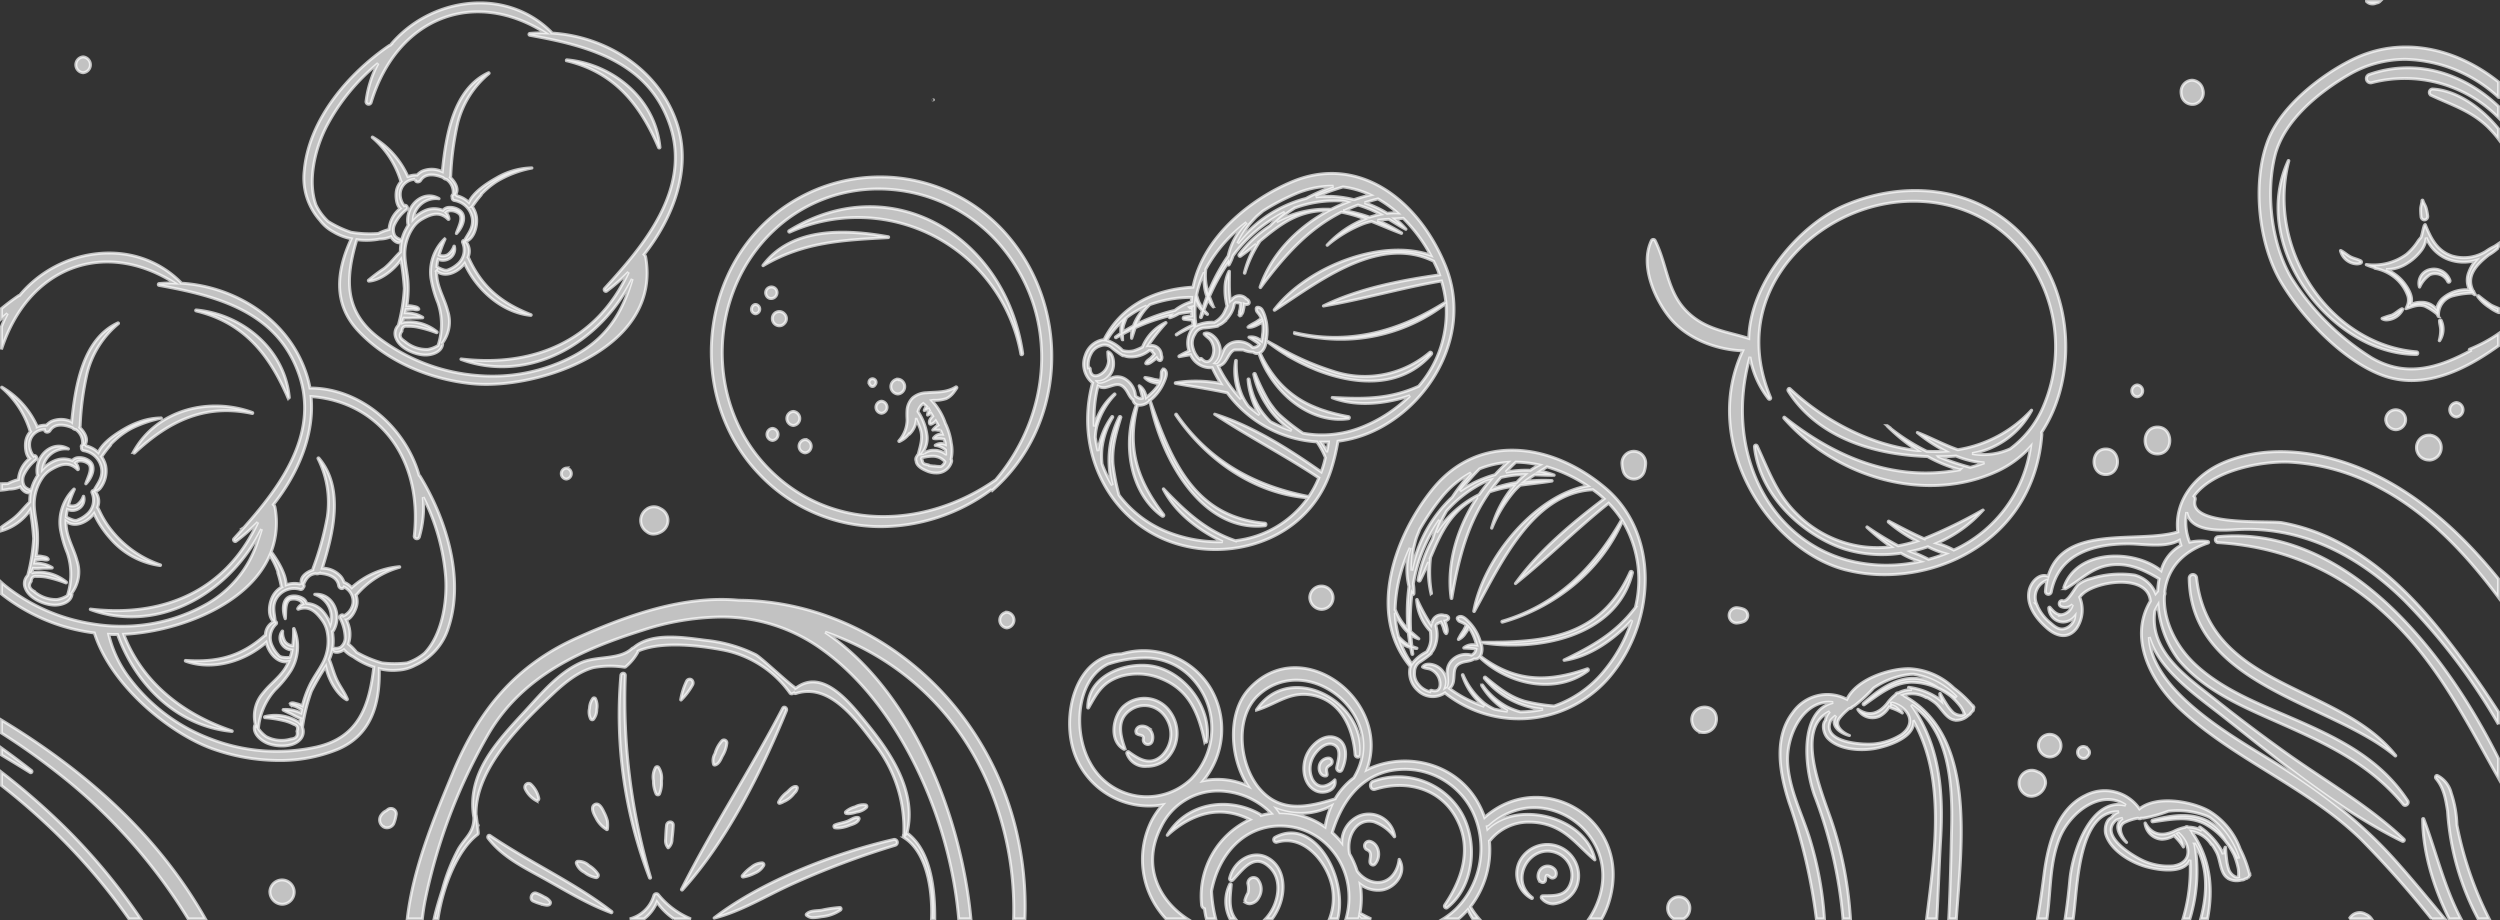
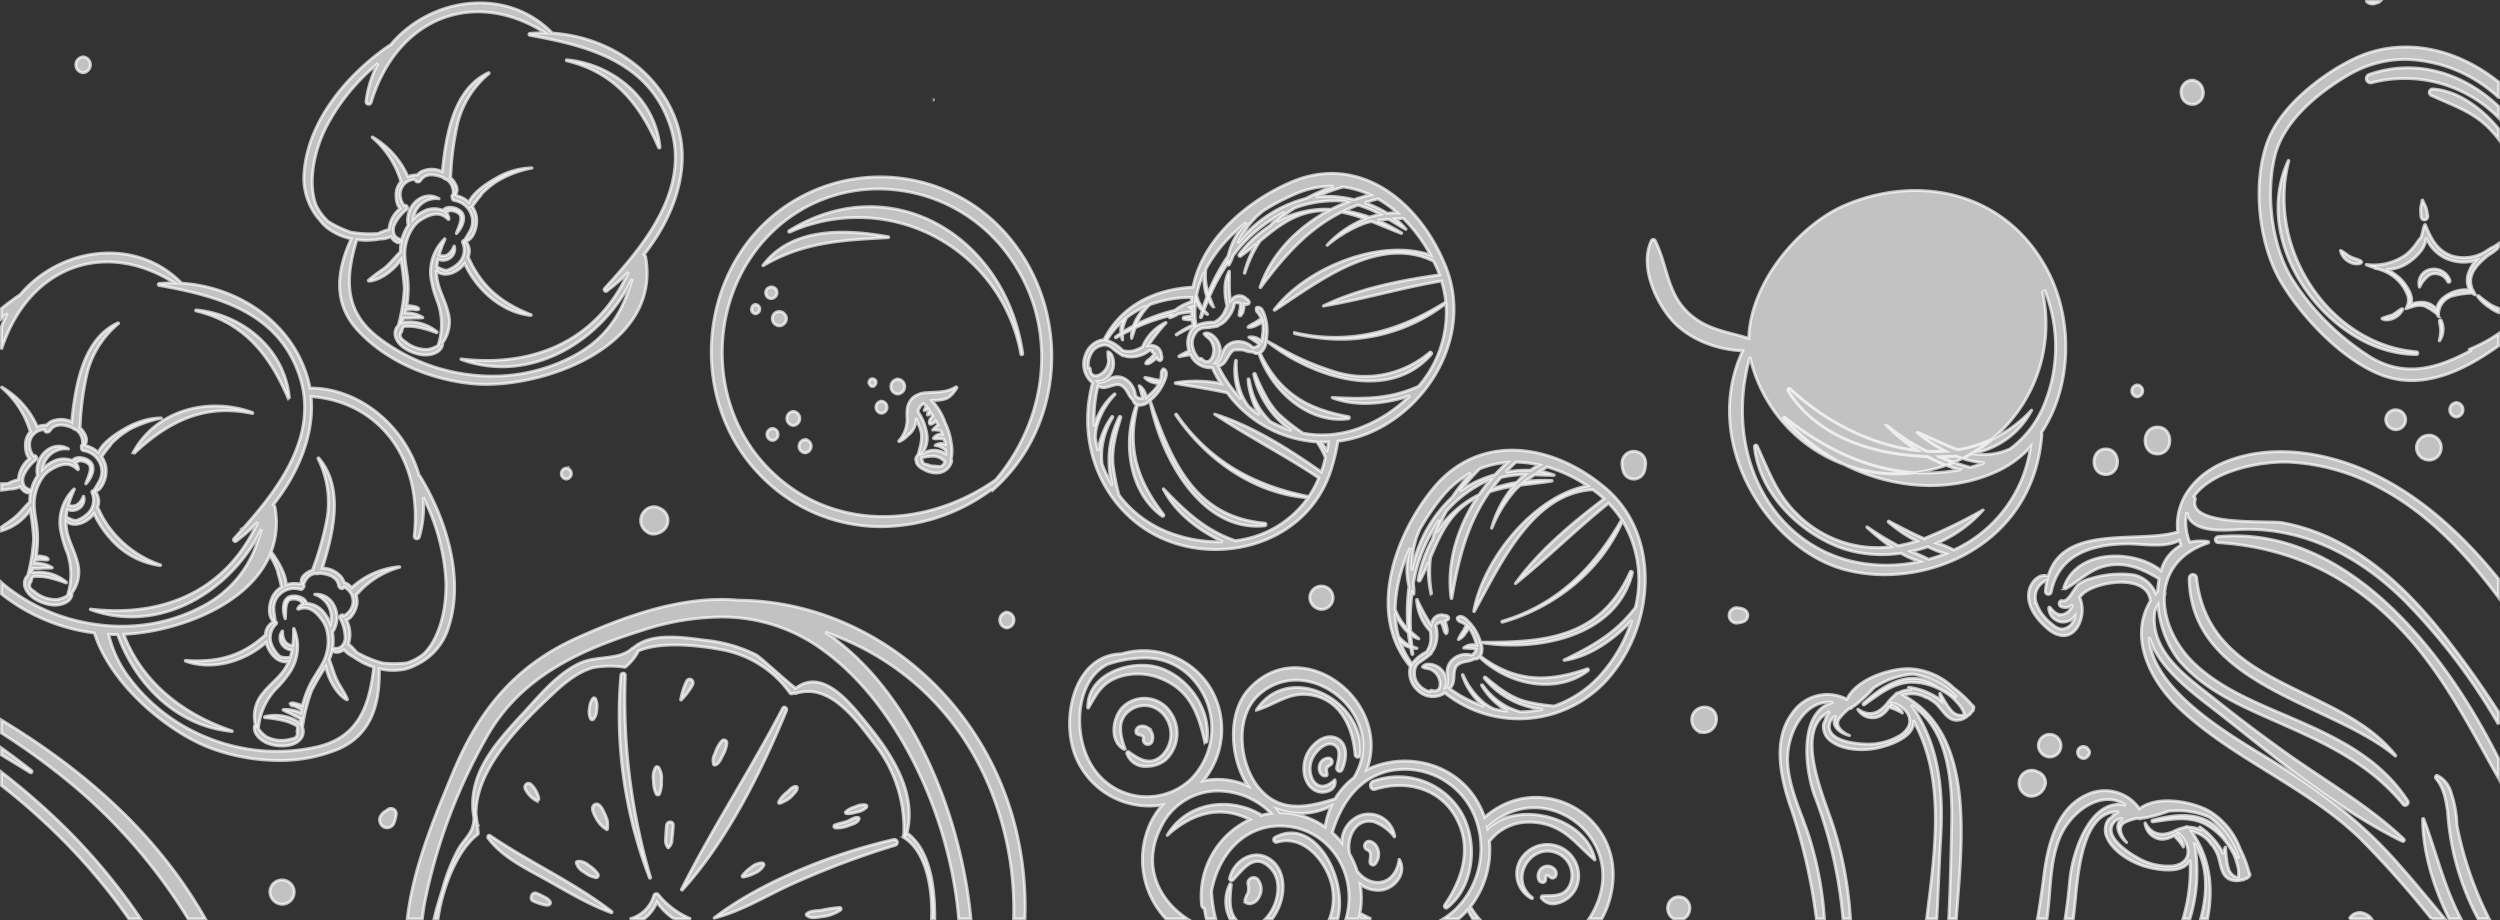
<svg xmlns="http://www.w3.org/2000/svg" width="420.536" height="154.815" viewBox="0 0 420.536 154.815">
  <rect x="0" y="0" width="420.536" height="154.815" fill="#333333" stroke="none" />
-   <path id="Intersection_5" data-name="Intersection 5" d="M549.6,98.427a44.494,44.494,0,0,1-5.134-18.12c-.319-1.933-.58-3.847-1.968-5.5-.16-.192-.008-.6.268-.483a4.541,4.541,0,0,1,2.326,2.957,18.4,18.4,0,0,1,.949,5.343,60.237,60.237,0,0,0,5.43,15.8Zm-4.867,0c-2.708-5.434-4.448-11.383-4.456-16.778a.091.091,0,0,1,.091-.1.108.108,0,0,1,.1.071c2.075,5.558,3.38,11.226,6.117,16.538l.139.267Zm-2.975,0a168.694,168.694,0,0,0-11.843-13.364c-9.146-8.894-21.181-13.294-30.452-21.929-4.961-4.622-8.7-11.96-4.995-18.151-.381-4.553-8.575-3.439-11.14-1.412a6.107,6.107,0,0,0-.746.741,5.569,5.569,0,0,1-.506,5.238c-1.4,1.849-3.333,1.4-4.9.055-1.749-1.51-3.6-3.756-3.123-6.332.279-1.5,1.757-3.082,3.214-2.472,2.609-8.888,15.114-5.421,21.816-7.462-.646-5.284,2.969-9.742,8.008-11.784,7.788-3.155,16.913-1.625,24.358,1.792,8.247,3.785,15.413,10.259,21.579,17.889v3.127c-5.463-7.364-11.859-14.14-19.848-18.384a35.731,35.731,0,0,0-15.406-4.385c-4.574-.155-12.717,1.286-15.962,5.731a.64.64,0,0,1,.185.646c-1.082,4.469,12.365,3.419,14.612,3.813a33.5,33.5,0,0,1,9.439,3.25c7.114,3.647,12.951,9.538,17.951,15.891,3.157,4.013,6.2,8.261,9.029,12.692v2.1a102.153,102.153,0,0,0-15.781-20.779c-7.9-7.816-17.59-12.682-28.58-11.966-2.957.192-7.461.219-8.078-2.944a8.938,8.938,0,0,0,.511,5.038,8.818,8.818,0,0,1,3.05-.12.132.132,0,0,1,.032.257c-4.639,1.53-6.877,4.672-7.285,8.226a.751.751,0,0,1-.05.6c-.228,4.007,1.777,8.446,5.25,11.661,4.555,4.216,10.544,6.522,16.06,8.915,7.513,3.258,14.9,6.71,19.615,13.966.309.477-.4,1.062-.767.621-5.977-7.275-13.877-10.647-22.1-14.282-5.628-2.487-11.6-5.161-15.716-10.086a17.533,17.533,0,0,1-3.424-9.18c-.205.343-.385.683-.546,1.022-.934,6.953,5.655,11.253,10.325,14.985,3.686,2.946,7.452,5.773,11.274,8.523,6.7,4.826,14.264,9.1,20.3,14.838.2.189-.054.472-.269.365-10.676-5.233-20.906-13.7-30.307-21.114-4.151-3.274-10.6-7.613-12.248-13.231.325,8.91,13.679,16.521,19.735,20.261,7.887,4.87,14.939,9.913,21.274,16.9,3,3.313,5.834,6.8,8.714,10.238Zm-66.4-52.921a7.529,7.529,0,0,0,2.327,3.149c.827.742,1.631,1.343,2.713.824a2.4,2.4,0,0,0,1.353-1.916,2.566,2.566,0,0,1-1.92.936,2.449,2.449,0,0,1-2.453-2.375c.011-.1.134-.184.212-.092.548.638,1.1,1.286,2,1.229a2.22,2.22,0,0,0,1.764-1.649.582.582,0,0,1,.034-.061,1.772,1.772,0,0,1-1.916.36c-.578-.226-.35-1.183.26-.989.877.279,2.006-2.2,2.616-2.738a5.254,5.254,0,0,1,2.187-1.009,16.691,16.691,0,0,1,7.321-.574,5.273,5.273,0,0,1,3.512,3.087c.116-.144.211-.292.336-.436a14.324,14.324,0,0,1,.234-2.012c-2.8-1.686-5.6-2.921-8.9-2.2-2.751.6-4.432,2.51-6.8,3.845a.218.218,0,0,1-.312-.253c2.222-6.431,11.839-6.4,16.349-2.778a6.909,6.909,0,0,1,3.332-4.257c-.1-.288-.172-.572-.245-.855-1.786,1-4.234.854-6.427.707-.812-.055-1.591-.109-2.287-.1-5.534.034-11.562,1.538-12.835,8.065a.5.5,0,0,1-.992-.142,12.79,12.79,0,0,1,.271-1.808A3.017,3.017,0,0,0,475.364,45.506Zm52.573,52.921a1.992,1.992,0,0,1,2.785-.776,2.064,2.064,0,0,1,.96.776Zm-24.991,0c1.153-4.311,1.29-8.742-1-12.58a27.512,27.512,0,0,1-.815,12.58h-1.167a29.11,29.11,0,0,0,1.187-9.914,2.517,2.517,0,0,1-.391.607c-1.515,1.739-5.437,1.007-7.223.468-2.386-.721-5.668-2.627-6.533-5.294-.322-1,.031-2.565.9-2.893a2.534,2.534,0,0,1,1.278-.981c-6.417-.3-6.915,11.164-7.482,16.423q-.086.794-.193,1.583h-1.37c.332-2.134.587-4.295.786-6.491.459-5.055,3.653-14.019,9.415-12.613-3.94-2.833-9.3.991-11.125,5.516-1.628,4.036-1.476,8.554-2.025,12.82q-.049.385-.1.768h-1.6c.42-2.421.77-4.9,1.1-7.454.646-5.011,2.137-10.993,6.968-13.312a7.087,7.087,0,0,1,9.093,2.259c2.924-2.32,8.775-1.266,11.687.359a12.375,12.375,0,0,1,5.247,6.387,20.306,20.306,0,0,1,1.563,4.153c.024,0,.041.016.063.021.006.062,0,.121.012.185l.011.07-.011.014c-.1.132-.2.274-.3.406-.012.015-.026.03-.039.045a.55.55,0,0,1-.126.03c-.11.049-.23.081-.343.123a.873.873,0,0,1-.582.182,2.937,2.937,0,0,1-2.228-.224.265.265,0,0,1-.1-.067l-.008-.011a2.255,2.255,0,0,1-.571-.556c-.718-1.025-.729-2.618-1.3-3.765a11.269,11.269,0,0,0-.764-1.284.227.227,0,0,1-.159-.1,4.962,4.962,0,0,0-3.234-2.155.617.617,0,0,1,.1.221l.005.03c3.046,4.476,3.487,9.424,2.528,14.438Zm4.189-12.013c.039.838.125,1.684.242,2.514a8.052,8.052,0,0,0,.357,1.371,2.369,2.369,0,0,0,1.035,1.057,1.086,1.086,0,0,0,.56.026,1.332,1.332,0,0,1-.013-.275,5.738,5.738,0,0,0-.051-1.091,12.5,12.5,0,0,0-.728-2.364,14.492,14.492,0,0,0-.925-1.6,11.1,11.1,0,0,0-4.135-3.688c-2.8-1.3-5.706-.644-8.594-.257-.174.024-.193-.235-.031-.276,3.082-.81,6.7-1.389,9.609.335a8.012,8.012,0,0,1,2.89,3.064,13.773,13.773,0,0,1,1.525,2.219c.142.257.3.528.458.809A13.869,13.869,0,0,0,504.5,81.4c-.169-.088-.338-.176-.517-.253a13.387,13.387,0,0,0-6.482-.828,23.708,23.708,0,0,1-4.154,1.159c-.129.012-.24,0-.364.01a.538.538,0,0,1-.6.016l-.084,0a8.559,8.559,0,0,0-2.14.7c-1.366.711-.461,2.513.316,3.357.008.008,0,.019-.013.013-.812-.672-1.88-2.14-1.324-3.293a2,2,0,0,1,.681-.766,4.773,4.773,0,0,0-.851.215c-.073.026-.147.049-.221.074-3.208,2.673,3.352,6.446,5.04,7.059a10.2,10.2,0,0,0,4.554.657c3.354-.531,2.9-3.69.884-5.491-.056.025-.108.052-.164.077a2.937,2.937,0,0,1,.98,2.23c0,.008-.012.015-.016.007a9.569,9.569,0,0,0-1.266-1.589,2.221,2.221,0,0,1-.285-.352,3.955,3.955,0,0,1-2.076.638,3.039,3.039,0,0,1-2.828-2.7c0-.035.046-.06.064-.026,1.133,2.038,2.837,2.259,4.788,1.384a7.023,7.023,0,0,1,1.9-.664.393.393,0,0,1,.546-.028c.059,0,.109-.011.169-.008a4.811,4.811,0,0,1,2.084.569c-.119-.173-.244-.341-.357-.518a.046.046,0,0,1,.062-.066,12.022,12.022,0,0,1,3.588,3.882c.122.217.214.445.313.67a5.972,5.972,0,0,1,.307-1.137.053.053,0,0,1,.049-.032A.051.051,0,0,1,507.134,86.414ZM460.555,98.427c.263-5.163.371-10.345.488-15.507.167-7.328-.448-16.375-6.784-20.463,4.747,6.734,5.43,14.319,4.928,22.728-.253,4.243-.377,8.74-.637,13.243h-1.717c1.433-11.556,3.217-23.42-2.16-33.21a2.632,2.632,0,0,1-.093.725c-.622,2.266-4.444,3.443-6.273,3.8-2.442.47-6.188.3-8.089-1.687-.711-.742-1.057-2.312-.416-3.013a2.7,2.7,0,0,1,.73-1.476c-5.874,2.732-1.473,13.233.243,18.207a61.6,61.6,0,0,1,2.809,12.055c.2,1.5.347,3.038.444,4.6h-1.265A76.325,76.325,0,0,0,438,77.737c-1.726-4.744-2.655-14.266,3.1-15.7-4.728-.7-7.911,5.235-7.633,10.142.248,4.377,2.294,8.351,3.606,12.43a58.47,58.47,0,0,1,2.573,13.819h-1.36A94.914,94.914,0,0,0,433.71,78.9c-1.542-4.791-2.735-10.846.612-15.182a7.084,7.084,0,0,1,9.1-2.226c1.637-3.445,7.324-5.235,10.62-5.14a11.621,11.621,0,0,1,7.4,3.269,18.96,18.96,0,0,1,3.156,2.988.212.212,0,0,1,.066-.011c.03.052.052.107.089.16l.039.059,0,.017c-.037.167-.06.337-.1.5,0,.021-.011.04-.016.059a.616.616,0,0,1-.1.086c-.078.1-.171.179-.256.271a.928.928,0,0,1-.443.435,2.991,2.991,0,0,1-2.091.84.244.244,0,0,1-.122-.01l-.013-.007a2.112,2.112,0,0,1-.745-.231c-1.077-.581-1.76-2-2.755-2.765a10.3,10.3,0,0,0-1.227-.793.228.228,0,0,1-.184-.012,4.762,4.762,0,0,0-3.808-.418.562.562,0,0,1,.185.15l.018.023c12.113,6.779,9.561,24.827,8.706,37.459ZM440.888,64.841c-.054.059-.111.114-.167.17-1.744,3.893,5.727,4.208,7.5,3.967a10.4,10.4,0,0,0,4.358-1.539c2.779-2.046,1.041-4.664-1.529-5.333-.04.048-.077.1-.115.145a3.118,3.118,0,0,1,.693.286,3.076,3.076,0,0,1,1.127,1.254c0,.008,0,.019-.012.014a8.962,8.962,0,0,0-1.807-.833,2.112,2.112,0,0,1-.4-.182,4.174,4.174,0,0,1-1.591,1.543,2.893,2.893,0,0,1-3.675-1.1c-.02-.027.014-.074.046-.053,1.877,1.3,3.5.7,4.873-1a7.452,7.452,0,0,1,1.422-1.482.406.406,0,0,1,.478-.282c.052-.026.092-.059.148-.085a4.816,4.816,0,0,1,2.109-.465c-.181-.1-.365-.191-.541-.3a.047.047,0,0,1,.03-.087,11.3,11.3,0,0,1,4.854,1.8,6.575,6.575,0,0,1,.564.454,5.946,5.946,0,0,1-.205-1.162.053.053,0,0,1,.1-.034c.391.732.825,1.448,1.28,2.138a7.588,7.588,0,0,0,.9,1.063,2.239,2.239,0,0,0,1.373.461,1.106,1.106,0,0,0,.513-.237,1.31,1.31,0,0,1-.129-.241,5.5,5.5,0,0,0-.507-.952,11.768,11.768,0,0,0-1.653-1.779,13.832,13.832,0,0,0-1.506-1,10.52,10.52,0,0,0-5.262-1.37c-3.063.146-5.383,2.091-7.806,3.787-.146.1-.273-.121-.146-.234,2.418-2.166,5.416-4.376,8.75-4.191a7.563,7.563,0,0,1,3.885,1.394,12.849,12.849,0,0,1,2.3,1.276c.235.165.491.334.753.51a13,13,0,0,0-7.229-3.879c-.188,0-.376,0-.571.014a13.579,13.579,0,0,0-6.155,2.29,25.29,25.29,0,0,1-3.231,2.978c-.11.072-.213.117-.321.179a.557.557,0,0,1-.535.3c-.023.012-.049.029-.073.041a9.128,9.128,0,0,0-1.62,1.63c-.924,1.273.649,2.465,1.7,2.858.011,0,0,.019-.005.018-1.013-.224-2.59-1.039-2.578-2.331a2.131,2.131,0,0,1,.285-1.005A5.2,5.2,0,0,0,440.888,64.841Zm-26.6,33.585a2.086,2.086,0,0,1-.962-2.288,1.887,1.887,0,0,1,2.759-1.179,1.937,1.937,0,0,1,.9,1.967,1.979,1.979,0,0,1-1.017,1.5Zm-14.255,0a13.679,13.679,0,0,0,1.044-1.833c5.651-11.917-8.62-22.153-17.775-13.844a.773.773,0,0,1-.365.183c.028.114.038.229.062.344,4.991-4.853,16.526-2.047,18.048,5.191a.036.036,0,0,1-.059.036c-2.655-2.2-4.445-4.855-7.911-5.894a10.473,10.473,0,0,0-3-.445,8.271,8.271,0,0,0-6.637,3.05.749.749,0,0,1-.145.122A15.654,15.654,0,0,1,380.1,96.382a14.112,14.112,0,0,0,1.462,2.045h-1.08a13.846,13.846,0,0,1-.826-1.53,14.576,14.576,0,0,1-1.549,1.53h-2.588a12.7,12.7,0,0,0,2.127-1.65,14.393,14.393,0,0,0,2.831-16.355A12.707,12.707,0,0,0,366.182,73.6c-5.035,1.265-7.839,5.476-9.326,10.318a13.86,13.86,0,0,1,1.6,1.68,4.863,4.863,0,0,1,3.058-4.541,4.411,4.411,0,0,1,5.852,3.5c.01.05-.053.1-.089.055a7.208,7.208,0,0,0-3.476-2.526c-2.7-.587-4.279,2.04-4.135,4.569a6.541,6.541,0,0,0,.1.833,14.38,14.38,0,0,1,1.274,2.877,4.73,4.73,0,0,0,2.3,1.738c2.59.818,4.454-1.088,4.755-3.658,0-.027.035-.04.049-.014,1.323,2.257-.717,4.808-2.925,5.144a4.9,4.9,0,0,1-3.651-.966,14.85,14.85,0,0,1,.056,4.209c-.03.217-.08.424-.117.637.624.355,1.257.681,1.894.974h-1.71q-.154-.163-.3-.334c-.025.112-.051.223-.079.334h-2.153a12.615,12.615,0,0,0,.4-1.905c.9-6.976-3.873-13.193-10.579-13.685-.3-.022-.6-.033-.894-.033h0c-6.227,0-10.389,4.924-11.535,10.971a23.274,23.274,0,0,0,.7,4.653h-1.574a12.3,12.3,0,0,1-.315-1.708.75.75,0,0,1-.489-.659,14.225,14.225,0,0,1,8.112-14.335c-4.929-2.51-9.725-1.105-13.859,2.643a.018.018,0,0,1-.028-.023c3.279-5.53,10.337-6.491,15.528-3.568a.738.738,0,0,1,.263.243,12.445,12.445,0,0,1,1.675-.342,12.708,12.708,0,0,0-8.861-3.767,10.608,10.608,0,0,0-9.626,6.022c-3.292,6.388-.534,12.255,4.407,15.493h-3.6a14.589,14.589,0,0,1-2.432-16.489,14,14,0,0,1,1.838-2.687,13.337,13.337,0,0,1-14.666-8.281c-2.544-6.529-.016-17,7.77-17.113a13.151,13.151,0,0,1,15.038,5.865A13.549,13.549,0,0,1,335.142,75.2a12.325,12.325,0,0,1,7.546.881c-3.031-4.558-3.578-12.231.137-16.3,8.849-9.7,24.128,2.006,19.841,13.565,6.848-3.369,16.554-1,19.755,7.813.024.065.04.131.064.2,9.643-8.534,24.807.247,21.045,13.8a14.188,14.188,0,0,1-1.354,3.278Zm-50.92-17.811a13.394,13.394,0,0,1,6.53,2.357,13.677,13.677,0,0,1,1.046-3.53,11.357,11.357,0,0,1-9.077.538q.184.234.362.479a.528.528,0,0,1,.065.114h.085C348.456,80.573,348.785,80.587,349.117,80.616Zm-4.691-19.8c-4.091,3.738-3.21,11.818.282,15.8,3.6,4.11,8.208,2.965,12.614,1.63a12.366,12.366,0,0,1,3.151-3.541c4.784-7.892-2.313-16.428-9.678-16.429A9.291,9.291,0,0,0,344.426,60.814Zm-25.3-5.231c-5.407,2.639-5.891,11.493-2.983,16.609a10.816,10.816,0,0,0,16.945,2.738,12.255,12.255,0,0,0,.2-16.952,10.736,10.736,0,0,0-8.168-3.431A20.177,20.177,0,0,0,319.123,55.583Zm37.264,42.844a9.7,9.7,0,0,0,.385-5.713c-.986-4.117-4.849-8.543-9.241-7.171a.449.449,0,0,1-.328-.817c6.644-3.634,12.31,6.8,10.585,13.7Zm-10.759,0a7.691,7.691,0,0,0,1.325-1.947c.965-2.035,1.2-4.836-.474-6.571-2.691-2.8-4.594.176-6.336,1.985a.332.332,0,0,1-.547-.335c.719-2.884,3.815-4.867,6.465-3.368,2.8,1.584,3,5.32,1.889,8.094a9.544,9.544,0,0,1-1.2,2.141Zm-5.972,0a6.472,6.472,0,0,1-.04-5.828.133.133,0,0,1,.247.07c-.142,1.973-.554,4.039.7,5.758Zm-36.4,0a53.68,53.68,0,0,0-1.536-14.462C297.465,66.71,285.885,55.108,271.559,50.2c14.645,9.85,22.837,30.787,24.487,47.941.009.094.018.189.026.284h-2.058c-1.467-17.244-10.132-36.019-22.776-45.18a28.666,28.666,0,0,0-17.281-5.594,43.773,43.773,0,0,0-13.106,2.228C230.726,53.073,220.811,57.4,215,67.183A93.564,93.564,0,0,0,204.261,95.37q-.3,1.545-.462,3.056h-2.543c.973-8.515,4.453-16.825,7.653-24.535,4.45-10.727,10.613-18.1,20.958-22.754,8.341-3.747,17.911-7.168,27.155-6.307,21.443.155,41.165,15.975,46.634,38.571a55.049,55.049,0,0,1,1.5,15.025Zm-13.813,0c.216-5.66-1.084-11.343-4.524-13.6a.482.482,0,0,1-.134-.661,23.063,23.063,0,0,0-4.894-15.127c-3.149-4.161-7.579-10.373-13.275-8.519a.312.312,0,0,1-.315-.1l-.2.11a.363.363,0,0,1-.451-.061A17.983,17.983,0,0,0,254.378,53.2c-3.379-.654-10.244-1.608-14.3.187a.525.525,0,0,1-.1.3,8.692,8.692,0,0,1-2.01,2.377.547.547,0,0,1-.3.014,16.122,16.122,0,0,0-5.054.072c-2.5.645-4.767,2.473-6.626,4.21C220.874,65.155,212.642,73,212.83,80.942c.005.015.021.022.025.04.152,1.176.231,1.831.364,3.012a.3.3,0,0,1-.141.257c-3.275,2.5-5.8,8.507-6.649,14.174h-.66c.368-1.679.892-3.342,1.4-4.933a31.75,31.75,0,0,1,2.717-6.866c1.2-1.955,2.574-2.717,2.572-5.209-1.272-7.369,3.8-12.7,8.578-17.887,2.777-3.016,5.567-6.405,9.3-8.135,2.71-1.256,6.547-.439,8.728-2.451a.538.538,0,0,1,.245-.122c3.07-2.656,8.449-1.716,12.277-1.236a24.464,24.464,0,0,1,8.288,2.4c.955.5,6.426,5.7,6.765,5.6a.011.011,0,0,1,.011,0,.025.025,0,0,0,.012,0c4.563-3.433,9.218,2.69,11.979,6.083,4.064,4.995,8.363,11.463,6.68,18.317a.31.31,0,0,1,.056.025c4.008,3.022,4.635,9.5,4.615,14.3,0,.037,0,.074,0,.112Zm-43.323,0a10.665,10.665,0,0,1-2.861-2.816,6.777,6.777,0,0,1-2.162,2.816h-2.421a5.69,5.69,0,0,0,4.054-3.908.437.437,0,0,1,.737-.2,13.86,13.86,0,0,0,5.509,4.112Zm-81.719,0a92.176,92.176,0,0,0-21.862-24.494A114.747,114.747,0,0,0,133,67.175V64.991c14.028,8.472,26.27,19.244,34.3,33.436Zm-9.965,0A101.8,101.8,0,0,0,140.11,82.058Q136.659,78.864,133,76v-2.25a118.356,118.356,0,0,1,9.6,8.267,100.9,100.9,0,0,1,13.822,16.409Zm98.444-.163c8.126-6.25,20.4-10.934,30.188-13.183a.5.5,0,0,1,.255.973,143.086,143.086,0,0,0-17.591,6.633c-4.217,1.93-8.355,4.484-12.838,5.614h-.005C252.873,98.3,252.867,98.276,252.882,98.264Zm15.524-.452a.135.135,0,0,1,0-.185c.609-.653,1.751-.523,2.55-.657a20.867,20.867,0,0,1,3.064-.451c.232-.006.284.309.112.431a6.629,6.629,0,0,1-3.168,1.111,9.737,9.737,0,0,1-1.37.164A1.612,1.612,0,0,1,268.406,97.812Zm-32.84-.422c-4.1-1.5-7.96-3.908-11.8-6.019-3.217-1.769-6.6-3.485-8.907-6.514-.175-.231.048-.634.326-.444,6.61,4.506,14.151,7.876,20.465,12.775.078.06.049.21-.045.21A.1.1,0,0,1,235.565,97.39Zm140.189-1.273c3.055-4.487,4.771-9.844,1.756-14.99-2.857-4.881-8.527-6.039-13.424-4.5-.835.262-1.136-1.031-.353-1.348a12.337,12.337,0,0,1,14.8,5.217c2.91,4.933,2.225,12.506-2.35,16.062a.239.239,0,0,1-.148.052A.338.338,0,0,1,375.754,96.117Zm-151.934-.181a8.012,8.012,0,0,1-1.388-.5c-.714-.342-.209-1.594.535-1.334a8.007,8.007,0,0,1,1.332.638,2.237,2.237,0,0,1,.992.774.4.4,0,0,1-.221.573,1.2,1.2,0,0,1-.331.046A3.488,3.488,0,0,1,223.821,95.936Zm-45.669-2.11a2.046,2.046,0,1,1,2.043,2.148A2.134,2.134,0,0,1,178.152,93.827Zm213.927,1.166a.265.265,0,0,1,.175-.445c1.966-.04,3.972.171,4.737-2.254a4.039,4.039,0,0,0-2.474-4.991c-4.368-1.615-7.979,4.5-4.034,7.52a.1.1,0,0,1-.1.176,4.713,4.713,0,0,1-2.046-6.176,5.264,5.264,0,0,1,9.7,4.025,4.717,4.717,0,0,1-4,3.064A2.518,2.518,0,0,1,392.078,94.993Zm-49.7.734a.469.469,0,0,1-.2-.512,2.724,2.724,0,0,1,.113-.313l0-.01.006-.033a4.732,4.732,0,0,1,.383-.8,3.328,3.328,0,0,0-.025-1.584.971.971,0,0,1,1.653-.719,2.647,2.647,0,0,1,.2,3.07,1.89,1.89,0,0,1-1.522,1.063A1.273,1.273,0,0,1,342.375,95.728Zm-94.982-2.293c5.213-10.335,11.637-20.118,17-30.422.236-.455.832-.055.646.4C260.79,73.761,255,85.353,247.543,93.556a.085.085,0,0,1-.064.031A.1.1,0,0,1,247.393,93.434Zm144.644-1.173c-.8-.392-.675-1.537-.178-2.139a1.574,1.574,0,0,1,2.255-.181,1.082,1.082,0,0,1,.355,1.252.62.62,0,0,1-.722.36c-.212-.04-.6-.522-.811-.441-.178.067-.174.567-.192.723a.5.5,0,0,1-.468.486A.547.547,0,0,1,392.037,92.262ZM242,91.522a76.4,76.4,0,0,1-4.815-34.04c.046-.495.764-.515.749,0a106.015,106.015,0,0,0,4.252,33.986.09.09,0,0,1-.089.122A.1.1,0,0,1,242,91.522Zm-8.976-.021a4.464,4.464,0,0,1-1.979-.9,2.71,2.71,0,0,1-1.345-1.513.272.272,0,0,1,.249-.345,2.562,2.562,0,0,1,1.873.715,4.664,4.664,0,0,1,1.525,1.451.4.4,0,0,1-.312.592Zm24.61-.362a7.173,7.173,0,0,1,1.539-1.436,2.93,2.93,0,0,1,1.79-.692.308.308,0,0,1,.249.455,3.044,3.044,0,0,1-1.469,1.262,6.834,6.834,0,0,1-1.968.664.15.15,0,0,1-.141-.253Zm105.557-2.28c-.035-.595.349-1.443-.209-1.884-.228-.18-.457-.173-.608-.476a.718.718,0,0,1,.018-.746.756.756,0,0,1,.842-.36c1.559.441,1.875,2.691.809,3.837a.45.45,0,0,1-.334.154A.546.546,0,0,1,363.192,88.86Zm-118.075-2.4a1.839,1.839,0,0,1-.4-1.441c.033-.779.066-1.552.156-2.327.085-.737,1.159-.784,1.13,0s-.113,1.552-.2,2.327a1.888,1.888,0,0,1-.61,1.441.075.075,0,0,1-.045.017A.045.045,0,0,1,245.117,86.464Zm-10.293-3.042a4.681,4.681,0,0,1-1.834-1.982c-.292-.53-1-1.765-.219-2.227.75-.443,1.317.706,1.563,1.239a7.034,7.034,0,0,1,.584,1.475,4.98,4.98,0,0,1,.008,1.432.073.073,0,0,1-.068.072A.067.067,0,0,1,234.824,83.422Zm38.368-.315a.25.25,0,0,1-.055-.443c.678-.3,1.432-.379,2.131-.643.587-.221,1.231-.771,1.869-.632a.194.194,0,0,1,.127.236c-.234.684-1.068.885-1.673,1.1a5.964,5.964,0,0,1-1.918.427A2.546,2.546,0,0,1,273.192,83.107Zm-75.957-.167a1.386,1.386,0,0,1-.456-1.827,2.677,2.677,0,0,1,.537-.624c.167-.138.442-.25.58-.383a.9.9,0,0,1,1.482.906,6.127,6.127,0,0,1-.407,1.448,1.323,1.323,0,0,1-1.117.657A1.177,1.177,0,0,1,197.235,82.94Zm15.936-.317a.03.03,0,0,1,0,.06C213.135,82.684,213.135,82.624,213.171,82.624ZM275.078,80.7a.176.176,0,0,1-.073-.286,3.864,3.864,0,0,1,1.6-.833,2.827,2.827,0,0,1,1.786-.324.271.271,0,0,1,.109.437,2.937,2.937,0,0,1-1.664.77,4.932,4.932,0,0,1-1.363.274A2.093,2.093,0,0,1,275.078,80.7ZM263.742,78.74a4.734,4.734,0,0,1,1.394-1.615c.423-.374.911-1.019,1.509-.964a.24.24,0,0,1,.23.242,1.367,1.367,0,0,1-.494.868,4.39,4.39,0,0,1-1.656,1.377.144.144,0,0,1-.07.01,2.485,2.485,0,0,1-.729.335.168.168,0,0,1-.185-.253Zm-40.785-.2a4.373,4.373,0,0,1-1.841-1.927.684.684,0,0,1,.1-.793,1.126,1.126,0,0,1,.126-.1.6.6,0,0,1,.754.1,4.51,4.51,0,0,1,1.3,2.371.359.359,0,0,1-.347.365A.267.267,0,0,1,222.956,78.538Zm250.722-.905a2.21,2.21,0,0,1-1.3-2.034,2.14,2.14,0,0,1,3.127-1.927,1.985,1.985,0,0,1,1.345,1.927,2.508,2.508,0,0,1-2.363,2.208A1.976,1.976,0,0,1,473.679,77.632ZM243.116,77.4a5.128,5.128,0,0,1-.445-2.2,3.284,3.284,0,0,1,.326-2.2.332.332,0,0,1,.58,0,3.349,3.349,0,0,1,.447,2.2,5.077,5.077,0,0,1-.327,2.2.3.3,0,0,1-.279.172A.344.344,0,0,1,243.116,77.4Zm111-.5c-2.126-1.007-2.469-3.938-1.6-5.971.777-1.813,2.935-3.726,4.944-2.95,2.145.829,1.842,3.646,1.033,5.383-.257.553-.986.142-.89-.394.206-1.155.98-3.331-.66-3.883-1.238-.418-2.668.987-3.229,1.983a4.115,4.115,0,0,0-.173,3.922c1,1.724,2.568,1.2,3.727.059a.026.026,0,0,1,.044.013c.261,1.379-.95,2.063-2.111,2.063A2.573,2.573,0,0,1,354.12,76.9ZM537.2,50.339c-8.632-9.367-18.962-14.416-31.3-15.2a.5.5,0,0,1,0-1.006c21.006-1.943,37.665,18.327,47.131,37.317v3.318C548.234,66.271,543.9,57.612,537.2,50.339ZM354.649,72.848a1.621,1.621,0,0,1,1.586-1.469.633.633,0,0,1,.6.479c.108.74-.659.71-.873,1.2-.147.331.023.762.034,1.111a.225.225,0,0,1-.213.224,1.018,1.018,0,0,1-.1.005C354.936,74.394,354.564,73.573,354.649,72.848Zm-216.814.967q-2.415-1.493-4.835-2.951V69.69q2.563,1.838,5.043,3.783a.208.208,0,0,1-.1.373A.2.2,0,0,1,137.834,73.814ZM322.3,70.6c-.054-.18.152-.393.317-.273,1.747,1.283,3.638,2.422,5.566.65a5.066,5.066,0,0,0,.286-6.929,4.161,4.161,0,0,0-5.677-.678c-2.221,1.622-1.6,4.169-.815,6.377a.127.127,0,0,1-.178.152c-2.521-1.39-1.9-5.487-.08-7.205a5.256,5.256,0,0,1,7.855.889,6.145,6.145,0,0,1-.758,8.109,5.03,5.03,0,0,1-3.173,1.081A3.217,3.217,0,0,1,322.3,70.6ZM252.79,72.463a2.244,2.244,0,0,1,.228-1.831,5.461,5.461,0,0,1,1.17-2.164.494.494,0,0,1,.837.364,5.241,5.241,0,0,1-.774,2.236c-.265.568-.592,1.35-1.244,1.489a.244.244,0,0,1-.045,0A.188.188,0,0,1,252.79,72.463Zm-84.271-2.63c-7.145-2.551-17.069-10.565-19.9-19.5A31.478,31.478,0,0,1,133,43.787V41.842q.44.4.94.791a31.07,31.07,0,0,0,14.256,6.153q1.294.215,2.586.321h.022c.42.036.839.06,1.248.072.352.012.7.023,1.044.023a28.893,28.893,0,0,0,13.893-3.434,18.626,18.626,0,0,0,9.153-11.042c.056-.143.1-.286.148-.429.159-.465.305-.942.453-1.431-.2.417-.431.834-.657,1.252-.068.119-.136.239-.193.357-4.854,8.407-13.915,14.083-23.272,13.022q-.527-.054-1.054-.143c-.329-.059-.658-.12-.975-.191a19.357,19.357,0,0,1-2.632-.763c-.045-.012-.022-.1.023-.084q1.31.161,2.586.215c.271.023.544.023.816.035.34.013.692.013,1.032.013,9.549-.024,17.851-4.079,22.672-12.843.067-.1.113-.2.169-.3q.443-.824.851-1.717c-.465.464-.93.906-1.406,1.336-.068.059-.124.119-.193.178-.669.6-1.35,1.157-2.041,1.67-.261.191-.59-.2-.363-.441.544-.6,1.1-1.2,1.644-1.836a.273.273,0,0,0,.08-.084c5.4-6.081,11.035-13.606,10.048-22.036-.045-.429-.113-.87-.2-1.311a16.659,16.659,0,0,0-.567-2.147C179.485-3.8,169.086-6.388,159.5-8.13c-.17-.023-.148-.3.011-.31a23.748,23.748,0,0,1,2.608-.084C150.258-16.069,137.473-11.247,133,2.637V-1.2A17.875,17.875,0,0,1,134-3.4q-.506.421-1,.856v-1.7c.932-.767,1.879-1.476,2.822-2.122a.5.5,0,0,1,.238-.1c6.555-7.93,19.223-10,27.071-2.206a.254.254,0,0,1,.08.167c8.971.537,17.953,5.963,21.038,15.144a17.054,17.054,0,0,1,.647,2.5c8.3-.024,15.991,6.415,18.362,14.679a.563.563,0,0,1,.181.191c4.287,7.024,7.5,17.028,4.775,25.351a10.268,10.268,0,0,1-5.637,6.427,6.813,6.813,0,0,1-2.824.8,9.034,9.034,0,0,1-3.209-.25c.17,6.01-1.395,11.256-7.054,13.605a25.708,25.708,0,0,1-9.829,1.843A33.6,33.6,0,0,1,168.519,69.833Zm-13.848-11.71a30.41,30.41,0,0,0,13.45,10.017,30.864,30.864,0,0,0,17.908,1.371c6.963-1.6,8.835-6.749,9.594-13.427a12.734,12.734,0,0,1-3.47-1.752,5.087,5.087,0,0,1-1.554-1.169c-.612.441-1.508.656-1.95.108a9.393,9.393,0,0,1-.5,1.538c.511,1.228.795,2.528,1.418,3.72.522,1,1.191,1.885,1.622,2.934a.1.1,0,0,1-.136.107c-1.667-.906-3.073-3.434-3.505-5.581a42.344,42.344,0,0,0-2.415,4.15,30.525,30.525,0,0,0-1.5,6.07,1.946,1.946,0,0,1-.5,2.158c-1.293,1.288-4.026,1.145-5.535.465-1.032-.465-2.37-1.61-2.007-2.933a.081.081,0,0,1,.136-.036l.012.012a5.93,5.93,0,0,1,1.282-5.473c1.088-1.408,2.551-2.421,3.561-3.911a8.993,8.993,0,0,0,.749-1.36c-1.781.442-3.357-1.336-3.81-3.208-3.6,3.2-9.028,4.794-13.553,3.16-.068-.023-.068-.131.012-.131,5.138.357,9.221-.561,13.224-4.126a.635.635,0,0,1,.193-.107,2.478,2.478,0,0,1,1.384-2.265c-1.168-1.085-.737-3.494.068-4.663a3.876,3.876,0,0,1,1.259-1.168c-.012-.012-.034-.024-.034-.048a18.648,18.648,0,0,0-.59-2.349.239.239,0,0,1,.012-.156c-.023-.048-.023-.083-.046-.131a13.494,13.494,0,0,0-1.316-2.683c-3.652,8.49-15.674,12.878-24.565,13.307,2.994,7.858,9.64,13.355,18.214,16.241.046.023.046.107-.012.1-9.186-.871-16.161-7.752-19.246-16.313-.5.013-1,0-1.486-.023A19.537,19.537,0,0,0,154.671,58.123Zm27.548-8.514a7.836,7.836,0,0,1-.534,7.071,18.045,18.045,0,0,1-2.642,3.208,11.119,11.119,0,0,0-2.823,6.547,5.224,5.224,0,0,0,1.327,1.347,5.54,5.54,0,0,0,4.139.393c.873-.083,1.214-.525,1.021-1.311.216-.6.046-.978-.533-1.157a7.166,7.166,0,0,0-1.769-.644,19.35,19.35,0,0,0-3.108-.477.1.1,0,0,1,0-.179,7.329,7.329,0,0,1,5.592.871,2.148,2.148,0,0,1,.351.3c0-.286,0-.572.022-.859a10.061,10.061,0,0,1-1.338-.656c-.51-.25-1.032-.477-1.531-.751a.055.055,0,0,1,.022-.1,6.081,6.081,0,0,1,2.949.572c.034-.191.08-.37.114-.549-.363-.167-.7-.405-1.078-.548-.306-.12-.669-.12-.862-.418a.045.045,0,0,1,.012-.036c.261-.25.669-.107.986-.023a3.954,3.954,0,0,1,1.066.393,17.872,17.872,0,0,1,1.18-3.339c.681-1.467,1.667-2.707,2.382-4.138a7.932,7.932,0,0,0,.567-5.223,4.965,4.965,0,0,0-.839-1.777c-1.044-1.407-2.166-2.433-3.947-1.777a.1.1,0,0,1-.114-.131,1.694,1.694,0,0,1,.873-.763,1.566,1.566,0,0,0-.511-.561,2.146,2.146,0,0,0-1.6-.191c-.964.382-.726,2.326-.839,3.22-.011.023-.034.023-.034,0-.465-1.181-.579-3.411.953-3.757a2.8,2.8,0,0,1,1.973.322,1.407,1.407,0,0,1,.692.87,3.982,3.982,0,0,1,2.574,1.169,6.579,6.579,0,0,1,1.406,2.277,4.037,4.037,0,0,0-2.619-4.937c-.012-.012-.012-.036,0-.036,3.062-.25,4.695,3.494,3.152,6.106a.468.468,0,0,1-.181.167,5.364,5.364,0,0,1,.09.74,7.219,7.219,0,0,1-.045,1.979,1.644,1.644,0,0,0,1.338-.107,2.047,2.047,0,0,0,.76-1.669,7.61,7.61,0,0,0-.885-3.231c-.147-.358.386-.715.624-.418a.1.1,0,0,1,.022.048,2.853,2.853,0,0,0,1.52-1.967,2.666,2.666,0,0,0-1.464-2.862c-.238.489-.85.2-.918-.25-.25-1.562-1.951-1.98-3.209-2.051h-.046a.9.9,0,0,1-.635.035c-1.044.131-1.576.787-2.007,1.837a.318.318,0,0,1,.012.441c-.023.012-.035.036-.057.048a.418.418,0,0,1-.511.334,3.468,3.468,0,0,0-3.947,1.431c-.839,1.359-.385,2.528-.261,3.935a.283.283,0,0,1,.159.465,3.116,3.116,0,0,0-.635,3.721,5.158,5.158,0,0,0,1.2,1.67,2.02,2.02,0,0,0,.363.155,4.743,4.743,0,0,0,1.418.048,9.337,9.337,0,0,0,.318-1.229,2.132,2.132,0,0,1-1.7-.966,1.9,1.9,0,0,1,.046-2.218.044.044,0,0,1,.08.023,2.989,2.989,0,0,0,.419,1.765,1.786,1.786,0,0,0,1.27.668,20.733,20.733,0,0,0,.136-2.838.061.061,0,0,1,.057-.058A.036.036,0,0,1,182.219,49.609Zm17.737-10.315a14.64,14.64,0,0,0-7.111,4.484,1.1,1.1,0,0,1-.193.167,3.456,3.456,0,0,1,.17,1.383c-.068.883-.828,2.528-1.8,2.826a5.127,5.127,0,0,1,.34,4.031,10.418,10.418,0,0,1,1.383,1.4,18.609,18.609,0,0,0,4.265,1.788,17.684,17.684,0,0,0,4.207,0,8.714,8.714,0,0,0,2.938-1.633c2.915-3.028,3.879-8.633,3.55-12.95A36.111,36.111,0,0,0,203.937,27.5a18.377,18.377,0,0,1-.635,6.655.444.444,0,1,1-.862-.215c1.418-13.081-6.045-22.537-17.364-23.372.624,6.44-2.234,13-6.328,18.173a.779.779,0,0,1,.261.465,13.906,13.906,0,0,1-.635,7.465c1.067,1.443,2.484,3.721,2.518,5.569a4.258,4.258,0,0,1,2.257-.155.407.407,0,0,1,.283-.1c-.227-1.085.829-1.86,1.939-2.255a.7.7,0,0,1,.034-.25A49.765,49.765,0,0,0,187.81,30.8a16.41,16.41,0,0,0-1.566-9.79.086.086,0,0,1,.136-.1c4.344,5.056,2.393,12.771.59,18.53h.068a4.192,4.192,0,0,1,3.073,1.419,3.048,3.048,0,0,1,.511.942,3.541,3.541,0,0,1,1.3.906l.034-.036a13.613,13.613,0,0,1,7.973-3.482A.05.05,0,0,1,199.956,39.294ZM482.224,70.431a.969.969,0,0,1,1.648-.718l.178.21a.767.767,0,0,1,0,1.015l-.178.211a.814.814,0,0,1-.635.3A1.045,1.045,0,0,1,482.224,70.431Zm-121.086.8a.454.454,0,0,1-.447-.457c-.341-4.381-2.337-8.855-6.825-9.892-4.03-.931-6.2,1.343-9.727,2.425a.029.029,0,0,1-.03-.042c5.408-8.21,18.289-1.679,17.486,7.51a.462.462,0,0,1-.455.457ZM475.631,69.2a1.907,1.907,0,1,1,1.905,2A1.989,1.989,0,0,1,475.631,69.2Zm60.015,1.823C524.916,61.99,501.264,59.379,501,41.13a.629.629,0,1,1,1.258,0c2.1,18.643,23.874,17.68,33.48,29.8a.065.065,0,0,1-.045.109A.069.069,0,0,1,535.646,71.025ZM325.085,68.1c.087-.676-.707-.5-1.09-.8a.6.6,0,0,1-.159-.573c.252-.884,1.347-.869,1.979-.458a1.991,1.991,0,0,1,.772,2.225.775.775,0,1,1-1.5-.389Zm10.289.48c-1.03-4.8-2.6-8.724-7.371-10.589a10.319,10.319,0,0,0-6.808-.339c-3,.969-3.9,2.782-5.327,5.273a.08.08,0,0,1-.149-.042c.021-5.753,7.164-7.975,11.586-6.817,5.031,1.318,9.271,6.97,8.462,12.514a.18.18,0,0,1-.188.153A.2.2,0,0,1,335.375,68.577Zm83.478-1.541a2.059,2.059,0,0,1-1.443-1.517,2.1,2.1,0,0,1,1.554-2.658h-.017l.086-.02c.032-.007.066,0,.1-.009a1.944,1.944,0,0,1,.408-.031,2.184,2.184,0,0,1,.349.039c.021.005.042,0,.063.007l.054.014h-.02a1.815,1.815,0,0,1,1.269.931,2.313,2.313,0,0,1,.157,1.616,1.534,1.534,0,0,1-.045.171,1.888,1.888,0,0,1-.076.211,2.093,2.093,0,0,1-1.98,1.291A2.419,2.419,0,0,1,418.853,67.036ZM232.1,64.786A2.647,2.647,0,0,1,231.914,63a2.921,2.921,0,0,1,.566-1.661.281.281,0,0,1,.451.062,2.948,2.948,0,0,1,.207,1.773,2.584,2.584,0,0,1-.551,1.674.3.3,0,0,1-.213.092A.331.331,0,0,1,232.1,64.786Zm143.742-4.327a.385.385,0,0,1-.037-.041,3.623,3.623,0,0,1-4.591-.436,4.061,4.061,0,0,1-1.287-3.764,1.9,1.9,0,0,1,.081-.2c-7.5-8.955-2.5-22.275,3.8-29.968,7.717-9.433,19.947-7.713,28.925-.164,9.191,7.729,8.339,22.027,1.581,30.811a19.995,19.995,0,0,1-28.47,3.766Zm6.3-1.344a12.385,12.385,0,0,0,4.008,3.584,11.706,11.706,0,0,0,2.35.91,18.213,18.213,0,0,0,3.793-.442,14.431,14.431,0,0,1-9.823-5.174c-.111-.14.039-.313.178-.2,2.107,1.715,3.986,3.262,6.568,4.028a30.748,30.748,0,0,0,4.954.807,18.766,18.766,0,0,0,8.143-5.581,25.8,25.8,0,0,0,4.941-8.852c-3.056,3.273-7.137,6.142-11.379,6.748-.034,0-.052-.055-.021-.07,4.746-2.3,8.676-4.475,11.98-8.815a19.254,19.254,0,0,0-2.151-14.578c-3.74,8.608-11.669,14.637-20.193,17.042-.1.028-.148-.132-.05-.161,9.092-2.695,15.369-8.8,20.1-17.089a18.455,18.455,0,0,0-2.2-2.759c-5.394,4.3-10.288,9.223-15.652,13.521-.017.013-.034-.014-.022-.029,3.919-5.478,9.614-10.227,14.915-14.234-.254-.234-.506-.467-.779-.691-.367-.3-.75-.578-1.129-.857a.3.3,0,0,1-.075.022C390.5,26.825,385.134,38.8,380.769,46.7a.063.063,0,0,1-.116-.048C382.3,37.72,391.029,27.17,399.8,25.6a24.207,24.207,0,0,0-6.828-3.206c-.386.264-.769.5-1.153.745a11.688,11.688,0,0,1,2.348.627c.028.01.028.055-.005.055-1.094.018-2.181-.044-3.268-.086-.546.352-1.086.709-1.6,1.1A28.491,28.491,0,0,1,393.8,24.7a.047.047,0,0,1,0,.093c-1.755.283-3.544.452-5.312.691a11.66,11.66,0,0,0-1,.975,23.106,23.106,0,0,0-3.786,6.241c-.013.029-.057.011-.049-.02a18.78,18.78,0,0,1,3.674-7.026,24.1,24.1,0,0,0-4.017.951c-3.57,5.074-5.15,10.833-6.34,17.894-.013.076-.113.056-.122-.014-.831-5.927,1.13-12.044,4.427-17.017a13.184,13.184,0,0,0-2.109,1.333c-3.011,2.345-4.376,5.533-5.773,8.834a20.851,20.851,0,0,0,.157,6.031c.011.063-.09.079-.1.016a18.229,18.229,0,0,1-.4-5.243c-.438,1.027-.891,2.058-1.412,3.074-.1.2-.382.068-.343-.143a22.414,22.414,0,0,1,2.421-6.8,22.55,22.55,0,0,1,1.188-3.246A26,26,0,0,0,370.5,42.057a8.334,8.334,0,0,1,.1,1.648c-.01.154-.183.228-.275.087-.023-.035-.037-.078-.058-.113a35.689,35.689,0,0,0-.219,6.423c.449.4.915.78,1.372,1.2a.019.019,0,0,1-.016.032,4.465,4.465,0,0,1-1.325-.68c.043.642.106,1.283.181,1.928a6.842,6.842,0,0,0,.815.294c.038.009.035.074-.005.074a4.358,4.358,0,0,1-.777-.1c.042.331.071.664.119.994.016.1-.127.155-.153.048q-.125-.545-.232-1.1a4.11,4.11,0,0,1-1.185-.517,5.947,5.947,0,0,1-.514-.385,14.446,14.446,0,0,0,1.927,3.654,6.774,6.774,0,0,1,2.454-2.02,4.2,4.2,0,0,0,.7-1.87,10.584,10.584,0,0,0-.045-1.625.463.463,0,0,1-.059-.047,8.344,8.344,0,0,1-2.255-5.227c0-.051.07-.084.1-.03a32.111,32.111,0,0,0,2.319,4.245c.017-.057.03-.115.051-.17.016-.038.048-.048.071-.074a1.638,1.638,0,0,1,2.083-1.372c.014.006.017.02.031.027a.721.721,0,0,1,.654.221.327.327,0,0,1,.018.423.9.9,0,0,1-.551.3,7.183,7.183,0,0,1,.245.807c.1.41.25.943-.011,1.305-.021.03-.064.02-.089,0-.3-.257-.344-.759-.474-1.129a6.152,6.152,0,0,0-.373-.807c-.249.1-.476.216-.708.323a1.884,1.884,0,0,0-.126.308A5.5,5.5,0,0,1,374.1,52.7a3.358,3.358,0,0,1-.553.934.269.269,0,0,1-.094.219,19.574,19.574,0,0,1-1.755,1.3,1.958,1.958,0,0,0-.99,1.74,2.7,2.7,0,0,0,.652,2.086,3.406,3.406,0,0,0,1.912,1.227c.026-.145.141-.273.3-.221,1.669.555,1.664-1.42,1.023-2.454a2.706,2.706,0,0,0-1.166-1.051c-.449-.209-.955-.15-1.38-.409a.029.029,0,0,1-.01-.038c.471-.664,1.56-.476,2.2-.2a3.091,3.091,0,0,1,1.76,2.13,2.7,2.7,0,0,1-.086,1.5.354.354,0,0,1,.1-.044c.022-.022.051-.036.073-.059.36-.723.03-2.1.108-2.763a2.8,2.8,0,0,1,.841-1.723,3.309,3.309,0,0,1,3.243-.8,1.88,1.88,0,0,0,.563-.479,1.363,1.363,0,0,0,.186-.53,3.789,3.789,0,0,0-.5-.1c-.5-.042-1.018-.063-1.521-.083a.038.038,0,0,1-.019-.069,2.357,2.357,0,0,1,1.62-.5c.168.01.355.021.534.048-.047-.15-.09-.3-.138-.445a9.668,9.668,0,0,0-.816-1.946,4.137,4.137,0,0,0-.374-.527,4.293,4.293,0,0,1-.535.906,2.765,2.765,0,0,1-1.17,1.091c-.033.014-.051-.027-.041-.053a10.272,10.272,0,0,1,.857-1.443c.167-.289.3-.624.5-.9a2.909,2.909,0,0,0-.805-.495c-.381-.156-.508-.166-.709-.547a.226.226,0,0,1,.06-.3c.733-.522,1.525.418,2.049.962a7.974,7.974,0,0,1,1.713,3.013l.069.214c10.639.068,20.148-.6,25.167-11.809.1-.216.435-.077.378.157-2.734,10.975-16.447,13.243-25.528,11.705a2.666,2.666,0,0,1-.047,2.291c5.889,4.429,11.384,4.436,17.953,2.136.185-.064.29.212.143.323-5.377,4.043-13.389,2.38-18.242-2.3a.949.949,0,0,1-.91.31c-.006,0-.008.012-.015.017-.7.441-1.405.339-2.155.637-1.43.568-1.076,1.765-1.287,3.067a2,2,0,0,1-.67,1.252,20.287,20.287,0,0,0,5.841,3.009,10.707,10.707,0,0,1-3.688-5.256c-.019-.069.077-.122.112-.052a12.838,12.838,0,0,0,3.535,4.736,8.09,8.09,0,0,0,1.739,1.034,19.008,19.008,0,0,0,2.22.352A12.217,12.217,0,0,1,382,59.211a.086.086,0,0,1,.072-.136A.1.1,0,0,1,382.15,59.115Zm-14.13-8.181a9.126,9.126,0,0,0,1.005.977,5.932,5.932,0,0,0,.942.558c-.128-.711-.234-1.432-.312-2.162a8.737,8.737,0,0,1-2.2-3.361A16.067,16.067,0,0,0,368.02,50.934Zm-.584-4.62a9.564,9.564,0,0,0,1.384,2.511,8.28,8.28,0,0,0,.777.854,32.762,32.762,0,0,1,.17-7.153,11.894,11.894,0,0,1,.207-6.431c0-.024,0-.049,0-.074A26,26,0,0,0,367.436,46.314Zm7.832-18.8a40.544,40.544,0,0,0-3.692,5.42c-.2.535-.454,1.063-.616,1.595s-.287,1.1-.427,1.642a24.3,24.3,0,0,0-.286,3.667A22.922,22.922,0,0,1,377.027,27.5a35.647,35.647,0,0,1,3.155-4.088A16.1,16.1,0,0,0,375.268,27.511Zm7.43-2.679a20.674,20.674,0,0,0-6.6,4.988,22.511,22.511,0,0,0-1.691,3.6,18.216,18.216,0,0,1,7.171-6.373c.583-.849,1.213-1.652,1.865-2.424C383.192,24.689,382.943,24.757,382.7,24.832Zm-1.043-2.107a43.552,43.552,0,0,0-3.3,3.739,15.921,15.921,0,0,1,2.112-1.25c.013-.014.014-.031.032-.041a20.241,20.241,0,0,1,3.741-1.463,27.508,27.508,0,0,1,2.083-2.066A15.7,15.7,0,0,0,381.655,22.725Zm6.047,1.047a20.7,20.7,0,0,0-2.46.4c-.563.645-1.095,1.3-1.585,1.964a22.9,22.9,0,0,1,4.219-1.122,15.531,15.531,0,0,1,1.372-1.309C388.734,23.708,388.219,23.725,387.7,23.772Zm-1.653-.489a17.964,17.964,0,0,1,4.145-.311,10.57,10.57,0,0,1,1.5-.9,19.11,19.11,0,0,0-3.946-.472C387.145,22.152,386.586,22.715,386.05,23.283ZM247.25,61.545a11.545,11.545,0,0,1,1-3.127.587.587,0,0,1,.511-.309.5.5,0,0,1,.418.183.693.693,0,0,1,.091.753,10.99,10.99,0,0,1-1.928,2.558.047.047,0,0,1-.038.019A.064.064,0,0,1,247.25,61.545Zm54.857-14.7a1.327,1.327,0,0,1,0,2.644A1.327,1.327,0,0,1,302.108,46.85ZM424.82,48.674a1.3,1.3,0,0,1,0-2.594,3.757,3.757,0,0,1,1.185.237,1.126,1.126,0,0,1,0,2.12,3.757,3.757,0,0,1-1.17.238Zm-71.746-4.363a1.961,1.961,0,1,1,1.958,2.059A2.046,2.046,0,0,1,353.074,44.311ZM141.889,45.65c-1.645-.036-4.2-1.085-4.866-2.814a1.94,1.94,0,0,1,.385-2.182,30.562,30.562,0,0,0,1-6.189,43.052,43.052,0,0,0-.578-4.818,8.8,8.8,0,0,1-4.83,3.5v-.623c.646-.5,1.348-.921,1.994-1.438,1.044-.811,1.8-1.885,2.756-2.779a8.6,8.6,0,0,1,.136-1.621c-.623.31-1.338-.274-1.735-.931a4.573,4.573,0,0,1-1.871.382,10.042,10.042,0,0,1-1.28.18V25.232c.347-.009.694-.018,1.042-.021a8.929,8.929,0,0,1,1.8-.68A4.958,4.958,0,0,1,137.715,21c-.771-.692-.817-2.516-.533-3.352a3.006,3.006,0,0,1,.7-1.193,1.013,1.013,0,0,1-.125-.226,15.476,15.476,0,0,0-4.729-7.167.047.047,0,0,1,.056-.072A14.411,14.411,0,0,1,139,15.6a.09.09,0,0,1,.012.048,3.788,3.788,0,0,1,1.553-.263,3.135,3.135,0,0,1,.828-.643,4.143,4.143,0,0,1,3.369.048.086.086,0,0,1,.046.023c.612-6.022,1.837-13.9,7.769-16.635a.082.082,0,0,1,.09.131,15.833,15.833,0,0,0-5.24,8.264,48.34,48.34,0,0,0-1.19,8.955,1.2,1.2,0,0,1-.068.238c.851.834,1.508,1.992.885,2.9a.4.4,0,0,1,.215.2,4.563,4.563,0,0,1,2.007,1.109c.647-1.443,2.359-2.719,3.788-3.6q.46-.286.851-.5a13.543,13.543,0,0,1,2.1-.966,11.026,11.026,0,0,1,3.856-.739c.022,0,.034.035.012.035a20.946,20.946,0,0,0-4.729,1.574,10.316,10.316,0,0,0-1.214.692,13.378,13.378,0,0,0-1.883,1.466c-.2.179-.4.37-.579.561a.668.668,0,0,0-.079.107.384.384,0,0,1-.057.143,19.125,19.125,0,0,0-1.451,1.885c-.012.023-.034.023-.056.036a4.618,4.618,0,0,1,.578,1.132c.046.155.091.31.125.477a4.728,4.728,0,0,1-.965,3.768,2.006,2.006,0,0,1-.805.513,2.565,2.565,0,0,1,.386,2.659.894.894,0,0,1,.136.191c.045.108.1.215.159.322a15.941,15.941,0,0,0,1.531,2.66,17.891,17.891,0,0,0,8.756,6.486c.068.024.022.12-.046.12a13.371,13.371,0,0,1-8.392-4.579,17.571,17.571,0,0,1-1.7-2.242,15.3,15.3,0,0,1-1.033-1.908c-1.145,1.5-3.278,2.444-4.718,1.276a8.461,8.461,0,0,0,.148,1.562c.34,1.788,1.27,3.351,1.723,5.1a5.967,5.967,0,0,1-.975,5.545c.011,0,.011,0,.022-.012a.085.085,0,0,1,.1.1c-.177,1.338-1.768,1.813-2.888,1.813ZM138,41.656c-.477.632-.34,1.18.419,1.633a5.585,5.585,0,0,0,3.936,1.418,4.542,4.542,0,0,0,1.723-.655,11.27,11.27,0,0,0-.011-7.178,19.285,19.285,0,0,1-1.169-4.067,7.783,7.783,0,0,1,2.28-6.677c.046-.036.091.023.08.071a18.978,18.978,0,0,0-.987,2.648,1.737,1.737,0,0,0,1.418-.06,2.868,2.868,0,0,0,1.066-1.431c.023-.035.068-.035.08.013a1.838,1.838,0,0,1-.817,2.039,2.015,2.015,0,0,1-1.928.143,9.49,9.49,0,0,0-.193,1.264,5.122,5.122,0,0,0,1.3.561,2.393,2.393,0,0,0,.408.023,5.008,5.008,0,0,0,1.735-1,3.116,3.116,0,0,0,.873-3.673.276.276,0,0,1,.329-.357c.657-1.229,1.519-2.1,1.293-3.7a3.634,3.634,0,0,0-3.039-3,.448.448,0,0,1-.34-.525c-.012-.024-.012-.048-.022-.072a.3.3,0,0,1,.181-.393,2.662,2.662,0,0,0-1.111-2.552.845.845,0,0,1-.568-.3.057.057,0,0,1-.045-.023c-1.18-.477-2.892-.835-3.72.489-.238.382-.907.382-.941-.167a2.524,2.524,0,0,0-2.45,1.979,3,3,0,0,0,.613,2.444.057.057,0,0,1,.046-.023c.329-.179.669.382.4.644a7.179,7.179,0,0,0-2.065,2.564,2.18,2.18,0,0,0,.046,1.86,1.686,1.686,0,0,0,1.18.668,7.473,7.473,0,0,1,.726-1.837,4.979,4.979,0,0,1,.374-.62.458.458,0,0,1-.1-.227c-.386-3.065,2.563-5.759,5.262-4.221.011.012,0,.036-.012.036a3.847,3.847,0,0,0-4.321,3.387,5.929,5.929,0,0,1,2.166-1.479,3.882,3.882,0,0,1,2.813.036,1.356,1.356,0,0,1,.975-.49,2.8,2.8,0,0,1,1.917.561c1.259.966.295,2.957-.589,3.839a.021.021,0,0,1-.034-.012c.238-.882,1.214-2.54.487-3.315a2.184,2.184,0,0,0-1.531-.513,1.438,1.438,0,0,0-.681.3,1.7,1.7,0,0,1,.488,1.061.093.093,0,0,1-.148.084c-1.372-1.371-2.8-.93-4.3-.084a4.8,4.8,0,0,0-1.463,1.253,7.867,7.867,0,0,0-1.508,5.02c.08,1.609.511,3.16.545,4.793a18.581,18.581,0,0,1-.216,3.553,3.953,3.953,0,0,1,1.123.1c.329.06.748.107.9.454a.043.043,0,0,1-.012.035c-.295.179-.623.036-.941.013a4.413,4.413,0,0,0-.682.007c-.174.01-.348.021-.52.016-.034.191-.068.37-.113.561a5.355,5.355,0,0,1,1.248.119,5.012,5.012,0,0,1,1.667.633.045.045,0,0,1-.023.083c-.555.036-1.122.024-1.689.036a10.209,10.209,0,0,1-1.474.024c-.09.262-.193.536-.306.787a2.393,2.393,0,0,1,.442-.119,7.4,7.4,0,0,1,5.433,1.622c.068.048.011.191-.08.155A20.524,20.524,0,0,0,140.8,41a7.608,7.608,0,0,0-1.871-.167,1.2,1.2,0,0,0-.206-.018C138.275,40.814,138.029,41.1,138,41.656Zm304.957-2C430.236,36.19,418.679,18.324,425.9,2.872c-4.316-.158-9.206-1.915-12.16-5.441-2.55-3.046-5.22-8.884-3.2-13.1a.354.354,0,0,1,.624-.016c2.122,4.234,1.975,8.784,5.585,12.173,3.076,2.889,6.611,3.161,10.166,4.3.27-9.643,8.741-19.1,15.881-22.263,11.938-5.285,26.951-2.936,34.257,10.607,4.617,8.56,4.149,19.911-.881,27.472a1.21,1.21,0,0,1,.043.441c-1.2,15.726-14.392,23.489-26.44,23.489A26.043,26.043,0,0,1,442.956,39.651Zm.434-1.6a25.808,25.808,0,0,0,12.286.27,14.675,14.675,0,0,1-3.158-1.406,21.42,21.42,0,0,1-9.43-.682c-6.458-2.055-14.267-8.551-15.212-17.181-.039-.354.342-.434.469-.158,2.05,4.447,3.367,8.245,6.757,11.5a19.291,19.291,0,0,0,10.906,5.41,19.464,19.464,0,0,0,4.832.035,38.364,38.364,0,0,1-4.041-3.271c-.039-.035,0-.1.044-.073a54.03,54.03,0,0,0,5.2,3.166,23.788,23.788,0,0,0,3.122-.774,25.349,25.349,0,0,1-4.753-3.192c-.075-.063-.005-.215.079-.171,1.949,1.024,3.905,2.066,5.907,2.939a83.689,83.689,0,0,0,9.906-4.817c.017-.008.028.018.016.031a21.67,21.67,0,0,1-7.747,5.553,13.536,13.536,0,0,1,2.832,1.15A22.5,22.5,0,0,0,474.324,19a17.4,17.4,0,0,1-5.443,4.055c-11.834,5.578-26.983,1.409-36.042-8.827-.081-.092.009-.25.107-.174,8.657,6.871,18.314,10.719,28.845,8.943.2-.034.4-.077.605-.117a24.177,24.177,0,0,1-5.408-2.219c-.807-.031-1.607-.078-2.379-.143-7.535-.63-16.27-3.327-21.06-10.878-.15-.235.11-.572.31-.385,5.745,5.387,13.587,9.527,21.418,10.385a31.521,31.521,0,0,1-5.087-4.124c-.022-.023,0-.063.026-.044a33.867,33.867,0,0,0,6.643,4.3A25.352,25.352,0,0,0,460,19.748a26.591,26.591,0,0,1-4.725-3.107c-.015-.012,0-.037.013-.031,2.292.886,4.491,2.1,6.8,2.9a21.481,21.481,0,0,0,12.381-6.647c.02-.02.045.014.03.037a14.054,14.054,0,0,1-10.014,7.254,10.773,10.773,0,0,0,6.392-.785,17.179,17.179,0,0,0,5.558-7.042,25.6,25.6,0,0,0,.215-19.749c-5.207-12.678-17.629-16.8-28.5-14.057-12.533,3.164-24.291,16.1-17.572,32.19a.212.212,0,0,1-.344.246A15.843,15.843,0,0,1,427.119,3.9C422.8,19.312,429.925,34.277,443.389,38.055Zm10.764-1.426a21.9,21.9,0,0,1,3,1.318A26.263,26.263,0,0,0,460.013,37a15.4,15.4,0,0,1-2.966-1.166A23.662,23.662,0,0,1,454.153,36.629Zm4.74-15.937a42.588,42.588,0,0,0,5.283,1.787,23.376,23.376,0,0,0,2.369-.763,15.319,15.319,0,0,1-4.778-1.147C460.81,20.659,459.849,20.687,458.894,20.692ZM329.825,35.055c-10.451-3.674-16.388-15.221-13.313-26.723.009-.025.02-.026.03-.051a4.089,4.089,0,0,1-1.223-4.667,3.819,3.819,0,0,1,2.9-2.59,1.572,1.572,0,0,1,.219.01c3.069-6.043,8.885-8.524,14.988-8.867,1.654-8.382,9.675-14.858,16.834-17.8,11.018-4.517,21.055,3.035,25.608,14.133,4.67,11.349-2.459,23.563-12.347,27.983a20.113,20.113,0,0,1-5.706,1.6,34.62,34.62,0,0,1-1.1,4.643C353.9,31.756,345.56,36.3,337.226,36.3A22.342,22.342,0,0,1,329.825,35.055Zm-8.547-20.943c-.8,2.676-1.519,5.065-1.3,7.871a34.979,34.979,0,0,0,1.013,5.16,18.869,18.869,0,0,0,7.822,6.075,23.23,23.23,0,0,0,9.608,1.772c-3.979-1.866-7.968-4.882-9.982-8.842-.026-.034.027-.076.051-.054,3.717,3.876,7.021,6.988,12.046,8.716A17.33,17.33,0,0,0,352.773,27.6c-8.976-.682-17.124-6.383-22.241-13.934-.067-.088.059-.2.125-.111,5.578,8.011,13.207,12.07,22.255,13.836a18.707,18.707,0,0,0,1.681-3.14c-5.718-3.807-11.8-6.909-17.509-10.695-.023-.008,0-.034.008-.024,6.259,1.942,12.484,5.892,17.906,9.711.114-.326.237-.664.336-1.013.145-.462.254-.93.374-1.412-.014-.023-.038-.031-.04-.056a13.8,13.8,0,0,0-1.4-2.569,20.333,20.333,0,0,1-15.077-8.248c-3.04-.67-6.066-1.1-8.7-1.579a.068.068,0,0,1,.009-.133,22.133,22.133,0,0,1,7.6.138,23.281,23.281,0,0,1-1.411-2.6.1.1,0,0,0-.017-.059,3.673,3.673,0,0,1-3.66-2.18c-.616.1-1.255.21-1.893.334-.066.008-.088-.086-.025-.129a15.338,15.338,0,0,1,1.666-.847,4.078,4.078,0,0,1,.6-3.793c.051-.053.116-.086.167-.139-.018-.068-.024-.129-.044-.2A20.293,20.293,0,0,0,330.677.2c-.052.043-.1-.059-.055-.089a15.571,15.571,0,0,1,2.82-1.583c-.052-.27-.1-.528-.143-.8-.461-.042-.913-.1-1.376-.16-.208-.023-.185-.35.015-.386.426-.075.853-.137,1.271-.176a6.6,6.6,0,0,1-.048-.666,21.141,21.141,0,0,0-2.115.288,7.229,7.229,0,0,1-1.434.675.149.149,0,0,1-.174-.231.777.777,0,0,1,.08-.106A31.732,31.732,0,0,0,323.711-1c-.2.576-.375,1.173-.585,1.773a.02.02,0,0,1-.034-.007,4.6,4.6,0,0,1,.142-1.54q-.829.4-1.655.844c0,.3,0,.6.018.91,0,.035-.05.067-.065.02a6.337,6.337,0,0,1-.189-.793c-.279.153-.561.294-.84.46-.086.046-.179-.075-.094-.133.3-.214.593-.419.893-.61a5.174,5.174,0,0,1,.048-1.35,6.207,6.207,0,0,1,.17-.644,13.92,13.92,0,0,0-2.591,3.177,6.554,6.554,0,0,1,2.661,1.711,3.68,3.68,0,0,0,1.911.036,9.342,9.342,0,0,0,1.429-.614c.009-.025.005-.049.026-.076a7.915,7.915,0,0,1,3.866-4.048c.045-.018.1.036.066.076a31.3,31.3,0,0,0-2.971,3.774.816.816,0,0,1,.169-.008c.036.007.049.03.085.05a1.649,1.649,0,0,1,1.95,1.567c0,.012-.009.024-.007.037a.82.82,0,0,1,.022.73.3.3,0,0,1-.371.164.939.939,0,0,1-.458-.437,6.27,6.27,0,0,1-.629.519c-.328.243-.76.582-1.161.45a.065.065,0,0,1-.033-.092c.118-.386.552-.606.832-.856a6.542,6.542,0,0,0,.591-.658c-.171-.208-.362-.389-.53-.585a1.431,1.431,0,0,0-.322-.009A4.848,4.848,0,0,1,322.814,3.9a2.98,2.98,0,0,1-1.028-.213.24.24,0,0,1-.231-.021A18.613,18.613,0,0,1,319.8,2.4a1.781,1.781,0,0,0-1.9-.373,2.536,2.536,0,0,0-1.633,1.37,3.837,3.837,0,0,0-.424,2.318.232.232,0,0,1,.3.217c.1,1.836,1.846,1.136,2.549.14a2.9,2.9,0,0,0,.532-1.516,13.479,13.479,0,0,1-.127-1.5c.011-.013.021-.026.032-.027.755.233.969,1.372.945,2.094a3.148,3.148,0,0,1-1.285,2.482,2.3,2.3,0,0,1-1.368.438c.026.033.063.052.078.087a.3.3,0,0,0,.074.051c.776.1,1.887-.7,2.51-.863a2.512,2.512,0,0,1,1.826.226,3.644,3.644,0,0,1,1.846,2.924,1.909,1.909,0,0,0,.623.382,1.157,1.157,0,0,0,.536,0,4.073,4.073,0,0,0-.091-.529c-.135-.512-.293-1.021-.451-1.53-.014-.034.017-.062.054-.043a2.609,2.609,0,0,1,1.01,1.429,4.286,4.286,0,0,1,.139.547c.115-.1.241-.2.345-.293a9.122,9.122,0,0,0,1.449-1.481,3.793,3.793,0,0,0,.339-.557,4.372,4.372,0,0,1-.992-.2,2.84,2.84,0,0,1-1.385-.772.048.048,0,0,1,.039-.064,9.09,9.09,0,0,1,1.589.338,6.619,6.619,0,0,1,.967.185,3.194,3.194,0,0,0,.158-.967c.011-.433-.026-.561.246-.894a.194.194,0,0,1,.281-.045c.72.538.166,1.648-.145,2.358a7.749,7.749,0,0,1-2.079,2.743,1.909,1.909,0,0,0-.168.14c3.654,10.5,7.583,19.63,19.314,20.656.23.022.226.4,0,.433-10.743,1.148-17.558-11.577-19.357-21.059a2.37,2.37,0,0,1-2.064.762c-1.879,7.34.03,12.766,4.383,18.427a.183.183,0,0,1-.246.258c-5.474-3.884-6.8-12.355-4.328-18.77a1.02,1.02,0,0,1-.588-.793c-.012,0-.012,0-.024-.01-.64-.536-.787-1.263-1.323-1.894-1-1.213-1.943-.453-3.183-.2a1.816,1.816,0,0,1-1.349-.223,23.017,23.017,0,0,0-.636,6.8,10.8,10.8,0,0,1,3.393-5.468c.053-.041.131.044.091.1a12.811,12.811,0,0,0-2.985,5.132A8.478,8.478,0,0,0,317,17.43c.108.779.271,1.552.454,2.31a12.917,12.917,0,0,1,2.322-5.786c.069-.092.2.014.137.115a13.089,13.089,0,0,0-1.79,5.207,12.989,12.989,0,0,0,.01,2.627,20.46,20.46,0,0,0,1.722,3.587A16.137,16.137,0,0,1,321.026,14a.145.145,0,0,1,.126-.081A.141.141,0,0,1,321.277,14.112Zm34.677,5.623c.106-.5.2-1.007.258-1.519-.409.014-.807.025-1.208.013A14.833,14.833,0,0,1,355.955,19.735ZM343.907,6.77a35.378,35.378,0,0,0,1.988,4.144,11.821,11.821,0,0,0,.951,1.411,9.99,9.99,0,0,0,1.059,1.242,33.854,33.854,0,0,0,4.016,3.158,13.422,13.422,0,0,0,1.379.2c.243.031.484.05.737.068a18.967,18.967,0,0,0,2.339-.014c.543-.042,1.072-.105,1.611-.194a17.391,17.391,0,0,0,3.617-.97,24.01,24.01,0,0,0,8.311-5.383c-3.736,1.237-8.049,1.787-11.8.746a10.869,10.869,0,0,1-1.253-.4c-.035-.007-.019-.068.016-.062.4.025.8.049,1.206.061,4.7.231,8.833.087,13.3-1.946a19.034,19.034,0,0,0,4.6-13.929,28.942,28.942,0,0,1-21.359,5.8,32.466,32.466,0,0,1-4.083-.713c-.094-.025-.065-.185.029-.16a31.2,31.2,0,0,0,3.882.642c7.693.752,14.74-1.541,21.5-5.816a19.543,19.543,0,0,0-.722-3.526c-6.681,1.132-13.2,3.073-19.851,4.215-.022,0-.026-.022,0-.036,5.908-2.9,13.052-4.292,19.516-5.207-.116-.334-.233-.668-.371-1-.2-.445-.414-.876-.621-1.307-.023-.01-.045-.006-.071-.028-8.672-4.21-18.151,2.62-25.392,7.444-.426.291-.84.567-1.257.833-.065.044-.129-.032-.08-.1.262-.33.533-.663.829-1C353.718-11.6,365.365-16,373.4-13.211a26.173,26.173,0,0,0-4.6-6.2c-.462.044-.906.06-1.348.089a13.106,13.106,0,0,1,1.8,1.718c.013.023-.005.061-.03.04-.98-.518-1.912-1.116-2.852-1.688-.635.041-1.281.093-1.911.18a30.382,30.382,0,0,1,4.051,2.11c.049.03.012.106-.036.088-1.677-.616-3.331-1.356-5-2.008a8.772,8.772,0,0,0-1.319.361,21.7,21.7,0,0,0-6.124,3.645c-.033.017-.059-.016-.039-.042a17.393,17.393,0,0,1,6.375-4.385,22.744,22.744,0,0,0-3.97-1.146c-5.414,2.721-9.379,7.021-13.586,12.672-.039.064-.116-.011-.1-.073,1.914-5.64,6.378-10.073,11.5-12.844a12.84,12.84,0,0,0-2.45.136c-3.716.587-6.339,2.723-9.042,4.955a20.583,20.583,0,0,0-2.556,5.4c-.016.062-.111.026-.095-.036a17.657,17.657,0,0,1,1.991-4.822c-.851.689-1.714,1.369-2.625,2.018-.182.117-.368-.136-.238-.3a21.085,21.085,0,0,1,5.176-4.818,21.922,21.922,0,0,1,2.494-2.277,24.347,24.347,0,0,0-8.686,7.3,8.656,8.656,0,0,1-.648,1.5.146.146,0,0,1-.28-.049c0-.048,0-.1,0-.132a33.9,33.9,0,0,0-2.321,3.984c-.253.511-.5,1.045-.732,1.576.1.276.208.551.317.826s.219.537.316.815a.4.4,0,0,0,.033.1c.013.011-.007.025-.02.014a.451.451,0,0,1-.1-.12l-.011,0a3.986,3.986,0,0,1-.551-.762c-.07-.124-.141-.248-.2-.372-.064.151-.127.3-.2.467-.09.215-.168.44-.258.667s-.17.429-.25.654c.052.054.093.121.145.175a4.47,4.47,0,0,0,.451.486c.026.032,0,.085-.039.065a4.372,4.372,0,0,1-.643-.463c-.072.188-.141.389-.212.577a3.219,3.219,0,0,0-.132.364.079.079,0,1,1-.153-.041c.023-.111.057-.211.08-.322.055-.223.111-.446.179-.669.007-.037.016-.062.023-.1a3.84,3.84,0,0,1-.573-.664c-.068-.1-.136-.2-.193-.3l-.042-.068c-.1-.18-.2-.383-.293-.6-.028.268-.056.535-.073.8,0,.073-.005.156-.009.229-.018.255-.025.507-.033.76,0,.216,0,.444.016.671.006.275.025.55.056.833.019.177.051.366.07.544a2.507,2.507,0,0,0,.039.26l.01.082a6.427,6.427,0,0,1,3.066-.568c.042-.031.086-.047.128-.076a3.773,3.773,0,0,0,1.1-.935,2.842,2.842,0,0,0,.23-.3c.067-.115.136-.22.2-.347.141-.281.257-.582.4-.876a2.1,2.1,0,0,1,.089-.227.547.547,0,0,1-.043-.078c-.062-.257-.113-.527-.153-.786a10.257,10.257,0,0,1-.159-2.118,6.356,6.356,0,0,1,.656-2.814c.028-.051.108-.05.1.012,0,.984-.03,1.948-.005,2.917a16.5,16.5,0,0,0,.157,1.985c.041-.041.082-.094.123-.135a.326.326,0,0,1,.1-.023,1.582,1.582,0,0,1,2.445-.184.042.042,0,0,1,.014.034.766.766,0,0,1,.479.518.306.306,0,0,1-.176.382.874.874,0,0,1-.615,0,.049.049,0,0,1-.008.037c-.029.267-.078.537-.131.795-.014.075-.03.148-.054.235a1.314,1.314,0,0,1-.521.89c-.01.013-.01.013-.021.014a.049.049,0,0,1-.073-.04,1.744,1.744,0,0,1,.05-1.013,1.548,1.548,0,0,1,.034-.22,6.96,6.96,0,0,0,.034-.844c-.116-.023-.221-.047-.339-.08a.094.094,0,0,0-.058,0l-.38-.028a1.832,1.832,0,0,0-.251.211,3.022,3.022,0,0,1-.16.739,5.281,5.281,0,0,1-.418.89c-.116.182-.235.365-.364.535a5.875,5.875,0,0,1-.806.889l-.093.083a2.911,2.911,0,0,1-.818.47.225.225,0,0,1-.177.153,18.5,18.5,0,0,1-2.127.278A1.8,1.8,0,0,0,333.759.084a2.7,2.7,0,0,0-.362,2.155,2.073,2.073,0,0,0,.1.35,3.318,3.318,0,0,0,.337.8,3.526,3.526,0,0,0,.712.887.23.23,0,0,1,.359-.055c1.1,1.178,1.92-.085,2-1.246a1.645,1.645,0,0,0,0-.409,2.872,2.872,0,0,0-.223-.91,2.212,2.212,0,0,0-.339-.6c-.307-.407-.773-.6-1.037-1.04a.075.075,0,0,1,.006-.049c.716-.349,1.59.351,2.027.912a2.585,2.585,0,0,1,.361.592,3.09,3.09,0,0,1,.331,1.376,3.069,3.069,0,0,1-.087.779,2.505,2.505,0,0,1-.74,1.29c.035.006.069,0,.1.01l.09-.01c.551-.391.87-1.46,1.178-2.1a1.769,1.769,0,0,1,.151-.293,2.617,2.617,0,0,1,1.513-1.105,3.341,3.341,0,0,1,3.223.888,1.607,1.607,0,0,0,.7-.144,1.153,1.153,0,0,0,.4-.373c-.137-.115-.265-.244-.4-.336-.013-.011-.037-.019-.049-.03-.406-.275-.833-.537-1.25-.8-.035-.008-.03-.058.016-.062a2.328,2.328,0,0,1,1.647.356,3.851,3.851,0,0,1,.444.308c.028-.16.057-.308.088-.454.032-.232.064-.464.083-.707a3.208,3.208,0,0,0,.045-.329,8.713,8.713,0,0,0,.019-1.093.952.952,0,0,0-.03-.176c-.018-.166-.047-.32-.074-.472a1.921,1.921,0,0,1-.349.257c-.171.105-.355.2-.518.278a3.481,3.481,0,0,1-.622.267,1.969,1.969,0,0,1-.9.119c-.034,0-.039-.044-.02-.07a2.862,2.862,0,0,1,.414-.29c.322-.205.659-.355.991-.562.01-.013.032-.015.041-.029.268-.165.52-.374.8-.515l-.132-.274a3.125,3.125,0,0,0-.356-.556c-.275-.329-.374-.4-.386-.831a.2.2,0,0,1,.022-.111.2.2,0,0,1,.158-.128.9.9,0,0,1,.864.486,5.419,5.419,0,0,1,.525,1.378c.02.069.039.152.058.22a5.606,5.606,0,0,1,.188,1.214,8.786,8.786,0,0,1,0,1.356c-.011.11-.023.207-.036.3a3.923,3.923,0,0,1-.047.414,1.456,1.456,0,0,1-.033.221c.546.307,1.082.616,1.627.9a46.334,46.334,0,0,0,9.887,4.366A16.83,16.83,0,0,0,373.26,3.14c.191-.143.426.14.263.316-4.178,4.771-10.243,5.266-16.048,3.713-.728-.19-1.448-.415-2.161-.667-.641-.224-1.283-.471-1.908-.757-.357-.137-.717-.3-1.067-.473-.768-.353-1.53-.753-2.26-1.158a33.986,33.986,0,0,1-3.461-2.252c-.3-.217-.583-.436-.858-.653a3.741,3.741,0,0,1-.088.455,2.637,2.637,0,0,1-.626,1.286,1.192,1.192,0,0,1-.349.258,21.376,21.376,0,0,0,1.773,3.1,3.919,3.919,0,0,0,.283.4,16.167,16.167,0,0,0,7.207,5.658,2.658,2.658,0,0,0,.37.148,10.4,10.4,0,0,0,.986.363,1.359,1.359,0,0,0,.284.085,7.916,7.916,0,0,0,.9.277c.555.162,1.118.3,1.7.434.456.1.922.19,1.4.276a.18.18,0,0,1-.019.351,9.259,9.259,0,0,1-1.405.1,9.725,9.725,0,0,1-1.669-.125c-4.245-.623-8.127-3.7-10.473-7.681-.07-.111-.138-.212-.2-.325A17.941,17.941,0,0,1,344.5,3.28a.963.963,0,0,1-.943-.176l-.023,0a4.65,4.65,0,0,1-1.662-.378c-.492-.013-.983-.015-1.483,0-.72.313-.98,1.185-1.547,1.96a1.925,1.925,0,0,1-1.148.774A21.582,21.582,0,0,0,339.618,8.7c.416.574.852,1.121,1.3,1.645.2.229.4.432.6.649a4.629,4.629,0,0,1-.231-.561A10.5,10.5,0,0,1,340.815,9a10.46,10.46,0,0,1-.219-4.461c.014-.073.129-.076.125.009a14.944,14.944,0,0,0,.516,4.571,10.572,10.572,0,0,0,.488,1.346.513.513,0,0,0,.057.113,8.279,8.279,0,0,0,1.025,1.666,20.8,20.8,0,0,0,1.8,1.406,11.953,11.953,0,0,1-1.231-2.625c-.15-.437-.277-.879-.382-1.322a11.221,11.221,0,0,1-.3-2.005c-.013-.119.146-.125.17-.008a16.289,16.289,0,0,0,.531,2.169,10.079,10.079,0,0,0,.521,1.342,11.464,11.464,0,0,0,.895,1.634,13.072,13.072,0,0,0,1.662,1.961,19.337,19.337,0,0,0,3.55,1.486,14.247,14.247,0,0,1-4.278-4.423,13.552,13.552,0,0,1-.786-1.358,14.172,14.172,0,0,1-1.305-3.637.145.145,0,0,1,.13-.184A.136.136,0,0,1,343.907,6.77ZM322.26-2.71a13.674,13.674,0,0,0-.519,1.333,7.727,7.727,0,0,0-.163,1.125c.588-.371,1.2-.732,1.813-1.069a8.871,8.871,0,0,1,2.231-3.337A14.674,14.674,0,0,0,322.26-2.71Zm3.92-2.183a9.152,9.152,0,0,0-1.756,2.237,8.806,8.806,0,0,0-.49,1.067,28.88,28.88,0,0,1,6.436-2.339,8.433,8.433,0,0,1,2.778-1.448,5.154,5.154,0,0,1,.045-.737A20.546,20.546,0,0,0,326.18-4.893Zm8.64.326c.084.134.166.256.259.378a3.584,3.584,0,0,1,.128-.4,4.675,4.675,0,0,1,.177-.574c.086-.262.173-.512.271-.764a.45.45,0,0,1,.033-.112c.026-.076.055-.139.081-.214a6.721,6.721,0,0,1-.4-1.631,9.563,9.563,0,0,1-.044-2.419,16.32,16.32,0,0,0-.938,2.416,13.608,13.608,0,0,0-.342,1.386c.038.127.074.255.111.394s.075.267.125.4a3.262,3.262,0,0,0,.219.551,1.535,1.535,0,0,0,.1.193l.011,0A1.885,1.885,0,0,0,334.82-4.568Zm-1.886.177.2-.025a.036.036,0,0,1,0-.046A1.077,1.077,0,0,0,332.935-4.39Zm2.656-6.485a9.482,9.482,0,0,0,.1,2.9.2.2,0,0,0,.02.083,8.028,8.028,0,0,0,.284,1.046c.135-.34.28-.681.427-1.012a32.207,32.207,0,0,1,2.918-5.221,11.481,11.481,0,0,1,3.052-5.571.223.223,0,0,1,.039-.066A24.475,24.475,0,0,0,335.59-10.876Zm15.3-12.744a38.481,38.481,0,0,0-5.684,2.969c-.417.374-.87.715-1.251,1.1-.39.407-.743.833-1.109,1.248a23.6,23.6,0,0,0-1.893,3.093,21.47,21.47,0,0,1,11.49-7.549,34.547,34.547,0,0,1,4.618-2.051l-.273,0A15.413,15.413,0,0,0,350.892-23.62Zm-.3,2.447a21.291,21.291,0,0,0-3.1,2.338,17.282,17.282,0,0,1,9.179-2.091c.887-.454,1.8-.851,2.723-1.212-.247-.067-.493-.122-.751-.187q-.626-.035-1.242-.035A19.466,19.466,0,0,0,350.6-21.173Zm8.317.485a22.645,22.645,0,0,1,4.225,1.08,16.36,16.36,0,0,1,1.8-.478c-.449-.247-.921-.491-1.4-.7a18.617,18.617,0,0,0-2.342-.861A24.3,24.3,0,0,0,358.913-20.687Zm3.382-1.34a17.944,17.944,0,0,1,3.81,1.767,10.365,10.365,0,0,1,1.727-.062,20.189,20.189,0,0,0-3.279-2.357C363.775-22.492,363.021-22.27,362.295-22.028Zm-1.78-.52a26.145,26.145,0,0,1,2.756-.8,15.41,15.41,0,0,0-4.609-1.346,38.42,38.42,0,0,0-4.578,1.674,13.7,13.7,0,0,1,2.425-.06.051.051,0,0,1,.042-.03A19.379,19.379,0,0,1,360.515-22.548ZM241.65,33.386l-.133-.1a2.281,2.281,0,0,1,0-3.765l.133-.1a2.1,2.1,0,0,1,2.206,0,2.068,2.068,0,0,1,.286.161,2.186,2.186,0,0,1,0,3.637,2.117,2.117,0,0,1-.286.169,2.561,2.561,0,0,1-1.193.316A1.67,1.67,0,0,1,241.65,33.386Zm18.79-9.8c-11.4-11.9-10.527-31.919,1.662-42.847a28.18,28.18,0,0,1,40.686,3.42c10.106,12.462,9.083,31.432-2.959,42.062a.365.365,0,0,1-.4.071A31.436,31.436,0,0,1,281,32.454,28.145,28.145,0,0,1,260.44,23.584ZM262.831-17.3c-10.918,10.335-11.558,28.6-1.173,39.6,10.52,11.139,26.677,10.607,38.579,2.281,9.221-10.869,10.721-26.742,1.636-38.432a27.022,27.022,0,0,0-21.316-10.5h0A25.6,25.6,0,0,0,262.831-17.3ZM405.78,23.056a5.1,5.1,0,0,1-.193-1.119,2,2,0,1,1,3.987,0,5.043,5.043,0,0,1-.193,1.119,1.858,1.858,0,0,1-3.6,0Zm-177.769-.451a.926.926,0,0,1,0,1.845A.926.926,0,0,1,228.011,22.605Zm258.96-3.217c2.633,0,2.638,4.3,0,4.3S484.332,19.389,486.97,19.389ZM288.681,23.1c-.664-.286-1.611-.727-1.811-1.538-.01-.041,0-.085-.008-.126a.775.775,0,0,1,.045-.719c.01-.021.031-.031.043-.049a1.262,1.262,0,0,1,.262-.4c.331-1.42.839-2.645.358-4.188-.173-.557-.47-1.117-.686-1.688a3.718,3.718,0,0,1-1.177,2.525.056.056,0,0,1-.073-.011,4.323,4.323,0,0,1-1.584,1.221.074.074,0,0,1-.087-.118,5.406,5.406,0,0,0,1.379-3.587,12.465,12.465,0,0,1,0-1.7,3.281,3.281,0,0,1,.929-1.933,3.741,3.741,0,0,1,2.324-.861c1.733-.156,3.354.022,4.933-.975a.128.128,0,0,1,.169.177c-.184.28-.358.528-.539.762h0a3.9,3.9,0,0,1-.345.391.211.211,0,0,1-.03.026,2.949,2.949,0,0,1-.874.61,6.258,6.258,0,0,1-2.149.286c-.089.013-.178.024-.263.039a10.622,10.622,0,0,1,2.321,3.957c.014.015.034.019.044.041a10.93,10.93,0,0,1,.909,3.173,6.259,6.259,0,0,1-.033,2.68.485.485,0,0,1,.084.417,2.589,2.589,0,0,1-2.609,1.907A3.883,3.883,0,0,1,288.681,23.1Zm-.4-2.344c-.136.025-.272.053-.408.083a1.89,1.89,0,0,0-.119.149.937.937,0,0,0,.142.313.769.769,0,0,0,.293.578c.261.092.563.139.789.205a.154.154,0,0,1,.1.092c.362.047.724.087,1.078.109a5.768,5.768,0,0,0,.837.042c.036-.019.08-.022.114-.042a1.543,1.543,0,0,0,.591-.728,1.061,1.061,0,0,0-.224-.266c-.1-.076-.206-.153-.306-.234a3.351,3.351,0,0,0-.313-.181,2.784,2.784,0,0,0-1.263-.27A7.173,7.173,0,0,0,288.279,20.756Zm3.543-.521c0-.224-.02-.446-.025-.669a3.19,3.19,0,0,0-1.719-.767c-.021,0-.02-.033-.006-.043a1.8,1.8,0,0,1,1.691-.145c-.005-.083,0-.165-.009-.246-.061-.212-.144-.42-.216-.628-.211-.025-.419-.073-.657-.086a3.6,3.6,0,0,0-.407.01,2.108,2.108,0,0,1-.66-.026.061.061,0,0,1-.034-.087,1.635,1.635,0,0,1,1.457-.661c-.092-.227-.2-.455-.3-.683a1.333,1.333,0,0,1-.6,0,1.716,1.716,0,0,0-.674,0,.012.012,0,0,1-.012-.02,3.293,3.293,0,0,1,.895-.808c-.124-.234-.258-.465-.4-.7a1.656,1.656,0,0,1-.8.548.194.194,0,0,1-.234-.14c-.146-.485.21-.886.534-1.215-.1-.158-.193-.319-.288-.478a4.876,4.876,0,0,1-.538.3.034.034,0,0,1-.051-.031,1.065,1.065,0,0,1,.32-.757c-.044-.082-.085-.164-.127-.245a2.284,2.284,0,0,1-.734.254c-.008,0-.013-.008-.012-.014a1.277,1.277,0,0,1,.384-.647c-.179-.171-.353-.344-.546-.5a2.387,2.387,0,0,0-.889,1.346A9.1,9.1,0,0,1,288.7,17.17a4.09,4.09,0,0,1-.9,3.017c.131-.023.251-.041.373-.057a2.684,2.684,0,0,1,1.689-.526A3.153,3.153,0,0,1,291.821,20.235Zm249.588,1.016-.19-.007a2.091,2.091,0,0,1,0-4.177l.19-.007a2.06,2.06,0,0,1,1.992,2.1,2.088,2.088,0,0,1-1.925,2.1ZM495.664,15.7c2.771,0,2.777,4.528,0,4.528S492.89,15.7,495.664,15.7ZM155.192,19.905c4.016-7.275,12.884-9.254,20.018-6.655.09.036.068.191-.034.167-7.927-1.681-13.984,1.229-19.78,6.642a.13.13,0,0,1-.2-.155Zm112.986-2.1a1.122,1.122,0,0,1,0,2.236A1.122,1.122,0,0,1,268.178,17.806ZM262.7,15.921a1.019,1.019,0,0,1,0,2.031A1.019,1.019,0,0,1,262.7,15.921Zm271.367-1.535a1.676,1.676,0,1,1,1.674,1.759A1.74,1.74,0,0,1,534.064,14.387Zm-267.87-1.316a1.187,1.187,0,0,1,0,2.366A1.187,1.187,0,0,1,266.193,13.071Zm279.751-1.495a1.225,1.225,0,0,1,0,2.441A1.225,1.225,0,0,1,545.945,11.576ZM281.031,11.35a1.019,1.019,0,0,1,0,2.031A1.019,1.019,0,0,1,281.031,11.35Zm-99.856-.6c-.023-.048-.034-.084-.057-.131-.125-.31-.261-.608-.4-.894-3.141-6.9-7.474-11.758-14.993-13.559A.085.085,0,0,1,165.751-4c7.179.668,14.165,5.844,15.515,13.583.056.334.1.668.136,1.013,0,.036.012.071.012.107a.113.113,0,0,1-.115.132A.134.134,0,0,1,181.176,10.747ZM492.263,8.619a1,1,0,0,1,0,1.994A1,1,0,0,1,492.263,8.619Zm-208.49-.98a1.253,1.253,0,0,1,0,2.5A1.253,1.253,0,0,1,283.772,7.639Zm-4.659,1-.1-.138a.6.6,0,1,1,1.009,0l-.1.138a.467.467,0,0,1-.812,0ZM212.13,8.405c-6.9-.694-14.239-3.626-19.162-8.932-4.253-4.583-3.623-10.05-1.126-15.452a9.187,9.187,0,0,1-3.028-1.165,7,7,0,0,1-2.256-1.944,10.718,10.718,0,0,1-2.633-8.291c.766-8.766,7.588-16.505,14.248-21.061a.6.6,0,0,1,.236-.1c6.555-7.922,19.231-10,27.077-2.208a.315.315,0,0,1,.075.175c8.974.534,17.953,5.958,21.043,15.14,2.563,7.617-.571,15.862-5.5,22.1a.781.781,0,0,1,.263.467c2.517,14.362-15.5,21.385-26.854,21.386C213.675,8.518,212.881,8.48,212.13,8.405ZM196.287.558a31.381,31.381,0,0,0,16.866,6.474A29.128,29.128,0,0,0,229.337,3.7c5.574-3.012,8.14-7.322,9.763-12.91C233.8,1.529,221.777,8.5,210.309,4.328c-.05-.019-.019-.093.027-.087,12.1,1.445,22.848-2.994,28.12-14.6a32.153,32.153,0,0,1-3.638,3.189c-.261.194-.591-.2-.367-.448,6.554-7.162,14.6-16.656,11.011-27.413-3.626-10.854-14.027-13.438-23.61-15.173a.16.16,0,0,1,.019-.313,24.045,24.045,0,0,1,2.6-.084C212.475-58.232,199.536-53.2,195.2-38.959a.444.444,0,1,1-.87-.177,18.3,18.3,0,0,1,2.012-6.338,34.443,34.443,0,0,0-8.608,10.489c-1.994,3.794-3.295,9.319-1.82,13.343a9.369,9.369,0,0,0,2.044,2.76,18.244,18.244,0,0,0,3.836,1.81,18.929,18.929,0,0,0,4.59.21,9.366,9.366,0,0,1,1.807-.676,4.937,4.937,0,0,1,1.874-3.527c-.771-.7-.816-2.528-.539-3.361a3.309,3.309,0,0,1,.7-1.19.7.7,0,0,1-.116-.225,15.582,15.582,0,0,0-4.731-7.165c-.038-.035,0-.1.048-.076a14.455,14.455,0,0,1,5.916,6.61c.009.018.006.033.014.05a3.528,3.528,0,0,1,1.547-.267,3.062,3.062,0,0,1,.828-.641,4.128,4.128,0,0,1,3.364.04l.056.025c.6-6.022,1.833-13.905,7.77-16.636.071-.033.144.079.084.134a15.845,15.845,0,0,0-5.242,8.26,49.327,49.327,0,0,0-1.193,8.957.74.74,0,0,1-.068.245c.852.834,1.51,1.994.891,2.89a.43.43,0,0,1,.218.208,4.419,4.419,0,0,1,2,1.115c.785-1.752,3.12-3.254,4.646-4.106a12.3,12.3,0,0,1,5.956-1.7c.019,0,.027.032.007.037a17.713,17.713,0,0,0-5.942,2.258,14.044,14.044,0,0,0-2.459,2.032c-.031.033-.056.07-.085.1a.254.254,0,0,1-.056.143,19.059,19.059,0,0,0-1.45,1.891c-.014.017-.034.015-.049.029a4.256,4.256,0,0,1,.693,1.61c.273,1.41-.272,3.793-1.764,4.28a2.552,2.552,0,0,1,.38,2.66.556.556,0,0,1,.136.189c2.262,4.973,5.63,7.567,10.448,9.464.07.028.025.129-.04.122-4.761-.464-9.1-4.271-11.131-8.727-1.146,1.509-3.278,2.448-4.717,1.276a8.461,8.461,0,0,0,.147,1.567c.342,1.789,1.275,3.344,1.723,5.1a5.95,5.95,0,0,1-.968,5.548l.019-.009a.082.082,0,0,1,.1.1c-.18,1.365-1.851,1.833-2.968,1.807-1.648-.039-4.2-1.079-4.874-2.818a1.95,1.95,0,0,1,.383-2.175A30.091,30.091,0,0,0,200.762-7.6a45.214,45.214,0,0,0-.577-4.828c-1.234,1.779-3.506,3.47-5.382,3.584A.1.1,0,0,1,194.73-9a30.261,30.261,0,0,1,2.621-1.976c1.039-.822,1.8-1.885,2.746-2.781a8.6,8.6,0,0,1,.142-1.618c-.622.3-1.345-.278-1.736-.937a4.746,4.746,0,0,1-1.877.383,11.878,11.878,0,0,1-3.851.105C190.866-9.407,190.566-3.907,196.287.558Zm4.07-.974q-.728.952.413,1.634A5.621,5.621,0,0,0,204.7,2.64a4.748,4.748,0,0,0,1.73-.657,11.249,11.249,0,0,0-.021-7.184,19.236,19.236,0,0,1-1.157-4.067,7.744,7.744,0,0,1,2.273-6.678c.042-.038.1.026.076.072a20.413,20.413,0,0,0-.981,2.642,1.709,1.709,0,0,0,1.414-.052,2.935,2.935,0,0,0,1.071-1.431.044.044,0,0,1,.082,0,1.855,1.855,0,0,1-.82,2.045,2.051,2.051,0,0,1-1.935.148,9.656,9.656,0,0,0-.193,1.257,5.111,5.111,0,0,0,1.31.568,1.9,1.9,0,0,0,.4.016,5.029,5.029,0,0,0,1.74-1,3.116,3.116,0,0,0,.869-3.677.279.279,0,0,1,.336-.355c.654-1.23,1.522-2.1,1.3-3.7a3.646,3.646,0,0,0-3.047-3.006.455.455,0,0,1-.336-.525l-.026-.076a.31.31,0,0,1,.179-.4,2.632,2.632,0,0,0-1.113-2.544.855.855,0,0,1-.564-.3c-.017-.007-.03-.015-.047-.023-1.173-.475-2.884-.835-3.721.49-.237.376-.907.377-.934-.169a2.531,2.531,0,0,0-2.455,1.976,2.987,2.987,0,0,0,.616,2.444.465.465,0,0,1,.04-.023c.339-.172.677.383.4.646a7.249,7.249,0,0,0-2.065,2.561,2.15,2.15,0,0,0,.038,1.859,1.708,1.708,0,0,0,1.18.675,7.3,7.3,0,0,1,.731-1.836,6.007,6.007,0,0,1,.367-.626.479.479,0,0,1-.092-.229c-.393-3.056,2.564-5.758,5.253-4.219a.019.019,0,0,1-.012.036,3.847,3.847,0,0,0-4.313,3.384,6.107,6.107,0,0,1,2.165-1.477,3.942,3.942,0,0,1,2.813.041,1.359,1.359,0,0,1,.971-.5,2.832,2.832,0,0,1,1.922.563c1.257.969.288,2.959-.6,3.839-.011.012-.036,0-.03-.015.243-.872,1.219-2.535.483-3.3a2.131,2.131,0,0,0-1.526-.515,1.355,1.355,0,0,0-.683.3,1.73,1.73,0,0,1,.492,1.066.089.089,0,0,1-.147.076c-1.37-1.373-2.8-.922-4.3-.083a4.685,4.685,0,0,0-1.462,1.259,7.864,7.864,0,0,0-1.514,5.01c.086,1.613.506,3.171.551,4.8a18.55,18.55,0,0,1-.22,3.56,3.629,3.629,0,0,1,1.122.089c.325.068.744.113.891.458a.03.03,0,0,1-.01.032c-.286.186-.622.033-.941.011a5.089,5.089,0,0,0-.674.012c-.175.011-.348.022-.521.019-.04.184-.071.37-.118.551a5.481,5.481,0,0,1,1.249.131,4.772,4.772,0,0,1,1.663.625c.038.023.03.086-.015.088-.439.028-.879.028-1.319.028h-.373a9.278,9.278,0,0,1-1.474.022c-.094.27-.2.536-.314.8a2.347,2.347,0,0,1,.443-.127A7.434,7.434,0,0,1,206.25-.328c.067.053.007.19-.076.16a20.021,20.021,0,0,0-3.021-.9,7.213,7.213,0,0,0-1.868-.174,1.322,1.322,0,0,0-.2-.016Q200.4-1.26,200.357-.416ZM533.288,6.922c-6.456-2.5-13.143-9.472-16.758-15.472-3.854-6.394-4.974-16.715-2.348-23.789,2.176-5.869,8.864-11.071,14.154-13.723,8.43-4.225,17.7-1.9,24.7,3.71v2.6a23.924,23.924,0,0,0-15.619-6.4,18.938,18.938,0,0,0-9.664,2.649c-4.933,2.888-10.876,7.655-12.333,13.64-1.56,6.4-.546,14.736,2.7,20.337A42.471,42.471,0,0,0,531.688,4.046c5.942,3.487,11.5,1.591,16.83-1.3-.091.021-.18.047-.273.067a.112.112,0,0,1-.056-.216,24.673,24.673,0,0,0,4.847-2.611V2.026c-4.34,3.125-9.4,5.851-14.609,5.851A14.093,14.093,0,0,1,533.288,6.922ZM304.471,3.408A27.869,27.869,0,0,0,265.613-17.1a.129.129,0,0,1-.126-.225c17.195-10.617,36.444.885,39.292,20.649a.182.182,0,0,1-.176.211A.133.133,0,0,1,304.471,3.408Zm234.74.081c-14.263,0-28.217-18.2-21.545-32.6.029-.062.121-.018.1.046-3.886,14.918,6.968,30.946,21.485,32.109.27.022.278.446,0,.447Zm3.852-2.363A6.671,6.671,0,0,0,543.3-.6c0-.529-.183-1.023-.2-1.545a.159.159,0,0,1,.3-.085,3.538,3.538,0,0,1-.252,3.393.043.043,0,0,1-.037.023A.046.046,0,0,1,543.062,1.126ZM262.669-2.54a1.166,1.166,0,0,1,1.981-.863l.095.1a1.133,1.133,0,0,1,0,1.527l-.095.1a1.088,1.088,0,0,1-.795.344A1.2,1.2,0,0,1,262.669-2.54Zm270.791.029a.048.048,0,0,1,0-.081,13.09,13.09,0,0,1,1.585-.523c.635-.266,1.1-.774,1.706-1.077a.118.118,0,0,1,.169.136,3.191,3.191,0,0,1-2.71,1.733A1.447,1.447,0,0,1,533.461-2.511Zm9.472-.377a1.691,1.691,0,0,1-.223-.4A9.033,9.033,0,0,0,540.6-4.647c-1.163-.34-2.051.125-3.132.44a.01.01,0,0,1-.012-.013,1.761,1.761,0,0,1,.155-.161.156.156,0,0,1,.009-.188,2.411,2.411,0,0,0,.042-2.1,6.434,6.434,0,0,0-.408-.837A7.1,7.1,0,0,0,535.892-9.2a7.5,7.5,0,0,0-3.637-1.8.124.124,0,0,1-.094-.111,10.869,10.869,0,0,1-1.354-.481.027.027,0,0,1,.013-.053,9.328,9.328,0,0,0,6.732-1.712,9.922,9.922,0,0,0,1.957-2.252c.126-.179.308-.389.493-.607.237-.65.312-1.344.542-1.985a.1.1,0,0,1,.093-.061c0-.024,0-.047.005-.069s.066-.048.081-.013c.973,2.359,1.978,4.421,4.5,5.261a6.979,6.979,0,0,0,5.683-.772,9.919,9.919,0,0,1,1.439-.845q.347-.223.688-.455v.689a8.989,8.989,0,0,1-1.646,1.222c-1.929,1.533-3.93,3.5-2.613,6.041h0a.181.181,0,0,1,.119.211c.07.122.14.243.226.367.035.049-.029.1-.073.076a2.177,2.177,0,0,1-.423-.277,13.8,13.8,0,0,0-3.292.46A3.263,3.263,0,0,0,542.962-2.9a.018.018,0,0,1-.017.02A.013.013,0,0,1,542.933-2.888Zm-.318-1.22a3.209,3.209,0,0,1,1.219-2,6.027,6.027,0,0,1,4.33-1.263,3.593,3.593,0,0,1-.128-2.965,6.36,6.36,0,0,1,1.18-1.993,7.336,7.336,0,0,1-4.819-.26,6.645,6.645,0,0,1-3.534-3.563,3.968,3.968,0,0,1-.7,1.99,8.718,8.718,0,0,1-2.373,2.248,6.492,6.492,0,0,1-3.67,1.106,7.221,7.221,0,0,1,2.994,2.216c.747.941,1.71,2.532,1.122,3.714a3.641,3.641,0,0,1,1.734-.411A3.177,3.177,0,0,1,542.615-4.108Zm-283.12.636c-.748-.473-.133-1.787.648-1.364a.793.793,0,0,1-.272,1.482A.7.7,0,0,1,259.495-3.471Zm292.04-.948a7.311,7.311,0,0,1-1.992-1.817c-.059-.092.059-.214.145-.153a25.368,25.368,0,0,0,2.079,1.553c.4.222.841.385,1.268.571v.707A6.773,6.773,0,0,1,551.535-4.419ZM261.681-6.4a.969.969,0,0,1,1.611-1.073,1,1,0,0,1-.849,1.555A.854.854,0,0,1,261.681-6.4ZM539.727-7.857a2.354,2.354,0,0,1,1.868-2.957,2.867,2.867,0,0,1,3.268,1.819c.107.257-.232.483-.368.227a2.33,2.33,0,0,0-2.977-1.169,4.937,4.937,0,0,0-1.741,2.086.025.025,0,0,1-.021.014A.032.032,0,0,1,539.727-7.857ZM261.092-11.506c4.921-6.565,14.067-6.049,21.093-4.807.082.014.056.142-.02.147-7.638.418-14.219.7-21.031,4.719a.037.037,0,0,1-.018.005A.039.039,0,0,1,261.092-11.506Zm265.355-2.451c-.005-.039.039-.054.065-.04.582.288,1.044.746,1.614,1.048s1.206.391,1.77.712a.212.212,0,0,1-.046.374,1.675,1.675,0,0,1-.651.124A2.955,2.955,0,0,1,526.447-13.956ZM540-19.733a9.6,9.6,0,0,1-.06-1.332c.024-.451.208-.892.221-1.331a.08.08,0,0,1,.157-.023c.119.419.4.8.534,1.224a8.91,8.91,0,0,1,.261,1.3.611.611,0,0,1-.394.733.876.876,0,0,1-.151.022h-.018A.6.6,0,0,1,540-19.733ZM243.525-31.324c-3.169-7.441-7.563-12.705-15.448-14.587a.085.085,0,0,1,.031-.166c7.519.7,14.834,6.338,15.657,14.7a.112.112,0,0,1-.116.133A.134.134,0,0,1,243.525-31.324Zm307.86-3.3c-2.852-2.851-6.257-3.853-9.734-5.5a.568.568,0,0,1,.269-1.041c3.964.195,8.111,2.995,11.115,6.694v1.745A18.08,18.08,0,0,0,551.385-34.619Zm1.3-2.052a22.13,22.13,0,0,0-21.039-5.534.727.727,0,0,1-.367-1.4c8-2.79,16-.126,21.761,5.377v1.91Q552.86-36.5,552.681-36.671Zm-52.959-3.322a2.743,2.743,0,0,1-.09-.7,1.924,1.924,0,0,1,1.852-1.947,1.952,1.952,0,0,1,1.852,1.947l-.027-.339a1.977,1.977,0,0,1-1.3,2.406,1.961,1.961,0,0,1-.46.055A1.881,1.881,0,0,1,499.721-39.993Zm-209.979.641a.009.009,0,0,1,0,.018ZM146.732-46.57a1.337,1.337,0,0,1,0,2.665A1.337,1.337,0,0,1,146.732-46.57Zm384.11-9.319h2.241a.868.868,0,0,1-.456.239c-.177.033-.34.122-.527.155a1.556,1.556,0,0,1-.257.022A1.356,1.356,0,0,1,530.842-55.888Z" transform="translate(-132.75 56.138)" fill="#fff" stroke="#fff" stroke-width="0.5" opacity="0.7" />
+   <path id="Intersection_5" data-name="Intersection 5" d="M549.6,98.427a44.494,44.494,0,0,1-5.134-18.12c-.319-1.933-.58-3.847-1.968-5.5-.16-.192-.008-.6.268-.483a4.541,4.541,0,0,1,2.326,2.957,18.4,18.4,0,0,1,.949,5.343,60.237,60.237,0,0,0,5.43,15.8Zm-4.867,0c-2.708-5.434-4.448-11.383-4.456-16.778a.091.091,0,0,1,.091-.1.108.108,0,0,1,.1.071c2.075,5.558,3.38,11.226,6.117,16.538l.139.267Zm-2.975,0a168.694,168.694,0,0,0-11.843-13.364c-9.146-8.894-21.181-13.294-30.452-21.929-4.961-4.622-8.7-11.96-4.995-18.151-.381-4.553-8.575-3.439-11.14-1.412a6.107,6.107,0,0,0-.746.741,5.569,5.569,0,0,1-.506,5.238c-1.4,1.849-3.333,1.4-4.9.055-1.749-1.51-3.6-3.756-3.123-6.332.279-1.5,1.757-3.082,3.214-2.472,2.609-8.888,15.114-5.421,21.816-7.462-.646-5.284,2.969-9.742,8.008-11.784,7.788-3.155,16.913-1.625,24.358,1.792,8.247,3.785,15.413,10.259,21.579,17.889v3.127c-5.463-7.364-11.859-14.14-19.848-18.384a35.731,35.731,0,0,0-15.406-4.385c-4.574-.155-12.717,1.286-15.962,5.731a.64.64,0,0,1,.185.646c-1.082,4.469,12.365,3.419,14.612,3.813a33.5,33.5,0,0,1,9.439,3.25c7.114,3.647,12.951,9.538,17.951,15.891,3.157,4.013,6.2,8.261,9.029,12.692v2.1a102.153,102.153,0,0,0-15.781-20.779c-7.9-7.816-17.59-12.682-28.58-11.966-2.957.192-7.461.219-8.078-2.944a8.938,8.938,0,0,0,.511,5.038,8.818,8.818,0,0,1,3.05-.12.132.132,0,0,1,.032.257c-4.639,1.53-6.877,4.672-7.285,8.226a.751.751,0,0,1-.05.6c-.228,4.007,1.777,8.446,5.25,11.661,4.555,4.216,10.544,6.522,16.06,8.915,7.513,3.258,14.9,6.71,19.615,13.966.309.477-.4,1.062-.767.621-5.977-7.275-13.877-10.647-22.1-14.282-5.628-2.487-11.6-5.161-15.716-10.086a17.533,17.533,0,0,1-3.424-9.18c-.205.343-.385.683-.546,1.022-.934,6.953,5.655,11.253,10.325,14.985,3.686,2.946,7.452,5.773,11.274,8.523,6.7,4.826,14.264,9.1,20.3,14.838.2.189-.054.472-.269.365-10.676-5.233-20.906-13.7-30.307-21.114-4.151-3.274-10.6-7.613-12.248-13.231.325,8.91,13.679,16.521,19.735,20.261,7.887,4.87,14.939,9.913,21.274,16.9,3,3.313,5.834,6.8,8.714,10.238Zm-66.4-52.921a7.529,7.529,0,0,0,2.327,3.149c.827.742,1.631,1.343,2.713.824a2.4,2.4,0,0,0,1.353-1.916,2.566,2.566,0,0,1-1.92.936,2.449,2.449,0,0,1-2.453-2.375c.011-.1.134-.184.212-.092.548.638,1.1,1.286,2,1.229a2.22,2.22,0,0,0,1.764-1.649.582.582,0,0,1,.034-.061,1.772,1.772,0,0,1-1.916.36c-.578-.226-.35-1.183.26-.989.877.279,2.006-2.2,2.616-2.738a5.254,5.254,0,0,1,2.187-1.009,16.691,16.691,0,0,1,7.321-.574,5.273,5.273,0,0,1,3.512,3.087c.116-.144.211-.292.336-.436a14.324,14.324,0,0,1,.234-2.012c-2.8-1.686-5.6-2.921-8.9-2.2-2.751.6-4.432,2.51-6.8,3.845a.218.218,0,0,1-.312-.253c2.222-6.431,11.839-6.4,16.349-2.778a6.909,6.909,0,0,1,3.332-4.257c-.1-.288-.172-.572-.245-.855-1.786,1-4.234.854-6.427.707-.812-.055-1.591-.109-2.287-.1-5.534.034-11.562,1.538-12.835,8.065a.5.5,0,0,1-.992-.142,12.79,12.79,0,0,1,.271-1.808A3.017,3.017,0,0,0,475.364,45.506Zm52.573,52.921a1.992,1.992,0,0,1,2.785-.776,2.064,2.064,0,0,1,.96.776Zm-24.991,0c1.153-4.311,1.29-8.742-1-12.58a27.512,27.512,0,0,1-.815,12.58h-1.167a29.11,29.11,0,0,0,1.187-9.914,2.517,2.517,0,0,1-.391.607c-1.515,1.739-5.437,1.007-7.223.468-2.386-.721-5.668-2.627-6.533-5.294-.322-1,.031-2.565.9-2.893a2.534,2.534,0,0,1,1.278-.981c-6.417-.3-6.915,11.164-7.482,16.423q-.086.794-.193,1.583h-1.37c.332-2.134.587-4.295.786-6.491.459-5.055,3.653-14.019,9.415-12.613-3.94-2.833-9.3.991-11.125,5.516-1.628,4.036-1.476,8.554-2.025,12.82q-.049.385-.1.768h-1.6c.42-2.421.77-4.9,1.1-7.454.646-5.011,2.137-10.993,6.968-13.312a7.087,7.087,0,0,1,9.093,2.259c2.924-2.32,8.775-1.266,11.687.359a12.375,12.375,0,0,1,5.247,6.387,20.306,20.306,0,0,1,1.563,4.153c.024,0,.041.016.063.021.006.062,0,.121.012.185l.011.07-.011.014c-.1.132-.2.274-.3.406-.012.015-.026.03-.039.045a.55.55,0,0,1-.126.03c-.11.049-.23.081-.343.123a.873.873,0,0,1-.582.182,2.937,2.937,0,0,1-2.228-.224.265.265,0,0,1-.1-.067l-.008-.011a2.255,2.255,0,0,1-.571-.556c-.718-1.025-.729-2.618-1.3-3.765a11.269,11.269,0,0,0-.764-1.284.227.227,0,0,1-.159-.1,4.962,4.962,0,0,0-3.234-2.155.617.617,0,0,1,.1.221l.005.03c3.046,4.476,3.487,9.424,2.528,14.438Zm4.189-12.013c.039.838.125,1.684.242,2.514a8.052,8.052,0,0,0,.357,1.371,2.369,2.369,0,0,0,1.035,1.057,1.086,1.086,0,0,0,.56.026,1.332,1.332,0,0,1-.013-.275,5.738,5.738,0,0,0-.051-1.091,12.5,12.5,0,0,0-.728-2.364,14.492,14.492,0,0,0-.925-1.6,11.1,11.1,0,0,0-4.135-3.688c-2.8-1.3-5.706-.644-8.594-.257-.174.024-.193-.235-.031-.276,3.082-.81,6.7-1.389,9.609.335a8.012,8.012,0,0,1,2.89,3.064,13.773,13.773,0,0,1,1.525,2.219c.142.257.3.528.458.809A13.869,13.869,0,0,0,504.5,81.4c-.169-.088-.338-.176-.517-.253a13.387,13.387,0,0,0-6.482-.828,23.708,23.708,0,0,1-4.154,1.159c-.129.012-.24,0-.364.01a.538.538,0,0,1-.6.016l-.084,0a8.559,8.559,0,0,0-2.14.7c-1.366.711-.461,2.513.316,3.357.008.008,0,.019-.013.013-.812-.672-1.88-2.14-1.324-3.293a2,2,0,0,1,.681-.766,4.773,4.773,0,0,0-.851.215c-.073.026-.147.049-.221.074-3.208,2.673,3.352,6.446,5.04,7.059a10.2,10.2,0,0,0,4.554.657c3.354-.531,2.9-3.69.884-5.491-.056.025-.108.052-.164.077a2.937,2.937,0,0,1,.98,2.23c0,.008-.012.015-.016.007a9.569,9.569,0,0,0-1.266-1.589,2.221,2.221,0,0,1-.285-.352,3.955,3.955,0,0,1-2.076.638,3.039,3.039,0,0,1-2.828-2.7c0-.035.046-.06.064-.026,1.133,2.038,2.837,2.259,4.788,1.384a7.023,7.023,0,0,1,1.9-.664.393.393,0,0,1,.546-.028c.059,0,.109-.011.169-.008a4.811,4.811,0,0,1,2.084.569c-.119-.173-.244-.341-.357-.518a.046.046,0,0,1,.062-.066,12.022,12.022,0,0,1,3.588,3.882c.122.217.214.445.313.67a5.972,5.972,0,0,1,.307-1.137.053.053,0,0,1,.049-.032A.051.051,0,0,1,507.134,86.414ZM460.555,98.427c.263-5.163.371-10.345.488-15.507.167-7.328-.448-16.375-6.784-20.463,4.747,6.734,5.43,14.319,4.928,22.728-.253,4.243-.377,8.74-.637,13.243h-1.717c1.433-11.556,3.217-23.42-2.16-33.21a2.632,2.632,0,0,1-.093.725c-.622,2.266-4.444,3.443-6.273,3.8-2.442.47-6.188.3-8.089-1.687-.711-.742-1.057-2.312-.416-3.013a2.7,2.7,0,0,1,.73-1.476c-5.874,2.732-1.473,13.233.243,18.207a61.6,61.6,0,0,1,2.809,12.055c.2,1.5.347,3.038.444,4.6h-1.265A76.325,76.325,0,0,0,438,77.737c-1.726-4.744-2.655-14.266,3.1-15.7-4.728-.7-7.911,5.235-7.633,10.142.248,4.377,2.294,8.351,3.606,12.43a58.47,58.47,0,0,1,2.573,13.819h-1.36A94.914,94.914,0,0,0,433.71,78.9c-1.542-4.791-2.735-10.846.612-15.182a7.084,7.084,0,0,1,9.1-2.226c1.637-3.445,7.324-5.235,10.62-5.14a11.621,11.621,0,0,1,7.4,3.269,18.96,18.96,0,0,1,3.156,2.988.212.212,0,0,1,.066-.011c.03.052.052.107.089.16l.039.059,0,.017c-.037.167-.06.337-.1.5,0,.021-.011.04-.016.059a.616.616,0,0,1-.1.086c-.078.1-.171.179-.256.271a.928.928,0,0,1-.443.435,2.991,2.991,0,0,1-2.091.84.244.244,0,0,1-.122-.01l-.013-.007a2.112,2.112,0,0,1-.745-.231c-1.077-.581-1.76-2-2.755-2.765a10.3,10.3,0,0,0-1.227-.793.228.228,0,0,1-.184-.012,4.762,4.762,0,0,0-3.808-.418.562.562,0,0,1,.185.15l.018.023c12.113,6.779,9.561,24.827,8.706,37.459ZM440.888,64.841c-.054.059-.111.114-.167.17-1.744,3.893,5.727,4.208,7.5,3.967a10.4,10.4,0,0,0,4.358-1.539c2.779-2.046,1.041-4.664-1.529-5.333-.04.048-.077.1-.115.145a3.118,3.118,0,0,1,.693.286,3.076,3.076,0,0,1,1.127,1.254c0,.008,0,.019-.012.014a8.962,8.962,0,0,0-1.807-.833,2.112,2.112,0,0,1-.4-.182,4.174,4.174,0,0,1-1.591,1.543,2.893,2.893,0,0,1-3.675-1.1c-.02-.027.014-.074.046-.053,1.877,1.3,3.5.7,4.873-1a7.452,7.452,0,0,1,1.422-1.482.406.406,0,0,1,.478-.282c.052-.026.092-.059.148-.085a4.816,4.816,0,0,1,2.109-.465c-.181-.1-.365-.191-.541-.3a.047.047,0,0,1,.03-.087,11.3,11.3,0,0,1,4.854,1.8,6.575,6.575,0,0,1,.564.454,5.946,5.946,0,0,1-.205-1.162.053.053,0,0,1,.1-.034c.391.732.825,1.448,1.28,2.138a7.588,7.588,0,0,0,.9,1.063,2.239,2.239,0,0,0,1.373.461,1.106,1.106,0,0,0,.513-.237,1.31,1.31,0,0,1-.129-.241,5.5,5.5,0,0,0-.507-.952,11.768,11.768,0,0,0-1.653-1.779,13.832,13.832,0,0,0-1.506-1,10.52,10.52,0,0,0-5.262-1.37c-3.063.146-5.383,2.091-7.806,3.787-.146.1-.273-.121-.146-.234,2.418-2.166,5.416-4.376,8.75-4.191a7.563,7.563,0,0,1,3.885,1.394,12.849,12.849,0,0,1,2.3,1.276c.235.165.491.334.753.51a13,13,0,0,0-7.229-3.879c-.188,0-.376,0-.571.014a13.579,13.579,0,0,0-6.155,2.29,25.29,25.29,0,0,1-3.231,2.978c-.11.072-.213.117-.321.179a.557.557,0,0,1-.535.3c-.023.012-.049.029-.073.041a9.128,9.128,0,0,0-1.62,1.63c-.924,1.273.649,2.465,1.7,2.858.011,0,0,.019-.005.018-1.013-.224-2.59-1.039-2.578-2.331a2.131,2.131,0,0,1,.285-1.005A5.2,5.2,0,0,0,440.888,64.841Zm-26.6,33.585a2.086,2.086,0,0,1-.962-2.288,1.887,1.887,0,0,1,2.759-1.179,1.937,1.937,0,0,1,.9,1.967,1.979,1.979,0,0,1-1.017,1.5Zm-14.255,0a13.679,13.679,0,0,0,1.044-1.833c5.651-11.917-8.62-22.153-17.775-13.844a.773.773,0,0,1-.365.183c.028.114.038.229.062.344,4.991-4.853,16.526-2.047,18.048,5.191a.036.036,0,0,1-.059.036c-2.655-2.2-4.445-4.855-7.911-5.894a10.473,10.473,0,0,0-3-.445,8.271,8.271,0,0,0-6.637,3.05.749.749,0,0,1-.145.122A15.654,15.654,0,0,1,380.1,96.382a14.112,14.112,0,0,0,1.462,2.045h-1.08a13.846,13.846,0,0,1-.826-1.53,14.576,14.576,0,0,1-1.549,1.53h-2.588a12.7,12.7,0,0,0,2.127-1.65,14.393,14.393,0,0,0,2.831-16.355A12.707,12.707,0,0,0,366.182,73.6c-5.035,1.265-7.839,5.476-9.326,10.318a13.86,13.86,0,0,1,1.6,1.68,4.863,4.863,0,0,1,3.058-4.541,4.411,4.411,0,0,1,5.852,3.5c.01.05-.053.1-.089.055a7.208,7.208,0,0,0-3.476-2.526c-2.7-.587-4.279,2.04-4.135,4.569a6.541,6.541,0,0,0,.1.833,14.38,14.38,0,0,1,1.274,2.877,4.73,4.73,0,0,0,2.3,1.738c2.59.818,4.454-1.088,4.755-3.658,0-.027.035-.04.049-.014,1.323,2.257-.717,4.808-2.925,5.144a4.9,4.9,0,0,1-3.651-.966,14.85,14.85,0,0,1,.056,4.209c-.03.217-.08.424-.117.637.624.355,1.257.681,1.894.974h-1.71q-.154-.163-.3-.334c-.025.112-.051.223-.079.334h-2.153a12.615,12.615,0,0,0,.4-1.905c.9-6.976-3.873-13.193-10.579-13.685-.3-.022-.6-.033-.894-.033h0c-6.227,0-10.389,4.924-11.535,10.971a23.274,23.274,0,0,0,.7,4.653h-1.574a12.3,12.3,0,0,1-.315-1.708.75.75,0,0,1-.489-.659,14.225,14.225,0,0,1,8.112-14.335c-4.929-2.51-9.725-1.105-13.859,2.643a.018.018,0,0,1-.028-.023c3.279-5.53,10.337-6.491,15.528-3.568a.738.738,0,0,1,.263.243,12.445,12.445,0,0,1,1.675-.342,12.708,12.708,0,0,0-8.861-3.767,10.608,10.608,0,0,0-9.626,6.022c-3.292,6.388-.534,12.255,4.407,15.493h-3.6a14.589,14.589,0,0,1-2.432-16.489,14,14,0,0,1,1.838-2.687,13.337,13.337,0,0,1-14.666-8.281c-2.544-6.529-.016-17,7.77-17.113a13.151,13.151,0,0,1,15.038,5.865A13.549,13.549,0,0,1,335.142,75.2a12.325,12.325,0,0,1,7.546.881c-3.031-4.558-3.578-12.231.137-16.3,8.849-9.7,24.128,2.006,19.841,13.565,6.848-3.369,16.554-1,19.755,7.813.024.065.04.131.064.2,9.643-8.534,24.807.247,21.045,13.8a14.188,14.188,0,0,1-1.354,3.278Zm-50.92-17.811a13.394,13.394,0,0,1,6.53,2.357,13.677,13.677,0,0,1,1.046-3.53,11.357,11.357,0,0,1-9.077.538q.184.234.362.479a.528.528,0,0,1,.065.114h.085C348.456,80.573,348.785,80.587,349.117,80.616Zm-4.691-19.8c-4.091,3.738-3.21,11.818.282,15.8,3.6,4.11,8.208,2.965,12.614,1.63a12.366,12.366,0,0,1,3.151-3.541c4.784-7.892-2.313-16.428-9.678-16.429A9.291,9.291,0,0,0,344.426,60.814Zm-25.3-5.231c-5.407,2.639-5.891,11.493-2.983,16.609a10.816,10.816,0,0,0,16.945,2.738,12.255,12.255,0,0,0,.2-16.952,10.736,10.736,0,0,0-8.168-3.431A20.177,20.177,0,0,0,319.123,55.583Zm37.264,42.844a9.7,9.7,0,0,0,.385-5.713c-.986-4.117-4.849-8.543-9.241-7.171a.449.449,0,0,1-.328-.817c6.644-3.634,12.31,6.8,10.585,13.7Zm-10.759,0a7.691,7.691,0,0,0,1.325-1.947c.965-2.035,1.2-4.836-.474-6.571-2.691-2.8-4.594.176-6.336,1.985a.332.332,0,0,1-.547-.335c.719-2.884,3.815-4.867,6.465-3.368,2.8,1.584,3,5.32,1.889,8.094a9.544,9.544,0,0,1-1.2,2.141Zm-5.972,0a6.472,6.472,0,0,1-.04-5.828.133.133,0,0,1,.247.07c-.142,1.973-.554,4.039.7,5.758Zm-36.4,0a53.68,53.68,0,0,0-1.536-14.462C297.465,66.71,285.885,55.108,271.559,50.2c14.645,9.85,22.837,30.787,24.487,47.941.009.094.018.189.026.284h-2.058c-1.467-17.244-10.132-36.019-22.776-45.18a28.666,28.666,0,0,0-17.281-5.594,43.773,43.773,0,0,0-13.106,2.228C230.726,53.073,220.811,57.4,215,67.183A93.564,93.564,0,0,0,204.261,95.37q-.3,1.545-.462,3.056h-2.543c.973-8.515,4.453-16.825,7.653-24.535,4.45-10.727,10.613-18.1,20.958-22.754,8.341-3.747,17.911-7.168,27.155-6.307,21.443.155,41.165,15.975,46.634,38.571a55.049,55.049,0,0,1,1.5,15.025Zm-13.813,0c.216-5.66-1.084-11.343-4.524-13.6a.482.482,0,0,1-.134-.661,23.063,23.063,0,0,0-4.894-15.127c-3.149-4.161-7.579-10.373-13.275-8.519a.312.312,0,0,1-.315-.1l-.2.11a.363.363,0,0,1-.451-.061A17.983,17.983,0,0,0,254.378,53.2c-3.379-.654-10.244-1.608-14.3.187a.525.525,0,0,1-.1.3,8.692,8.692,0,0,1-2.01,2.377.547.547,0,0,1-.3.014,16.122,16.122,0,0,0-5.054.072c-2.5.645-4.767,2.473-6.626,4.21C220.874,65.155,212.642,73,212.83,80.942c.005.015.021.022.025.04.152,1.176.231,1.831.364,3.012a.3.3,0,0,1-.141.257c-3.275,2.5-5.8,8.507-6.649,14.174h-.66c.368-1.679.892-3.342,1.4-4.933a31.75,31.75,0,0,1,2.717-6.866c1.2-1.955,2.574-2.717,2.572-5.209-1.272-7.369,3.8-12.7,8.578-17.887,2.777-3.016,5.567-6.405,9.3-8.135,2.71-1.256,6.547-.439,8.728-2.451a.538.538,0,0,1,.245-.122c3.07-2.656,8.449-1.716,12.277-1.236a24.464,24.464,0,0,1,8.288,2.4c.955.5,6.426,5.7,6.765,5.6a.011.011,0,0,1,.011,0,.025.025,0,0,0,.012,0c4.563-3.433,9.218,2.69,11.979,6.083,4.064,4.995,8.363,11.463,6.68,18.317a.31.31,0,0,1,.056.025c4.008,3.022,4.635,9.5,4.615,14.3,0,.037,0,.074,0,.112Zm-43.323,0a10.665,10.665,0,0,1-2.861-2.816,6.777,6.777,0,0,1-2.162,2.816h-2.421a5.69,5.69,0,0,0,4.054-3.908.437.437,0,0,1,.737-.2,13.86,13.86,0,0,0,5.509,4.112Zm-81.719,0a92.176,92.176,0,0,0-21.862-24.494A114.747,114.747,0,0,0,133,67.175V64.991c14.028,8.472,26.27,19.244,34.3,33.436Zm-9.965,0A101.8,101.8,0,0,0,140.11,82.058Q136.659,78.864,133,76v-2.25a118.356,118.356,0,0,1,9.6,8.267,100.9,100.9,0,0,1,13.822,16.409Zm98.444-.163c8.126-6.25,20.4-10.934,30.188-13.183a.5.5,0,0,1,.255.973,143.086,143.086,0,0,0-17.591,6.633c-4.217,1.93-8.355,4.484-12.838,5.614h-.005C252.873,98.3,252.867,98.276,252.882,98.264Zm15.524-.452a.135.135,0,0,1,0-.185c.609-.653,1.751-.523,2.55-.657a20.867,20.867,0,0,1,3.064-.451c.232-.006.284.309.112.431a6.629,6.629,0,0,1-3.168,1.111,9.737,9.737,0,0,1-1.37.164A1.612,1.612,0,0,1,268.406,97.812Zm-32.84-.422c-4.1-1.5-7.96-3.908-11.8-6.019-3.217-1.769-6.6-3.485-8.907-6.514-.175-.231.048-.634.326-.444,6.61,4.506,14.151,7.876,20.465,12.775.078.06.049.21-.045.21A.1.1,0,0,1,235.565,97.39Zm140.189-1.273c3.055-4.487,4.771-9.844,1.756-14.99-2.857-4.881-8.527-6.039-13.424-4.5-.835.262-1.136-1.031-.353-1.348a12.337,12.337,0,0,1,14.8,5.217c2.91,4.933,2.225,12.506-2.35,16.062a.239.239,0,0,1-.148.052A.338.338,0,0,1,375.754,96.117Zm-151.934-.181a8.012,8.012,0,0,1-1.388-.5c-.714-.342-.209-1.594.535-1.334a8.007,8.007,0,0,1,1.332.638,2.237,2.237,0,0,1,.992.774.4.4,0,0,1-.221.573,1.2,1.2,0,0,1-.331.046A3.488,3.488,0,0,1,223.821,95.936Zm-45.669-2.11a2.046,2.046,0,1,1,2.043,2.148A2.134,2.134,0,0,1,178.152,93.827Zm213.927,1.166a.265.265,0,0,1,.175-.445c1.966-.04,3.972.171,4.737-2.254a4.039,4.039,0,0,0-2.474-4.991c-4.368-1.615-7.979,4.5-4.034,7.52a.1.1,0,0,1-.1.176,4.713,4.713,0,0,1-2.046-6.176,5.264,5.264,0,0,1,9.7,4.025,4.717,4.717,0,0,1-4,3.064A2.518,2.518,0,0,1,392.078,94.993Zm-49.7.734a.469.469,0,0,1-.2-.512,2.724,2.724,0,0,1,.113-.313l0-.01.006-.033a4.732,4.732,0,0,1,.383-.8,3.328,3.328,0,0,0-.025-1.584.971.971,0,0,1,1.653-.719,2.647,2.647,0,0,1,.2,3.07,1.89,1.89,0,0,1-1.522,1.063A1.273,1.273,0,0,1,342.375,95.728Zm-94.982-2.293c5.213-10.335,11.637-20.118,17-30.422.236-.455.832-.055.646.4C260.79,73.761,255,85.353,247.543,93.556a.085.085,0,0,1-.064.031A.1.1,0,0,1,247.393,93.434Zm144.644-1.173c-.8-.392-.675-1.537-.178-2.139a1.574,1.574,0,0,1,2.255-.181,1.082,1.082,0,0,1,.355,1.252.62.62,0,0,1-.722.36c-.212-.04-.6-.522-.811-.441-.178.067-.174.567-.192.723a.5.5,0,0,1-.468.486A.547.547,0,0,1,392.037,92.262ZM242,91.522a76.4,76.4,0,0,1-4.815-34.04c.046-.495.764-.515.749,0a106.015,106.015,0,0,0,4.252,33.986.09.09,0,0,1-.089.122A.1.1,0,0,1,242,91.522Zm-8.976-.021a4.464,4.464,0,0,1-1.979-.9,2.71,2.71,0,0,1-1.345-1.513.272.272,0,0,1,.249-.345,2.562,2.562,0,0,1,1.873.715,4.664,4.664,0,0,1,1.525,1.451.4.4,0,0,1-.312.592Zm24.61-.362a7.173,7.173,0,0,1,1.539-1.436,2.93,2.93,0,0,1,1.79-.692.308.308,0,0,1,.249.455,3.044,3.044,0,0,1-1.469,1.262,6.834,6.834,0,0,1-1.968.664.15.15,0,0,1-.141-.253Zm105.557-2.28c-.035-.595.349-1.443-.209-1.884-.228-.18-.457-.173-.608-.476a.718.718,0,0,1,.018-.746.756.756,0,0,1,.842-.36c1.559.441,1.875,2.691.809,3.837a.45.45,0,0,1-.334.154A.546.546,0,0,1,363.192,88.86Zm-118.075-2.4a1.839,1.839,0,0,1-.4-1.441c.033-.779.066-1.552.156-2.327.085-.737,1.159-.784,1.13,0s-.113,1.552-.2,2.327a1.888,1.888,0,0,1-.61,1.441.075.075,0,0,1-.045.017A.045.045,0,0,1,245.117,86.464Zm-10.293-3.042a4.681,4.681,0,0,1-1.834-1.982c-.292-.53-1-1.765-.219-2.227.75-.443,1.317.706,1.563,1.239a7.034,7.034,0,0,1,.584,1.475,4.98,4.98,0,0,1,.008,1.432.073.073,0,0,1-.068.072A.067.067,0,0,1,234.824,83.422Zm38.368-.315a.25.25,0,0,1-.055-.443c.678-.3,1.432-.379,2.131-.643.587-.221,1.231-.771,1.869-.632a.194.194,0,0,1,.127.236c-.234.684-1.068.885-1.673,1.1a5.964,5.964,0,0,1-1.918.427A2.546,2.546,0,0,1,273.192,83.107Zm-75.957-.167a1.386,1.386,0,0,1-.456-1.827,2.677,2.677,0,0,1,.537-.624c.167-.138.442-.25.58-.383a.9.9,0,0,1,1.482.906,6.127,6.127,0,0,1-.407,1.448,1.323,1.323,0,0,1-1.117.657A1.177,1.177,0,0,1,197.235,82.94Zm15.936-.317a.03.03,0,0,1,0,.06C213.135,82.684,213.135,82.624,213.171,82.624ZM275.078,80.7a.176.176,0,0,1-.073-.286,3.864,3.864,0,0,1,1.6-.833,2.827,2.827,0,0,1,1.786-.324.271.271,0,0,1,.109.437,2.937,2.937,0,0,1-1.664.77,4.932,4.932,0,0,1-1.363.274A2.093,2.093,0,0,1,275.078,80.7ZM263.742,78.74a4.734,4.734,0,0,1,1.394-1.615c.423-.374.911-1.019,1.509-.964a.24.24,0,0,1,.23.242,1.367,1.367,0,0,1-.494.868,4.39,4.39,0,0,1-1.656,1.377.144.144,0,0,1-.07.01,2.485,2.485,0,0,1-.729.335.168.168,0,0,1-.185-.253Zm-40.785-.2a4.373,4.373,0,0,1-1.841-1.927.684.684,0,0,1,.1-.793,1.126,1.126,0,0,1,.126-.1.6.6,0,0,1,.754.1,4.51,4.51,0,0,1,1.3,2.371.359.359,0,0,1-.347.365A.267.267,0,0,1,222.956,78.538Zm250.722-.905a2.21,2.21,0,0,1-1.3-2.034,2.14,2.14,0,0,1,3.127-1.927,1.985,1.985,0,0,1,1.345,1.927,2.508,2.508,0,0,1-2.363,2.208A1.976,1.976,0,0,1,473.679,77.632ZM243.116,77.4a5.128,5.128,0,0,1-.445-2.2,3.284,3.284,0,0,1,.326-2.2.332.332,0,0,1,.58,0,3.349,3.349,0,0,1,.447,2.2,5.077,5.077,0,0,1-.327,2.2.3.3,0,0,1-.279.172A.344.344,0,0,1,243.116,77.4Zm111-.5c-2.126-1.007-2.469-3.938-1.6-5.971.777-1.813,2.935-3.726,4.944-2.95,2.145.829,1.842,3.646,1.033,5.383-.257.553-.986.142-.89-.394.206-1.155.98-3.331-.66-3.883-1.238-.418-2.668.987-3.229,1.983a4.115,4.115,0,0,0-.173,3.922c1,1.724,2.568,1.2,3.727.059a.026.026,0,0,1,.044.013c.261,1.379-.95,2.063-2.111,2.063A2.573,2.573,0,0,1,354.12,76.9ZM537.2,50.339c-8.632-9.367-18.962-14.416-31.3-15.2a.5.5,0,0,1,0-1.006c21.006-1.943,37.665,18.327,47.131,37.317v3.318C548.234,66.271,543.9,57.612,537.2,50.339ZM354.649,72.848a1.621,1.621,0,0,1,1.586-1.469.633.633,0,0,1,.6.479c.108.74-.659.71-.873,1.2-.147.331.023.762.034,1.111a.225.225,0,0,1-.213.224,1.018,1.018,0,0,1-.1.005C354.936,74.394,354.564,73.573,354.649,72.848Zm-216.814.967q-2.415-1.493-4.835-2.951V69.69q2.563,1.838,5.043,3.783a.208.208,0,0,1-.1.373A.2.2,0,0,1,137.834,73.814ZM322.3,70.6c-.054-.18.152-.393.317-.273,1.747,1.283,3.638,2.422,5.566.65a5.066,5.066,0,0,0,.286-6.929,4.161,4.161,0,0,0-5.677-.678c-2.221,1.622-1.6,4.169-.815,6.377a.127.127,0,0,1-.178.152c-2.521-1.39-1.9-5.487-.08-7.205a5.256,5.256,0,0,1,7.855.889,6.145,6.145,0,0,1-.758,8.109,5.03,5.03,0,0,1-3.173,1.081A3.217,3.217,0,0,1,322.3,70.6ZM252.79,72.463a2.244,2.244,0,0,1,.228-1.831,5.461,5.461,0,0,1,1.17-2.164.494.494,0,0,1,.837.364,5.241,5.241,0,0,1-.774,2.236c-.265.568-.592,1.35-1.244,1.489a.244.244,0,0,1-.045,0A.188.188,0,0,1,252.79,72.463Zm-84.271-2.63c-7.145-2.551-17.069-10.565-19.9-19.5A31.478,31.478,0,0,1,133,43.787V41.842q.44.4.94.791a31.07,31.07,0,0,0,14.256,6.153q1.294.215,2.586.321h.022c.42.036.839.06,1.248.072.352.012.7.023,1.044.023a28.893,28.893,0,0,0,13.893-3.434,18.626,18.626,0,0,0,9.153-11.042c.056-.143.1-.286.148-.429.159-.465.305-.942.453-1.431-.2.417-.431.834-.657,1.252-.068.119-.136.239-.193.357-4.854,8.407-13.915,14.083-23.272,13.022q-.527-.054-1.054-.143c-.329-.059-.658-.12-.975-.191a19.357,19.357,0,0,1-2.632-.763c-.045-.012-.022-.1.023-.084q1.31.161,2.586.215c.271.023.544.023.816.035.34.013.692.013,1.032.013,9.549-.024,17.851-4.079,22.672-12.843.067-.1.113-.2.169-.3q.443-.824.851-1.717c-.465.464-.93.906-1.406,1.336-.068.059-.124.119-.193.178-.669.6-1.35,1.157-2.041,1.67-.261.191-.59-.2-.363-.441.544-.6,1.1-1.2,1.644-1.836a.273.273,0,0,0,.08-.084c5.4-6.081,11.035-13.606,10.048-22.036-.045-.429-.113-.87-.2-1.311a16.659,16.659,0,0,0-.567-2.147C179.485-3.8,169.086-6.388,159.5-8.13c-.17-.023-.148-.3.011-.31a23.748,23.748,0,0,1,2.608-.084C150.258-16.069,137.473-11.247,133,2.637V-1.2A17.875,17.875,0,0,1,134-3.4q-.506.421-1,.856v-1.7c.932-.767,1.879-1.476,2.822-2.122a.5.5,0,0,1,.238-.1c6.555-7.93,19.223-10,27.071-2.206a.254.254,0,0,1,.08.167c8.971.537,17.953,5.963,21.038,15.144a17.054,17.054,0,0,1,.647,2.5c8.3-.024,15.991,6.415,18.362,14.679a.563.563,0,0,1,.181.191c4.287,7.024,7.5,17.028,4.775,25.351a10.268,10.268,0,0,1-5.637,6.427,6.813,6.813,0,0,1-2.824.8,9.034,9.034,0,0,1-3.209-.25c.17,6.01-1.395,11.256-7.054,13.605a25.708,25.708,0,0,1-9.829,1.843A33.6,33.6,0,0,1,168.519,69.833Zm-13.848-11.71a30.41,30.41,0,0,0,13.45,10.017,30.864,30.864,0,0,0,17.908,1.371c6.963-1.6,8.835-6.749,9.594-13.427a12.734,12.734,0,0,1-3.47-1.752,5.087,5.087,0,0,1-1.554-1.169c-.612.441-1.508.656-1.95.108a9.393,9.393,0,0,1-.5,1.538c.511,1.228.795,2.528,1.418,3.72.522,1,1.191,1.885,1.622,2.934a.1.1,0,0,1-.136.107c-1.667-.906-3.073-3.434-3.505-5.581a42.344,42.344,0,0,0-2.415,4.15,30.525,30.525,0,0,0-1.5,6.07,1.946,1.946,0,0,1-.5,2.158c-1.293,1.288-4.026,1.145-5.535.465-1.032-.465-2.37-1.61-2.007-2.933a.081.081,0,0,1,.136-.036l.012.012a5.93,5.93,0,0,1,1.282-5.473c1.088-1.408,2.551-2.421,3.561-3.911a8.993,8.993,0,0,0,.749-1.36c-1.781.442-3.357-1.336-3.81-3.208-3.6,3.2-9.028,4.794-13.553,3.16-.068-.023-.068-.131.012-.131,5.138.357,9.221-.561,13.224-4.126a.635.635,0,0,1,.193-.107,2.478,2.478,0,0,1,1.384-2.265c-1.168-1.085-.737-3.494.068-4.663a3.876,3.876,0,0,1,1.259-1.168c-.012-.012-.034-.024-.034-.048a18.648,18.648,0,0,0-.59-2.349.239.239,0,0,1,.012-.156c-.023-.048-.023-.083-.046-.131a13.494,13.494,0,0,0-1.316-2.683c-3.652,8.49-15.674,12.878-24.565,13.307,2.994,7.858,9.64,13.355,18.214,16.241.046.023.046.107-.012.1-9.186-.871-16.161-7.752-19.246-16.313-.5.013-1,0-1.486-.023A19.537,19.537,0,0,0,154.671,58.123Zm27.548-8.514a7.836,7.836,0,0,1-.534,7.071,18.045,18.045,0,0,1-2.642,3.208,11.119,11.119,0,0,0-2.823,6.547,5.224,5.224,0,0,0,1.327,1.347,5.54,5.54,0,0,0,4.139.393c.873-.083,1.214-.525,1.021-1.311.216-.6.046-.978-.533-1.157a7.166,7.166,0,0,0-1.769-.644,19.35,19.35,0,0,0-3.108-.477.1.1,0,0,1,0-.179,7.329,7.329,0,0,1,5.592.871,2.148,2.148,0,0,1,.351.3c0-.286,0-.572.022-.859a10.061,10.061,0,0,1-1.338-.656c-.51-.25-1.032-.477-1.531-.751a.055.055,0,0,1,.022-.1,6.081,6.081,0,0,1,2.949.572c.034-.191.08-.37.114-.549-.363-.167-.7-.405-1.078-.548-.306-.12-.669-.12-.862-.418a.045.045,0,0,1,.012-.036c.261-.25.669-.107.986-.023a3.954,3.954,0,0,1,1.066.393,17.872,17.872,0,0,1,1.18-3.339c.681-1.467,1.667-2.707,2.382-4.138a7.932,7.932,0,0,0,.567-5.223,4.965,4.965,0,0,0-.839-1.777c-1.044-1.407-2.166-2.433-3.947-1.777a.1.1,0,0,1-.114-.131,1.694,1.694,0,0,1,.873-.763,1.566,1.566,0,0,0-.511-.561,2.146,2.146,0,0,0-1.6-.191c-.964.382-.726,2.326-.839,3.22-.011.023-.034.023-.034,0-.465-1.181-.579-3.411.953-3.757a2.8,2.8,0,0,1,1.973.322,1.407,1.407,0,0,1,.692.87,3.982,3.982,0,0,1,2.574,1.169,6.579,6.579,0,0,1,1.406,2.277,4.037,4.037,0,0,0-2.619-4.937c-.012-.012-.012-.036,0-.036,3.062-.25,4.695,3.494,3.152,6.106a.468.468,0,0,1-.181.167,5.364,5.364,0,0,1,.09.74,7.219,7.219,0,0,1-.045,1.979,1.644,1.644,0,0,0,1.338-.107,2.047,2.047,0,0,0,.76-1.669,7.61,7.61,0,0,0-.885-3.231c-.147-.358.386-.715.624-.418a.1.1,0,0,1,.022.048,2.853,2.853,0,0,0,1.52-1.967,2.666,2.666,0,0,0-1.464-2.862c-.238.489-.85.2-.918-.25-.25-1.562-1.951-1.98-3.209-2.051h-.046a.9.9,0,0,1-.635.035c-1.044.131-1.576.787-2.007,1.837a.318.318,0,0,1,.012.441c-.023.012-.035.036-.057.048a.418.418,0,0,1-.511.334,3.468,3.468,0,0,0-3.947,1.431c-.839,1.359-.385,2.528-.261,3.935a.283.283,0,0,1,.159.465,3.116,3.116,0,0,0-.635,3.721,5.158,5.158,0,0,0,1.2,1.67,2.02,2.02,0,0,0,.363.155,4.743,4.743,0,0,0,1.418.048,9.337,9.337,0,0,0,.318-1.229,2.132,2.132,0,0,1-1.7-.966,1.9,1.9,0,0,1,.046-2.218.044.044,0,0,1,.08.023,2.989,2.989,0,0,0,.419,1.765,1.786,1.786,0,0,0,1.27.668,20.733,20.733,0,0,0,.136-2.838.061.061,0,0,1,.057-.058A.036.036,0,0,1,182.219,49.609Zm17.737-10.315a14.64,14.64,0,0,0-7.111,4.484,1.1,1.1,0,0,1-.193.167,3.456,3.456,0,0,1,.17,1.383c-.068.883-.828,2.528-1.8,2.826a5.127,5.127,0,0,1,.34,4.031,10.418,10.418,0,0,1,1.383,1.4,18.609,18.609,0,0,0,4.265,1.788,17.684,17.684,0,0,0,4.207,0,8.714,8.714,0,0,0,2.938-1.633c2.915-3.028,3.879-8.633,3.55-12.95A36.111,36.111,0,0,0,203.937,27.5a18.377,18.377,0,0,1-.635,6.655.444.444,0,1,1-.862-.215c1.418-13.081-6.045-22.537-17.364-23.372.624,6.44-2.234,13-6.328,18.173a.779.779,0,0,1,.261.465,13.906,13.906,0,0,1-.635,7.465c1.067,1.443,2.484,3.721,2.518,5.569a4.258,4.258,0,0,1,2.257-.155.407.407,0,0,1,.283-.1c-.227-1.085.829-1.86,1.939-2.255a.7.7,0,0,1,.034-.25A49.765,49.765,0,0,0,187.81,30.8a16.41,16.41,0,0,0-1.566-9.79.086.086,0,0,1,.136-.1c4.344,5.056,2.393,12.771.59,18.53h.068a4.192,4.192,0,0,1,3.073,1.419,3.048,3.048,0,0,1,.511.942,3.541,3.541,0,0,1,1.3.906l.034-.036a13.613,13.613,0,0,1,7.973-3.482A.05.05,0,0,1,199.956,39.294ZM482.224,70.431a.969.969,0,0,1,1.648-.718l.178.21a.767.767,0,0,1,0,1.015l-.178.211a.814.814,0,0,1-.635.3A1.045,1.045,0,0,1,482.224,70.431Zm-121.086.8a.454.454,0,0,1-.447-.457c-.341-4.381-2.337-8.855-6.825-9.892-4.03-.931-6.2,1.343-9.727,2.425a.029.029,0,0,1-.03-.042c5.408-8.21,18.289-1.679,17.486,7.51a.462.462,0,0,1-.455.457ZM475.631,69.2a1.907,1.907,0,1,1,1.905,2A1.989,1.989,0,0,1,475.631,69.2Zm60.015,1.823C524.916,61.99,501.264,59.379,501,41.13a.629.629,0,1,1,1.258,0c2.1,18.643,23.874,17.68,33.48,29.8a.065.065,0,0,1-.045.109A.069.069,0,0,1,535.646,71.025ZM325.085,68.1c.087-.676-.707-.5-1.09-.8a.6.6,0,0,1-.159-.573c.252-.884,1.347-.869,1.979-.458a1.991,1.991,0,0,1,.772,2.225.775.775,0,1,1-1.5-.389Zm10.289.48c-1.03-4.8-2.6-8.724-7.371-10.589a10.319,10.319,0,0,0-6.808-.339c-3,.969-3.9,2.782-5.327,5.273a.08.08,0,0,1-.149-.042c.021-5.753,7.164-7.975,11.586-6.817,5.031,1.318,9.271,6.97,8.462,12.514a.18.18,0,0,1-.188.153A.2.2,0,0,1,335.375,68.577Zm83.478-1.541a2.059,2.059,0,0,1-1.443-1.517,2.1,2.1,0,0,1,1.554-2.658h-.017l.086-.02c.032-.007.066,0,.1-.009a1.944,1.944,0,0,1,.408-.031,2.184,2.184,0,0,1,.349.039c.021.005.042,0,.063.007l.054.014h-.02a1.815,1.815,0,0,1,1.269.931,2.313,2.313,0,0,1,.157,1.616,1.534,1.534,0,0,1-.045.171,1.888,1.888,0,0,1-.076.211,2.093,2.093,0,0,1-1.98,1.291A2.419,2.419,0,0,1,418.853,67.036ZM232.1,64.786A2.647,2.647,0,0,1,231.914,63a2.921,2.921,0,0,1,.566-1.661.281.281,0,0,1,.451.062,2.948,2.948,0,0,1,.207,1.773,2.584,2.584,0,0,1-.551,1.674.3.3,0,0,1-.213.092A.331.331,0,0,1,232.1,64.786Zm143.742-4.327a.385.385,0,0,1-.037-.041,3.623,3.623,0,0,1-4.591-.436,4.061,4.061,0,0,1-1.287-3.764,1.9,1.9,0,0,1,.081-.2c-7.5-8.955-2.5-22.275,3.8-29.968,7.717-9.433,19.947-7.713,28.925-.164,9.191,7.729,8.339,22.027,1.581,30.811a19.995,19.995,0,0,1-28.47,3.766Zm6.3-1.344a12.385,12.385,0,0,0,4.008,3.584,11.706,11.706,0,0,0,2.35.91,18.213,18.213,0,0,0,3.793-.442,14.431,14.431,0,0,1-9.823-5.174c-.111-.14.039-.313.178-.2,2.107,1.715,3.986,3.262,6.568,4.028a30.748,30.748,0,0,0,4.954.807,18.766,18.766,0,0,0,8.143-5.581,25.8,25.8,0,0,0,4.941-8.852c-3.056,3.273-7.137,6.142-11.379,6.748-.034,0-.052-.055-.021-.07,4.746-2.3,8.676-4.475,11.98-8.815a19.254,19.254,0,0,0-2.151-14.578c-3.74,8.608-11.669,14.637-20.193,17.042-.1.028-.148-.132-.05-.161,9.092-2.695,15.369-8.8,20.1-17.089a18.455,18.455,0,0,0-2.2-2.759c-5.394,4.3-10.288,9.223-15.652,13.521-.017.013-.034-.014-.022-.029,3.919-5.478,9.614-10.227,14.915-14.234-.254-.234-.506-.467-.779-.691-.367-.3-.75-.578-1.129-.857a.3.3,0,0,1-.075.022C390.5,26.825,385.134,38.8,380.769,46.7a.063.063,0,0,1-.116-.048C382.3,37.72,391.029,27.17,399.8,25.6a24.207,24.207,0,0,0-6.828-3.206c-.386.264-.769.5-1.153.745a11.688,11.688,0,0,1,2.348.627c.028.01.028.055-.005.055-1.094.018-2.181-.044-3.268-.086-.546.352-1.086.709-1.6,1.1A28.491,28.491,0,0,1,393.8,24.7a.047.047,0,0,1,0,.093c-1.755.283-3.544.452-5.312.691a11.66,11.66,0,0,0-1,.975,23.106,23.106,0,0,0-3.786,6.241c-.013.029-.057.011-.049-.02a18.78,18.78,0,0,1,3.674-7.026,24.1,24.1,0,0,0-4.017.951c-3.57,5.074-5.15,10.833-6.34,17.894-.013.076-.113.056-.122-.014-.831-5.927,1.13-12.044,4.427-17.017a13.184,13.184,0,0,0-2.109,1.333c-3.011,2.345-4.376,5.533-5.773,8.834a20.851,20.851,0,0,0,.157,6.031c.011.063-.09.079-.1.016a18.229,18.229,0,0,1-.4-5.243c-.438,1.027-.891,2.058-1.412,3.074-.1.2-.382.068-.343-.143a22.414,22.414,0,0,1,2.421-6.8,22.55,22.55,0,0,1,1.188-3.246A26,26,0,0,0,370.5,42.057a8.334,8.334,0,0,1,.1,1.648c-.01.154-.183.228-.275.087-.023-.035-.037-.078-.058-.113a35.689,35.689,0,0,0-.219,6.423c.449.4.915.78,1.372,1.2a.019.019,0,0,1-.016.032,4.465,4.465,0,0,1-1.325-.68c.043.642.106,1.283.181,1.928a6.842,6.842,0,0,0,.815.294c.038.009.035.074-.005.074a4.358,4.358,0,0,1-.777-.1c.042.331.071.664.119.994.016.1-.127.155-.153.048q-.125-.545-.232-1.1a4.11,4.11,0,0,1-1.185-.517,5.947,5.947,0,0,1-.514-.385,14.446,14.446,0,0,0,1.927,3.654,6.774,6.774,0,0,1,2.454-2.02,4.2,4.2,0,0,0,.7-1.87,10.584,10.584,0,0,0-.045-1.625.463.463,0,0,1-.059-.047,8.344,8.344,0,0,1-2.255-5.227c0-.051.07-.084.1-.03a32.111,32.111,0,0,0,2.319,4.245c.017-.057.03-.115.051-.17.016-.038.048-.048.071-.074a1.638,1.638,0,0,1,2.083-1.372c.014.006.017.02.031.027a.721.721,0,0,1,.654.221.327.327,0,0,1,.018.423.9.9,0,0,1-.551.3,7.183,7.183,0,0,1,.245.807c.1.41.25.943-.011,1.305-.021.03-.064.02-.089,0-.3-.257-.344-.759-.474-1.129a6.152,6.152,0,0,0-.373-.807c-.249.1-.476.216-.708.323a1.884,1.884,0,0,0-.126.308A5.5,5.5,0,0,1,374.1,52.7a3.358,3.358,0,0,1-.553.934.269.269,0,0,1-.094.219,19.574,19.574,0,0,1-1.755,1.3,1.958,1.958,0,0,0-.99,1.74,2.7,2.7,0,0,0,.652,2.086,3.406,3.406,0,0,0,1.912,1.227c.026-.145.141-.273.3-.221,1.669.555,1.664-1.42,1.023-2.454a2.706,2.706,0,0,0-1.166-1.051c-.449-.209-.955-.15-1.38-.409a.029.029,0,0,1-.01-.038c.471-.664,1.56-.476,2.2-.2a3.091,3.091,0,0,1,1.76,2.13,2.7,2.7,0,0,1-.086,1.5.354.354,0,0,1,.1-.044c.022-.022.051-.036.073-.059.36-.723.03-2.1.108-2.763a2.8,2.8,0,0,1,.841-1.723,3.309,3.309,0,0,1,3.243-.8,1.88,1.88,0,0,0,.563-.479,1.363,1.363,0,0,0,.186-.53,3.789,3.789,0,0,0-.5-.1c-.5-.042-1.018-.063-1.521-.083a.038.038,0,0,1-.019-.069,2.357,2.357,0,0,1,1.62-.5c.168.01.355.021.534.048-.047-.15-.09-.3-.138-.445a9.668,9.668,0,0,0-.816-1.946,4.137,4.137,0,0,0-.374-.527,4.293,4.293,0,0,1-.535.906,2.765,2.765,0,0,1-1.17,1.091c-.033.014-.051-.027-.041-.053a10.272,10.272,0,0,1,.857-1.443c.167-.289.3-.624.5-.9a2.909,2.909,0,0,0-.805-.495c-.381-.156-.508-.166-.709-.547a.226.226,0,0,1,.06-.3c.733-.522,1.525.418,2.049.962a7.974,7.974,0,0,1,1.713,3.013l.069.214c10.639.068,20.148-.6,25.167-11.809.1-.216.435-.077.378.157-2.734,10.975-16.447,13.243-25.528,11.705a2.666,2.666,0,0,1-.047,2.291c5.889,4.429,11.384,4.436,17.953,2.136.185-.064.29.212.143.323-5.377,4.043-13.389,2.38-18.242-2.3a.949.949,0,0,1-.91.31c-.006,0-.008.012-.015.017-.7.441-1.405.339-2.155.637-1.43.568-1.076,1.765-1.287,3.067a2,2,0,0,1-.67,1.252,20.287,20.287,0,0,0,5.841,3.009,10.707,10.707,0,0,1-3.688-5.256c-.019-.069.077-.122.112-.052a12.838,12.838,0,0,0,3.535,4.736,8.09,8.09,0,0,0,1.739,1.034,19.008,19.008,0,0,0,2.22.352A12.217,12.217,0,0,1,382,59.211a.086.086,0,0,1,.072-.136A.1.1,0,0,1,382.15,59.115Zm-14.13-8.181a9.126,9.126,0,0,0,1.005.977,5.932,5.932,0,0,0,.942.558c-.128-.711-.234-1.432-.312-2.162a8.737,8.737,0,0,1-2.2-3.361A16.067,16.067,0,0,0,368.02,50.934Zm-.584-4.62a9.564,9.564,0,0,0,1.384,2.511,8.28,8.28,0,0,0,.777.854,32.762,32.762,0,0,1,.17-7.153,11.894,11.894,0,0,1,.207-6.431c0-.024,0-.049,0-.074A26,26,0,0,0,367.436,46.314Zm7.832-18.8a40.544,40.544,0,0,0-3.692,5.42c-.2.535-.454,1.063-.616,1.595s-.287,1.1-.427,1.642a24.3,24.3,0,0,0-.286,3.667A22.922,22.922,0,0,1,377.027,27.5a35.647,35.647,0,0,1,3.155-4.088A16.1,16.1,0,0,0,375.268,27.511Zm7.43-2.679a20.674,20.674,0,0,0-6.6,4.988,22.511,22.511,0,0,0-1.691,3.6,18.216,18.216,0,0,1,7.171-6.373c.583-.849,1.213-1.652,1.865-2.424C383.192,24.689,382.943,24.757,382.7,24.832Zm-1.043-2.107a43.552,43.552,0,0,0-3.3,3.739,15.921,15.921,0,0,1,2.112-1.25c.013-.014.014-.031.032-.041a20.241,20.241,0,0,1,3.741-1.463,27.508,27.508,0,0,1,2.083-2.066A15.7,15.7,0,0,0,381.655,22.725Zm6.047,1.047a20.7,20.7,0,0,0-2.46.4c-.563.645-1.095,1.3-1.585,1.964a22.9,22.9,0,0,1,4.219-1.122,15.531,15.531,0,0,1,1.372-1.309C388.734,23.708,388.219,23.725,387.7,23.772Zm-1.653-.489a17.964,17.964,0,0,1,4.145-.311,10.57,10.57,0,0,1,1.5-.9,19.11,19.11,0,0,0-3.946-.472C387.145,22.152,386.586,22.715,386.05,23.283ZM247.25,61.545a11.545,11.545,0,0,1,1-3.127.587.587,0,0,1,.511-.309.5.5,0,0,1,.418.183.693.693,0,0,1,.091.753,10.99,10.99,0,0,1-1.928,2.558.047.047,0,0,1-.038.019A.064.064,0,0,1,247.25,61.545Zm54.857-14.7a1.327,1.327,0,0,1,0,2.644A1.327,1.327,0,0,1,302.108,46.85ZM424.82,48.674a1.3,1.3,0,0,1,0-2.594,3.757,3.757,0,0,1,1.185.237,1.126,1.126,0,0,1,0,2.12,3.757,3.757,0,0,1-1.17.238Zm-71.746-4.363a1.961,1.961,0,1,1,1.958,2.059A2.046,2.046,0,0,1,353.074,44.311ZM141.889,45.65c-1.645-.036-4.2-1.085-4.866-2.814a1.94,1.94,0,0,1,.385-2.182,30.562,30.562,0,0,0,1-6.189,43.052,43.052,0,0,0-.578-4.818,8.8,8.8,0,0,1-4.83,3.5v-.623c.646-.5,1.348-.921,1.994-1.438,1.044-.811,1.8-1.885,2.756-2.779a8.6,8.6,0,0,1,.136-1.621c-.623.31-1.338-.274-1.735-.931a4.573,4.573,0,0,1-1.871.382,10.042,10.042,0,0,1-1.28.18V25.232c.347-.009.694-.018,1.042-.021a8.929,8.929,0,0,1,1.8-.68A4.958,4.958,0,0,1,137.715,21c-.771-.692-.817-2.516-.533-3.352a3.006,3.006,0,0,1,.7-1.193,1.013,1.013,0,0,1-.125-.226,15.476,15.476,0,0,0-4.729-7.167.047.047,0,0,1,.056-.072A14.411,14.411,0,0,1,139,15.6a.09.09,0,0,1,.012.048,3.788,3.788,0,0,1,1.553-.263,3.135,3.135,0,0,1,.828-.643,4.143,4.143,0,0,1,3.369.048.086.086,0,0,1,.046.023c.612-6.022,1.837-13.9,7.769-16.635a.082.082,0,0,1,.09.131,15.833,15.833,0,0,0-5.24,8.264,48.34,48.34,0,0,0-1.19,8.955,1.2,1.2,0,0,1-.068.238c.851.834,1.508,1.992.885,2.9a.4.4,0,0,1,.215.2,4.563,4.563,0,0,1,2.007,1.109c.647-1.443,2.359-2.719,3.788-3.6q.46-.286.851-.5a13.543,13.543,0,0,1,2.1-.966,11.026,11.026,0,0,1,3.856-.739c.022,0,.034.035.012.035a20.946,20.946,0,0,0-4.729,1.574,10.316,10.316,0,0,0-1.214.692,13.378,13.378,0,0,0-1.883,1.466c-.2.179-.4.37-.579.561a.668.668,0,0,0-.079.107.384.384,0,0,1-.057.143,19.125,19.125,0,0,0-1.451,1.885c-.012.023-.034.023-.056.036a4.618,4.618,0,0,1,.578,1.132c.046.155.091.31.125.477a4.728,4.728,0,0,1-.965,3.768,2.006,2.006,0,0,1-.805.513,2.565,2.565,0,0,1,.386,2.659.894.894,0,0,1,.136.191c.045.108.1.215.159.322a15.941,15.941,0,0,0,1.531,2.66,17.891,17.891,0,0,0,8.756,6.486c.068.024.022.12-.046.12a13.371,13.371,0,0,1-8.392-4.579,17.571,17.571,0,0,1-1.7-2.242,15.3,15.3,0,0,1-1.033-1.908c-1.145,1.5-3.278,2.444-4.718,1.276a8.461,8.461,0,0,0,.148,1.562c.34,1.788,1.27,3.351,1.723,5.1a5.967,5.967,0,0,1-.975,5.545c.011,0,.011,0,.022-.012a.085.085,0,0,1,.1.1c-.177,1.338-1.768,1.813-2.888,1.813ZM138,41.656c-.477.632-.34,1.18.419,1.633a5.585,5.585,0,0,0,3.936,1.418,4.542,4.542,0,0,0,1.723-.655,11.27,11.27,0,0,0-.011-7.178,19.285,19.285,0,0,1-1.169-4.067,7.783,7.783,0,0,1,2.28-6.677c.046-.036.091.023.08.071a18.978,18.978,0,0,0-.987,2.648,1.737,1.737,0,0,0,1.418-.06,2.868,2.868,0,0,0,1.066-1.431c.023-.035.068-.035.08.013a1.838,1.838,0,0,1-.817,2.039,2.015,2.015,0,0,1-1.928.143,9.49,9.49,0,0,0-.193,1.264,5.122,5.122,0,0,0,1.3.561,2.393,2.393,0,0,0,.408.023,5.008,5.008,0,0,0,1.735-1,3.116,3.116,0,0,0,.873-3.673.276.276,0,0,1,.329-.357c.657-1.229,1.519-2.1,1.293-3.7a3.634,3.634,0,0,0-3.039-3,.448.448,0,0,1-.34-.525c-.012-.024-.012-.048-.022-.072a.3.3,0,0,1,.181-.393,2.662,2.662,0,0,0-1.111-2.552.845.845,0,0,1-.568-.3.057.057,0,0,1-.045-.023c-1.18-.477-2.892-.835-3.72.489-.238.382-.907.382-.941-.167a2.524,2.524,0,0,0-2.45,1.979,3,3,0,0,0,.613,2.444.057.057,0,0,1,.046-.023c.329-.179.669.382.4.644a7.179,7.179,0,0,0-2.065,2.564,2.18,2.18,0,0,0,.046,1.86,1.686,1.686,0,0,0,1.18.668,7.473,7.473,0,0,1,.726-1.837,4.979,4.979,0,0,1,.374-.62.458.458,0,0,1-.1-.227c-.386-3.065,2.563-5.759,5.262-4.221.011.012,0,.036-.012.036a3.847,3.847,0,0,0-4.321,3.387,5.929,5.929,0,0,1,2.166-1.479,3.882,3.882,0,0,1,2.813.036,1.356,1.356,0,0,1,.975-.49,2.8,2.8,0,0,1,1.917.561c1.259.966.295,2.957-.589,3.839a.021.021,0,0,1-.034-.012c.238-.882,1.214-2.54.487-3.315a2.184,2.184,0,0,0-1.531-.513,1.438,1.438,0,0,0-.681.3,1.7,1.7,0,0,1,.488,1.061.093.093,0,0,1-.148.084c-1.372-1.371-2.8-.93-4.3-.084a4.8,4.8,0,0,0-1.463,1.253,7.867,7.867,0,0,0-1.508,5.02c.08,1.609.511,3.16.545,4.793a18.581,18.581,0,0,1-.216,3.553,3.953,3.953,0,0,1,1.123.1c.329.06.748.107.9.454a.043.043,0,0,1-.012.035c-.295.179-.623.036-.941.013a4.413,4.413,0,0,0-.682.007c-.174.01-.348.021-.52.016-.034.191-.068.37-.113.561a5.355,5.355,0,0,1,1.248.119,5.012,5.012,0,0,1,1.667.633.045.045,0,0,1-.023.083c-.555.036-1.122.024-1.689.036a10.209,10.209,0,0,1-1.474.024c-.09.262-.193.536-.306.787a2.393,2.393,0,0,1,.442-.119,7.4,7.4,0,0,1,5.433,1.622c.068.048.011.191-.08.155A20.524,20.524,0,0,0,140.8,41a7.608,7.608,0,0,0-1.871-.167,1.2,1.2,0,0,0-.206-.018C138.275,40.814,138.029,41.1,138,41.656Zm304.957-2C430.236,36.19,418.679,18.324,425.9,2.872c-4.316-.158-9.206-1.915-12.16-5.441-2.55-3.046-5.22-8.884-3.2-13.1a.354.354,0,0,1,.624-.016c2.122,4.234,1.975,8.784,5.585,12.173,3.076,2.889,6.611,3.161,10.166,4.3.27-9.643,8.741-19.1,15.881-22.263,11.938-5.285,26.951-2.936,34.257,10.607,4.617,8.56,4.149,19.911-.881,27.472a1.21,1.21,0,0,1,.043.441c-1.2,15.726-14.392,23.489-26.44,23.489A26.043,26.043,0,0,1,442.956,39.651Zm.434-1.6a25.808,25.808,0,0,0,12.286.27,14.675,14.675,0,0,1-3.158-1.406,21.42,21.42,0,0,1-9.43-.682c-6.458-2.055-14.267-8.551-15.212-17.181-.039-.354.342-.434.469-.158,2.05,4.447,3.367,8.245,6.757,11.5a19.291,19.291,0,0,0,10.906,5.41,19.464,19.464,0,0,0,4.832.035,38.364,38.364,0,0,1-4.041-3.271c-.039-.035,0-.1.044-.073a54.03,54.03,0,0,0,5.2,3.166,23.788,23.788,0,0,0,3.122-.774,25.349,25.349,0,0,1-4.753-3.192c-.075-.063-.005-.215.079-.171,1.949,1.024,3.905,2.066,5.907,2.939a83.689,83.689,0,0,0,9.906-4.817c.017-.008.028.018.016.031a21.67,21.67,0,0,1-7.747,5.553,13.536,13.536,0,0,1,2.832,1.15A22.5,22.5,0,0,0,474.324,19a17.4,17.4,0,0,1-5.443,4.055c-11.834,5.578-26.983,1.409-36.042-8.827-.081-.092.009-.25.107-.174,8.657,6.871,18.314,10.719,28.845,8.943.2-.034.4-.077.605-.117a24.177,24.177,0,0,1-5.408-2.219c-.807-.031-1.607-.078-2.379-.143-7.535-.63-16.27-3.327-21.06-10.878-.15-.235.11-.572.31-.385,5.745,5.387,13.587,9.527,21.418,10.385a31.521,31.521,0,0,1-5.087-4.124c-.022-.023,0-.063.026-.044a33.867,33.867,0,0,0,6.643,4.3A25.352,25.352,0,0,0,460,19.748a26.591,26.591,0,0,1-4.725-3.107c-.015-.012,0-.037.013-.031,2.292.886,4.491,2.1,6.8,2.9a21.481,21.481,0,0,0,12.381-6.647c.02-.02.045.014.03.037a14.054,14.054,0,0,1-10.014,7.254,10.773,10.773,0,0,0,6.392-.785,17.179,17.179,0,0,0,5.558-7.042,25.6,25.6,0,0,0,.215-19.749a.212.212,0,0,1-.344.246A15.843,15.843,0,0,1,427.119,3.9C422.8,19.312,429.925,34.277,443.389,38.055Zm10.764-1.426a21.9,21.9,0,0,1,3,1.318A26.263,26.263,0,0,0,460.013,37a15.4,15.4,0,0,1-2.966-1.166A23.662,23.662,0,0,1,454.153,36.629Zm4.74-15.937a42.588,42.588,0,0,0,5.283,1.787,23.376,23.376,0,0,0,2.369-.763,15.319,15.319,0,0,1-4.778-1.147C460.81,20.659,459.849,20.687,458.894,20.692ZM329.825,35.055c-10.451-3.674-16.388-15.221-13.313-26.723.009-.025.02-.026.03-.051a4.089,4.089,0,0,1-1.223-4.667,3.819,3.819,0,0,1,2.9-2.59,1.572,1.572,0,0,1,.219.01c3.069-6.043,8.885-8.524,14.988-8.867,1.654-8.382,9.675-14.858,16.834-17.8,11.018-4.517,21.055,3.035,25.608,14.133,4.67,11.349-2.459,23.563-12.347,27.983a20.113,20.113,0,0,1-5.706,1.6,34.62,34.62,0,0,1-1.1,4.643C353.9,31.756,345.56,36.3,337.226,36.3A22.342,22.342,0,0,1,329.825,35.055Zm-8.547-20.943c-.8,2.676-1.519,5.065-1.3,7.871a34.979,34.979,0,0,0,1.013,5.16,18.869,18.869,0,0,0,7.822,6.075,23.23,23.23,0,0,0,9.608,1.772c-3.979-1.866-7.968-4.882-9.982-8.842-.026-.034.027-.076.051-.054,3.717,3.876,7.021,6.988,12.046,8.716A17.33,17.33,0,0,0,352.773,27.6c-8.976-.682-17.124-6.383-22.241-13.934-.067-.088.059-.2.125-.111,5.578,8.011,13.207,12.07,22.255,13.836a18.707,18.707,0,0,0,1.681-3.14c-5.718-3.807-11.8-6.909-17.509-10.695-.023-.008,0-.034.008-.024,6.259,1.942,12.484,5.892,17.906,9.711.114-.326.237-.664.336-1.013.145-.462.254-.93.374-1.412-.014-.023-.038-.031-.04-.056a13.8,13.8,0,0,0-1.4-2.569,20.333,20.333,0,0,1-15.077-8.248c-3.04-.67-6.066-1.1-8.7-1.579a.068.068,0,0,1,.009-.133,22.133,22.133,0,0,1,7.6.138,23.281,23.281,0,0,1-1.411-2.6.1.1,0,0,0-.017-.059,3.673,3.673,0,0,1-3.66-2.18c-.616.1-1.255.21-1.893.334-.066.008-.088-.086-.025-.129a15.338,15.338,0,0,1,1.666-.847,4.078,4.078,0,0,1,.6-3.793c.051-.053.116-.086.167-.139-.018-.068-.024-.129-.044-.2A20.293,20.293,0,0,0,330.677.2c-.052.043-.1-.059-.055-.089a15.571,15.571,0,0,1,2.82-1.583c-.052-.27-.1-.528-.143-.8-.461-.042-.913-.1-1.376-.16-.208-.023-.185-.35.015-.386.426-.075.853-.137,1.271-.176a6.6,6.6,0,0,1-.048-.666,21.141,21.141,0,0,0-2.115.288,7.229,7.229,0,0,1-1.434.675.149.149,0,0,1-.174-.231.777.777,0,0,1,.08-.106A31.732,31.732,0,0,0,323.711-1c-.2.576-.375,1.173-.585,1.773a.02.02,0,0,1-.034-.007,4.6,4.6,0,0,1,.142-1.54q-.829.4-1.655.844c0,.3,0,.6.018.91,0,.035-.05.067-.065.02a6.337,6.337,0,0,1-.189-.793c-.279.153-.561.294-.84.46-.086.046-.179-.075-.094-.133.3-.214.593-.419.893-.61a5.174,5.174,0,0,1,.048-1.35,6.207,6.207,0,0,1,.17-.644,13.92,13.92,0,0,0-2.591,3.177,6.554,6.554,0,0,1,2.661,1.711,3.68,3.68,0,0,0,1.911.036,9.342,9.342,0,0,0,1.429-.614c.009-.025.005-.049.026-.076a7.915,7.915,0,0,1,3.866-4.048c.045-.018.1.036.066.076a31.3,31.3,0,0,0-2.971,3.774.816.816,0,0,1,.169-.008c.036.007.049.03.085.05a1.649,1.649,0,0,1,1.95,1.567c0,.012-.009.024-.007.037a.82.82,0,0,1,.022.73.3.3,0,0,1-.371.164.939.939,0,0,1-.458-.437,6.27,6.27,0,0,1-.629.519c-.328.243-.76.582-1.161.45a.065.065,0,0,1-.033-.092c.118-.386.552-.606.832-.856a6.542,6.542,0,0,0,.591-.658c-.171-.208-.362-.389-.53-.585a1.431,1.431,0,0,0-.322-.009A4.848,4.848,0,0,1,322.814,3.9a2.98,2.98,0,0,1-1.028-.213.24.24,0,0,1-.231-.021A18.613,18.613,0,0,1,319.8,2.4a1.781,1.781,0,0,0-1.9-.373,2.536,2.536,0,0,0-1.633,1.37,3.837,3.837,0,0,0-.424,2.318.232.232,0,0,1,.3.217c.1,1.836,1.846,1.136,2.549.14a2.9,2.9,0,0,0,.532-1.516,13.479,13.479,0,0,1-.127-1.5c.011-.013.021-.026.032-.027.755.233.969,1.372.945,2.094a3.148,3.148,0,0,1-1.285,2.482,2.3,2.3,0,0,1-1.368.438c.026.033.063.052.078.087a.3.3,0,0,0,.074.051c.776.1,1.887-.7,2.51-.863a2.512,2.512,0,0,1,1.826.226,3.644,3.644,0,0,1,1.846,2.924,1.909,1.909,0,0,0,.623.382,1.157,1.157,0,0,0,.536,0,4.073,4.073,0,0,0-.091-.529c-.135-.512-.293-1.021-.451-1.53-.014-.034.017-.062.054-.043a2.609,2.609,0,0,1,1.01,1.429,4.286,4.286,0,0,1,.139.547c.115-.1.241-.2.345-.293a9.122,9.122,0,0,0,1.449-1.481,3.793,3.793,0,0,0,.339-.557,4.372,4.372,0,0,1-.992-.2,2.84,2.84,0,0,1-1.385-.772.048.048,0,0,1,.039-.064,9.09,9.09,0,0,1,1.589.338,6.619,6.619,0,0,1,.967.185,3.194,3.194,0,0,0,.158-.967c.011-.433-.026-.561.246-.894a.194.194,0,0,1,.281-.045c.72.538.166,1.648-.145,2.358a7.749,7.749,0,0,1-2.079,2.743,1.909,1.909,0,0,0-.168.14c3.654,10.5,7.583,19.63,19.314,20.656.23.022.226.4,0,.433-10.743,1.148-17.558-11.577-19.357-21.059a2.37,2.37,0,0,1-2.064.762c-1.879,7.34.03,12.766,4.383,18.427a.183.183,0,0,1-.246.258c-5.474-3.884-6.8-12.355-4.328-18.77a1.02,1.02,0,0,1-.588-.793c-.012,0-.012,0-.024-.01-.64-.536-.787-1.263-1.323-1.894-1-1.213-1.943-.453-3.183-.2a1.816,1.816,0,0,1-1.349-.223,23.017,23.017,0,0,0-.636,6.8,10.8,10.8,0,0,1,3.393-5.468c.053-.041.131.044.091.1a12.811,12.811,0,0,0-2.985,5.132A8.478,8.478,0,0,0,317,17.43c.108.779.271,1.552.454,2.31a12.917,12.917,0,0,1,2.322-5.786c.069-.092.2.014.137.115a13.089,13.089,0,0,0-1.79,5.207,12.989,12.989,0,0,0,.01,2.627,20.46,20.46,0,0,0,1.722,3.587A16.137,16.137,0,0,1,321.026,14a.145.145,0,0,1,.126-.081A.141.141,0,0,1,321.277,14.112Zm34.677,5.623c.106-.5.2-1.007.258-1.519-.409.014-.807.025-1.208.013A14.833,14.833,0,0,1,355.955,19.735ZM343.907,6.77a35.378,35.378,0,0,0,1.988,4.144,11.821,11.821,0,0,0,.951,1.411,9.99,9.99,0,0,0,1.059,1.242,33.854,33.854,0,0,0,4.016,3.158,13.422,13.422,0,0,0,1.379.2c.243.031.484.05.737.068a18.967,18.967,0,0,0,2.339-.014c.543-.042,1.072-.105,1.611-.194a17.391,17.391,0,0,0,3.617-.97,24.01,24.01,0,0,0,8.311-5.383c-3.736,1.237-8.049,1.787-11.8.746a10.869,10.869,0,0,1-1.253-.4c-.035-.007-.019-.068.016-.062.4.025.8.049,1.206.061,4.7.231,8.833.087,13.3-1.946a19.034,19.034,0,0,0,4.6-13.929,28.942,28.942,0,0,1-21.359,5.8,32.466,32.466,0,0,1-4.083-.713c-.094-.025-.065-.185.029-.16a31.2,31.2,0,0,0,3.882.642c7.693.752,14.74-1.541,21.5-5.816a19.543,19.543,0,0,0-.722-3.526c-6.681,1.132-13.2,3.073-19.851,4.215-.022,0-.026-.022,0-.036,5.908-2.9,13.052-4.292,19.516-5.207-.116-.334-.233-.668-.371-1-.2-.445-.414-.876-.621-1.307-.023-.01-.045-.006-.071-.028-8.672-4.21-18.151,2.62-25.392,7.444-.426.291-.84.567-1.257.833-.065.044-.129-.032-.08-.1.262-.33.533-.663.829-1C353.718-11.6,365.365-16,373.4-13.211a26.173,26.173,0,0,0-4.6-6.2c-.462.044-.906.06-1.348.089a13.106,13.106,0,0,1,1.8,1.718c.013.023-.005.061-.03.04-.98-.518-1.912-1.116-2.852-1.688-.635.041-1.281.093-1.911.18a30.382,30.382,0,0,1,4.051,2.11c.049.03.012.106-.036.088-1.677-.616-3.331-1.356-5-2.008a8.772,8.772,0,0,0-1.319.361,21.7,21.7,0,0,0-6.124,3.645c-.033.017-.059-.016-.039-.042a17.393,17.393,0,0,1,6.375-4.385,22.744,22.744,0,0,0-3.97-1.146c-5.414,2.721-9.379,7.021-13.586,12.672-.039.064-.116-.011-.1-.073,1.914-5.64,6.378-10.073,11.5-12.844a12.84,12.84,0,0,0-2.45.136c-3.716.587-6.339,2.723-9.042,4.955a20.583,20.583,0,0,0-2.556,5.4c-.016.062-.111.026-.095-.036a17.657,17.657,0,0,1,1.991-4.822c-.851.689-1.714,1.369-2.625,2.018-.182.117-.368-.136-.238-.3a21.085,21.085,0,0,1,5.176-4.818,21.922,21.922,0,0,1,2.494-2.277,24.347,24.347,0,0,0-8.686,7.3,8.656,8.656,0,0,1-.648,1.5.146.146,0,0,1-.28-.049c0-.048,0-.1,0-.132a33.9,33.9,0,0,0-2.321,3.984c-.253.511-.5,1.045-.732,1.576.1.276.208.551.317.826s.219.537.316.815a.4.4,0,0,0,.033.1c.013.011-.007.025-.02.014a.451.451,0,0,1-.1-.12l-.011,0a3.986,3.986,0,0,1-.551-.762c-.07-.124-.141-.248-.2-.372-.064.151-.127.3-.2.467-.09.215-.168.44-.258.667s-.17.429-.25.654c.052.054.093.121.145.175a4.47,4.47,0,0,0,.451.486c.026.032,0,.085-.039.065a4.372,4.372,0,0,1-.643-.463c-.072.188-.141.389-.212.577a3.219,3.219,0,0,0-.132.364.079.079,0,1,1-.153-.041c.023-.111.057-.211.08-.322.055-.223.111-.446.179-.669.007-.037.016-.062.023-.1a3.84,3.84,0,0,1-.573-.664c-.068-.1-.136-.2-.193-.3l-.042-.068c-.1-.18-.2-.383-.293-.6-.028.268-.056.535-.073.8,0,.073-.005.156-.009.229-.018.255-.025.507-.033.76,0,.216,0,.444.016.671.006.275.025.55.056.833.019.177.051.366.07.544a2.507,2.507,0,0,0,.039.26l.01.082a6.427,6.427,0,0,1,3.066-.568c.042-.031.086-.047.128-.076a3.773,3.773,0,0,0,1.1-.935,2.842,2.842,0,0,0,.23-.3c.067-.115.136-.22.2-.347.141-.281.257-.582.4-.876a2.1,2.1,0,0,1,.089-.227.547.547,0,0,1-.043-.078c-.062-.257-.113-.527-.153-.786a10.257,10.257,0,0,1-.159-2.118,6.356,6.356,0,0,1,.656-2.814c.028-.051.108-.05.1.012,0,.984-.03,1.948-.005,2.917a16.5,16.5,0,0,0,.157,1.985c.041-.041.082-.094.123-.135a.326.326,0,0,1,.1-.023,1.582,1.582,0,0,1,2.445-.184.042.042,0,0,1,.014.034.766.766,0,0,1,.479.518.306.306,0,0,1-.176.382.874.874,0,0,1-.615,0,.049.049,0,0,1-.008.037c-.029.267-.078.537-.131.795-.014.075-.03.148-.054.235a1.314,1.314,0,0,1-.521.89c-.01.013-.01.013-.021.014a.049.049,0,0,1-.073-.04,1.744,1.744,0,0,1,.05-1.013,1.548,1.548,0,0,1,.034-.22,6.96,6.96,0,0,0,.034-.844c-.116-.023-.221-.047-.339-.08a.094.094,0,0,0-.058,0l-.38-.028a1.832,1.832,0,0,0-.251.211,3.022,3.022,0,0,1-.16.739,5.281,5.281,0,0,1-.418.89c-.116.182-.235.365-.364.535a5.875,5.875,0,0,1-.806.889l-.093.083a2.911,2.911,0,0,1-.818.47.225.225,0,0,1-.177.153,18.5,18.5,0,0,1-2.127.278A1.8,1.8,0,0,0,333.759.084a2.7,2.7,0,0,0-.362,2.155,2.073,2.073,0,0,0,.1.35,3.318,3.318,0,0,0,.337.8,3.526,3.526,0,0,0,.712.887.23.23,0,0,1,.359-.055c1.1,1.178,1.92-.085,2-1.246a1.645,1.645,0,0,0,0-.409,2.872,2.872,0,0,0-.223-.91,2.212,2.212,0,0,0-.339-.6c-.307-.407-.773-.6-1.037-1.04a.075.075,0,0,1,.006-.049c.716-.349,1.59.351,2.027.912a2.585,2.585,0,0,1,.361.592,3.09,3.09,0,0,1,.331,1.376,3.069,3.069,0,0,1-.087.779,2.505,2.505,0,0,1-.74,1.29c.035.006.069,0,.1.01l.09-.01c.551-.391.87-1.46,1.178-2.1a1.769,1.769,0,0,1,.151-.293,2.617,2.617,0,0,1,1.513-1.105,3.341,3.341,0,0,1,3.223.888,1.607,1.607,0,0,0,.7-.144,1.153,1.153,0,0,0,.4-.373c-.137-.115-.265-.244-.4-.336-.013-.011-.037-.019-.049-.03-.406-.275-.833-.537-1.25-.8-.035-.008-.03-.058.016-.062a2.328,2.328,0,0,1,1.647.356,3.851,3.851,0,0,1,.444.308c.028-.16.057-.308.088-.454.032-.232.064-.464.083-.707a3.208,3.208,0,0,0,.045-.329,8.713,8.713,0,0,0,.019-1.093.952.952,0,0,0-.03-.176c-.018-.166-.047-.32-.074-.472a1.921,1.921,0,0,1-.349.257c-.171.105-.355.2-.518.278a3.481,3.481,0,0,1-.622.267,1.969,1.969,0,0,1-.9.119c-.034,0-.039-.044-.02-.07a2.862,2.862,0,0,1,.414-.29c.322-.205.659-.355.991-.562.01-.013.032-.015.041-.029.268-.165.52-.374.8-.515l-.132-.274a3.125,3.125,0,0,0-.356-.556c-.275-.329-.374-.4-.386-.831a.2.2,0,0,1,.022-.111.2.2,0,0,1,.158-.128.9.9,0,0,1,.864.486,5.419,5.419,0,0,1,.525,1.378c.02.069.039.152.058.22a5.606,5.606,0,0,1,.188,1.214,8.786,8.786,0,0,1,0,1.356c-.011.11-.023.207-.036.3a3.923,3.923,0,0,1-.047.414,1.456,1.456,0,0,1-.033.221c.546.307,1.082.616,1.627.9a46.334,46.334,0,0,0,9.887,4.366A16.83,16.83,0,0,0,373.26,3.14c.191-.143.426.14.263.316-4.178,4.771-10.243,5.266-16.048,3.713-.728-.19-1.448-.415-2.161-.667-.641-.224-1.283-.471-1.908-.757-.357-.137-.717-.3-1.067-.473-.768-.353-1.53-.753-2.26-1.158a33.986,33.986,0,0,1-3.461-2.252c-.3-.217-.583-.436-.858-.653a3.741,3.741,0,0,1-.088.455,2.637,2.637,0,0,1-.626,1.286,1.192,1.192,0,0,1-.349.258,21.376,21.376,0,0,0,1.773,3.1,3.919,3.919,0,0,0,.283.4,16.167,16.167,0,0,0,7.207,5.658,2.658,2.658,0,0,0,.37.148,10.4,10.4,0,0,0,.986.363,1.359,1.359,0,0,0,.284.085,7.916,7.916,0,0,0,.9.277c.555.162,1.118.3,1.7.434.456.1.922.19,1.4.276a.18.18,0,0,1-.019.351,9.259,9.259,0,0,1-1.405.1,9.725,9.725,0,0,1-1.669-.125c-4.245-.623-8.127-3.7-10.473-7.681-.07-.111-.138-.212-.2-.325A17.941,17.941,0,0,1,344.5,3.28a.963.963,0,0,1-.943-.176l-.023,0a4.65,4.65,0,0,1-1.662-.378c-.492-.013-.983-.015-1.483,0-.72.313-.98,1.185-1.547,1.96a1.925,1.925,0,0,1-1.148.774A21.582,21.582,0,0,0,339.618,8.7c.416.574.852,1.121,1.3,1.645.2.229.4.432.6.649a4.629,4.629,0,0,1-.231-.561A10.5,10.5,0,0,1,340.815,9a10.46,10.46,0,0,1-.219-4.461c.014-.073.129-.076.125.009a14.944,14.944,0,0,0,.516,4.571,10.572,10.572,0,0,0,.488,1.346.513.513,0,0,0,.057.113,8.279,8.279,0,0,0,1.025,1.666,20.8,20.8,0,0,0,1.8,1.406,11.953,11.953,0,0,1-1.231-2.625c-.15-.437-.277-.879-.382-1.322a11.221,11.221,0,0,1-.3-2.005c-.013-.119.146-.125.17-.008a16.289,16.289,0,0,0,.531,2.169,10.079,10.079,0,0,0,.521,1.342,11.464,11.464,0,0,0,.895,1.634,13.072,13.072,0,0,0,1.662,1.961,19.337,19.337,0,0,0,3.55,1.486,14.247,14.247,0,0,1-4.278-4.423,13.552,13.552,0,0,1-.786-1.358,14.172,14.172,0,0,1-1.305-3.637.145.145,0,0,1,.13-.184A.136.136,0,0,1,343.907,6.77ZM322.26-2.71a13.674,13.674,0,0,0-.519,1.333,7.727,7.727,0,0,0-.163,1.125c.588-.371,1.2-.732,1.813-1.069a8.871,8.871,0,0,1,2.231-3.337A14.674,14.674,0,0,0,322.26-2.71Zm3.92-2.183a9.152,9.152,0,0,0-1.756,2.237,8.806,8.806,0,0,0-.49,1.067,28.88,28.88,0,0,1,6.436-2.339,8.433,8.433,0,0,1,2.778-1.448,5.154,5.154,0,0,1,.045-.737A20.546,20.546,0,0,0,326.18-4.893Zm8.64.326c.084.134.166.256.259.378a3.584,3.584,0,0,1,.128-.4,4.675,4.675,0,0,1,.177-.574c.086-.262.173-.512.271-.764a.45.45,0,0,1,.033-.112c.026-.076.055-.139.081-.214a6.721,6.721,0,0,1-.4-1.631,9.563,9.563,0,0,1-.044-2.419,16.32,16.32,0,0,0-.938,2.416,13.608,13.608,0,0,0-.342,1.386c.038.127.074.255.111.394s.075.267.125.4a3.262,3.262,0,0,0,.219.551,1.535,1.535,0,0,0,.1.193l.011,0A1.885,1.885,0,0,0,334.82-4.568Zm-1.886.177.2-.025a.036.036,0,0,1,0-.046A1.077,1.077,0,0,0,332.935-4.39Zm2.656-6.485a9.482,9.482,0,0,0,.1,2.9.2.2,0,0,0,.02.083,8.028,8.028,0,0,0,.284,1.046c.135-.34.28-.681.427-1.012a32.207,32.207,0,0,1,2.918-5.221,11.481,11.481,0,0,1,3.052-5.571.223.223,0,0,1,.039-.066A24.475,24.475,0,0,0,335.59-10.876Zm15.3-12.744a38.481,38.481,0,0,0-5.684,2.969c-.417.374-.87.715-1.251,1.1-.39.407-.743.833-1.109,1.248a23.6,23.6,0,0,0-1.893,3.093,21.47,21.47,0,0,1,11.49-7.549,34.547,34.547,0,0,1,4.618-2.051l-.273,0A15.413,15.413,0,0,0,350.892-23.62Zm-.3,2.447a21.291,21.291,0,0,0-3.1,2.338,17.282,17.282,0,0,1,9.179-2.091c.887-.454,1.8-.851,2.723-1.212-.247-.067-.493-.122-.751-.187q-.626-.035-1.242-.035A19.466,19.466,0,0,0,350.6-21.173Zm8.317.485a22.645,22.645,0,0,1,4.225,1.08,16.36,16.36,0,0,1,1.8-.478c-.449-.247-.921-.491-1.4-.7a18.617,18.617,0,0,0-2.342-.861A24.3,24.3,0,0,0,358.913-20.687Zm3.382-1.34a17.944,17.944,0,0,1,3.81,1.767,10.365,10.365,0,0,1,1.727-.062,20.189,20.189,0,0,0-3.279-2.357C363.775-22.492,363.021-22.27,362.295-22.028Zm-1.78-.52a26.145,26.145,0,0,1,2.756-.8,15.41,15.41,0,0,0-4.609-1.346,38.42,38.42,0,0,0-4.578,1.674,13.7,13.7,0,0,1,2.425-.06.051.051,0,0,1,.042-.03A19.379,19.379,0,0,1,360.515-22.548ZM241.65,33.386l-.133-.1a2.281,2.281,0,0,1,0-3.765l.133-.1a2.1,2.1,0,0,1,2.206,0,2.068,2.068,0,0,1,.286.161,2.186,2.186,0,0,1,0,3.637,2.117,2.117,0,0,1-.286.169,2.561,2.561,0,0,1-1.193.316A1.67,1.67,0,0,1,241.65,33.386Zm18.79-9.8c-11.4-11.9-10.527-31.919,1.662-42.847a28.18,28.18,0,0,1,40.686,3.42c10.106,12.462,9.083,31.432-2.959,42.062a.365.365,0,0,1-.4.071A31.436,31.436,0,0,1,281,32.454,28.145,28.145,0,0,1,260.44,23.584ZM262.831-17.3c-10.918,10.335-11.558,28.6-1.173,39.6,10.52,11.139,26.677,10.607,38.579,2.281,9.221-10.869,10.721-26.742,1.636-38.432a27.022,27.022,0,0,0-21.316-10.5h0A25.6,25.6,0,0,0,262.831-17.3ZM405.78,23.056a5.1,5.1,0,0,1-.193-1.119,2,2,0,1,1,3.987,0,5.043,5.043,0,0,1-.193,1.119,1.858,1.858,0,0,1-3.6,0Zm-177.769-.451a.926.926,0,0,1,0,1.845A.926.926,0,0,1,228.011,22.605Zm258.96-3.217c2.633,0,2.638,4.3,0,4.3S484.332,19.389,486.97,19.389ZM288.681,23.1c-.664-.286-1.611-.727-1.811-1.538-.01-.041,0-.085-.008-.126a.775.775,0,0,1,.045-.719c.01-.021.031-.031.043-.049a1.262,1.262,0,0,1,.262-.4c.331-1.42.839-2.645.358-4.188-.173-.557-.47-1.117-.686-1.688a3.718,3.718,0,0,1-1.177,2.525.056.056,0,0,1-.073-.011,4.323,4.323,0,0,1-1.584,1.221.074.074,0,0,1-.087-.118,5.406,5.406,0,0,0,1.379-3.587,12.465,12.465,0,0,1,0-1.7,3.281,3.281,0,0,1,.929-1.933,3.741,3.741,0,0,1,2.324-.861c1.733-.156,3.354.022,4.933-.975a.128.128,0,0,1,.169.177c-.184.28-.358.528-.539.762h0a3.9,3.9,0,0,1-.345.391.211.211,0,0,1-.03.026,2.949,2.949,0,0,1-.874.61,6.258,6.258,0,0,1-2.149.286c-.089.013-.178.024-.263.039a10.622,10.622,0,0,1,2.321,3.957c.014.015.034.019.044.041a10.93,10.93,0,0,1,.909,3.173,6.259,6.259,0,0,1-.033,2.68.485.485,0,0,1,.084.417,2.589,2.589,0,0,1-2.609,1.907A3.883,3.883,0,0,1,288.681,23.1Zm-.4-2.344c-.136.025-.272.053-.408.083a1.89,1.89,0,0,0-.119.149.937.937,0,0,0,.142.313.769.769,0,0,0,.293.578c.261.092.563.139.789.205a.154.154,0,0,1,.1.092c.362.047.724.087,1.078.109a5.768,5.768,0,0,0,.837.042c.036-.019.08-.022.114-.042a1.543,1.543,0,0,0,.591-.728,1.061,1.061,0,0,0-.224-.266c-.1-.076-.206-.153-.306-.234a3.351,3.351,0,0,0-.313-.181,2.784,2.784,0,0,0-1.263-.27A7.173,7.173,0,0,0,288.279,20.756Zm3.543-.521c0-.224-.02-.446-.025-.669a3.19,3.19,0,0,0-1.719-.767c-.021,0-.02-.033-.006-.043a1.8,1.8,0,0,1,1.691-.145c-.005-.083,0-.165-.009-.246-.061-.212-.144-.42-.216-.628-.211-.025-.419-.073-.657-.086a3.6,3.6,0,0,0-.407.01,2.108,2.108,0,0,1-.66-.026.061.061,0,0,1-.034-.087,1.635,1.635,0,0,1,1.457-.661c-.092-.227-.2-.455-.3-.683a1.333,1.333,0,0,1-.6,0,1.716,1.716,0,0,0-.674,0,.012.012,0,0,1-.012-.02,3.293,3.293,0,0,1,.895-.808c-.124-.234-.258-.465-.4-.7a1.656,1.656,0,0,1-.8.548.194.194,0,0,1-.234-.14c-.146-.485.21-.886.534-1.215-.1-.158-.193-.319-.288-.478a4.876,4.876,0,0,1-.538.3.034.034,0,0,1-.051-.031,1.065,1.065,0,0,1,.32-.757c-.044-.082-.085-.164-.127-.245a2.284,2.284,0,0,1-.734.254c-.008,0-.013-.008-.012-.014a1.277,1.277,0,0,1,.384-.647c-.179-.171-.353-.344-.546-.5a2.387,2.387,0,0,0-.889,1.346A9.1,9.1,0,0,1,288.7,17.17a4.09,4.09,0,0,1-.9,3.017c.131-.023.251-.041.373-.057a2.684,2.684,0,0,1,1.689-.526A3.153,3.153,0,0,1,291.821,20.235Zm249.588,1.016-.19-.007a2.091,2.091,0,0,1,0-4.177l.19-.007a2.06,2.06,0,0,1,1.992,2.1,2.088,2.088,0,0,1-1.925,2.1ZM495.664,15.7c2.771,0,2.777,4.528,0,4.528S492.89,15.7,495.664,15.7ZM155.192,19.905c4.016-7.275,12.884-9.254,20.018-6.655.09.036.068.191-.034.167-7.927-1.681-13.984,1.229-19.78,6.642a.13.13,0,0,1-.2-.155Zm112.986-2.1a1.122,1.122,0,0,1,0,2.236A1.122,1.122,0,0,1,268.178,17.806ZM262.7,15.921a1.019,1.019,0,0,1,0,2.031A1.019,1.019,0,0,1,262.7,15.921Zm271.367-1.535a1.676,1.676,0,1,1,1.674,1.759A1.74,1.74,0,0,1,534.064,14.387Zm-267.87-1.316a1.187,1.187,0,0,1,0,2.366A1.187,1.187,0,0,1,266.193,13.071Zm279.751-1.495a1.225,1.225,0,0,1,0,2.441A1.225,1.225,0,0,1,545.945,11.576ZM281.031,11.35a1.019,1.019,0,0,1,0,2.031A1.019,1.019,0,0,1,281.031,11.35Zm-99.856-.6c-.023-.048-.034-.084-.057-.131-.125-.31-.261-.608-.4-.894-3.141-6.9-7.474-11.758-14.993-13.559A.085.085,0,0,1,165.751-4c7.179.668,14.165,5.844,15.515,13.583.056.334.1.668.136,1.013,0,.036.012.071.012.107a.113.113,0,0,1-.115.132A.134.134,0,0,1,181.176,10.747ZM492.263,8.619a1,1,0,0,1,0,1.994A1,1,0,0,1,492.263,8.619Zm-208.49-.98a1.253,1.253,0,0,1,0,2.5A1.253,1.253,0,0,1,283.772,7.639Zm-4.659,1-.1-.138a.6.6,0,1,1,1.009,0l-.1.138a.467.467,0,0,1-.812,0ZM212.13,8.405c-6.9-.694-14.239-3.626-19.162-8.932-4.253-4.583-3.623-10.05-1.126-15.452a9.187,9.187,0,0,1-3.028-1.165,7,7,0,0,1-2.256-1.944,10.718,10.718,0,0,1-2.633-8.291c.766-8.766,7.588-16.505,14.248-21.061a.6.6,0,0,1,.236-.1c6.555-7.922,19.231-10,27.077-2.208a.315.315,0,0,1,.075.175c8.974.534,17.953,5.958,21.043,15.14,2.563,7.617-.571,15.862-5.5,22.1a.781.781,0,0,1,.263.467c2.517,14.362-15.5,21.385-26.854,21.386C213.675,8.518,212.881,8.48,212.13,8.405ZM196.287.558a31.381,31.381,0,0,0,16.866,6.474A29.128,29.128,0,0,0,229.337,3.7c5.574-3.012,8.14-7.322,9.763-12.91C233.8,1.529,221.777,8.5,210.309,4.328c-.05-.019-.019-.093.027-.087,12.1,1.445,22.848-2.994,28.12-14.6a32.153,32.153,0,0,1-3.638,3.189c-.261.194-.591-.2-.367-.448,6.554-7.162,14.6-16.656,11.011-27.413-3.626-10.854-14.027-13.438-23.61-15.173a.16.16,0,0,1,.019-.313,24.045,24.045,0,0,1,2.6-.084C212.475-58.232,199.536-53.2,195.2-38.959a.444.444,0,1,1-.87-.177,18.3,18.3,0,0,1,2.012-6.338,34.443,34.443,0,0,0-8.608,10.489c-1.994,3.794-3.295,9.319-1.82,13.343a9.369,9.369,0,0,0,2.044,2.76,18.244,18.244,0,0,0,3.836,1.81,18.929,18.929,0,0,0,4.59.21,9.366,9.366,0,0,1,1.807-.676,4.937,4.937,0,0,1,1.874-3.527c-.771-.7-.816-2.528-.539-3.361a3.309,3.309,0,0,1,.7-1.19.7.7,0,0,1-.116-.225,15.582,15.582,0,0,0-4.731-7.165c-.038-.035,0-.1.048-.076a14.455,14.455,0,0,1,5.916,6.61c.009.018.006.033.014.05a3.528,3.528,0,0,1,1.547-.267,3.062,3.062,0,0,1,.828-.641,4.128,4.128,0,0,1,3.364.04l.056.025c.6-6.022,1.833-13.905,7.77-16.636.071-.033.144.079.084.134a15.845,15.845,0,0,0-5.242,8.26,49.327,49.327,0,0,0-1.193,8.957.74.74,0,0,1-.068.245c.852.834,1.51,1.994.891,2.89a.43.43,0,0,1,.218.208,4.419,4.419,0,0,1,2,1.115c.785-1.752,3.12-3.254,4.646-4.106a12.3,12.3,0,0,1,5.956-1.7c.019,0,.027.032.007.037a17.713,17.713,0,0,0-5.942,2.258,14.044,14.044,0,0,0-2.459,2.032c-.031.033-.056.07-.085.1a.254.254,0,0,1-.056.143,19.059,19.059,0,0,0-1.45,1.891c-.014.017-.034.015-.049.029a4.256,4.256,0,0,1,.693,1.61c.273,1.41-.272,3.793-1.764,4.28a2.552,2.552,0,0,1,.38,2.66.556.556,0,0,1,.136.189c2.262,4.973,5.63,7.567,10.448,9.464.07.028.025.129-.04.122-4.761-.464-9.1-4.271-11.131-8.727-1.146,1.509-3.278,2.448-4.717,1.276a8.461,8.461,0,0,0,.147,1.567c.342,1.789,1.275,3.344,1.723,5.1a5.95,5.95,0,0,1-.968,5.548l.019-.009a.082.082,0,0,1,.1.1c-.18,1.365-1.851,1.833-2.968,1.807-1.648-.039-4.2-1.079-4.874-2.818a1.95,1.95,0,0,1,.383-2.175A30.091,30.091,0,0,0,200.762-7.6a45.214,45.214,0,0,0-.577-4.828c-1.234,1.779-3.506,3.47-5.382,3.584A.1.1,0,0,1,194.73-9a30.261,30.261,0,0,1,2.621-1.976c1.039-.822,1.8-1.885,2.746-2.781a8.6,8.6,0,0,1,.142-1.618c-.622.3-1.345-.278-1.736-.937a4.746,4.746,0,0,1-1.877.383,11.878,11.878,0,0,1-3.851.105C190.866-9.407,190.566-3.907,196.287.558Zm4.07-.974q-.728.952.413,1.634A5.621,5.621,0,0,0,204.7,2.64a4.748,4.748,0,0,0,1.73-.657,11.249,11.249,0,0,0-.021-7.184,19.236,19.236,0,0,1-1.157-4.067,7.744,7.744,0,0,1,2.273-6.678c.042-.038.1.026.076.072a20.413,20.413,0,0,0-.981,2.642,1.709,1.709,0,0,0,1.414-.052,2.935,2.935,0,0,0,1.071-1.431.044.044,0,0,1,.082,0,1.855,1.855,0,0,1-.82,2.045,2.051,2.051,0,0,1-1.935.148,9.656,9.656,0,0,0-.193,1.257,5.111,5.111,0,0,0,1.31.568,1.9,1.9,0,0,0,.4.016,5.029,5.029,0,0,0,1.74-1,3.116,3.116,0,0,0,.869-3.677.279.279,0,0,1,.336-.355c.654-1.23,1.522-2.1,1.3-3.7a3.646,3.646,0,0,0-3.047-3.006.455.455,0,0,1-.336-.525l-.026-.076a.31.31,0,0,1,.179-.4,2.632,2.632,0,0,0-1.113-2.544.855.855,0,0,1-.564-.3c-.017-.007-.03-.015-.047-.023-1.173-.475-2.884-.835-3.721.49-.237.376-.907.377-.934-.169a2.531,2.531,0,0,0-2.455,1.976,2.987,2.987,0,0,0,.616,2.444.465.465,0,0,1,.04-.023c.339-.172.677.383.4.646a7.249,7.249,0,0,0-2.065,2.561,2.15,2.15,0,0,0,.038,1.859,1.708,1.708,0,0,0,1.18.675,7.3,7.3,0,0,1,.731-1.836,6.007,6.007,0,0,1,.367-.626.479.479,0,0,1-.092-.229c-.393-3.056,2.564-5.758,5.253-4.219a.019.019,0,0,1-.012.036,3.847,3.847,0,0,0-4.313,3.384,6.107,6.107,0,0,1,2.165-1.477,3.942,3.942,0,0,1,2.813.041,1.359,1.359,0,0,1,.971-.5,2.832,2.832,0,0,1,1.922.563c1.257.969.288,2.959-.6,3.839-.011.012-.036,0-.03-.015.243-.872,1.219-2.535.483-3.3a2.131,2.131,0,0,0-1.526-.515,1.355,1.355,0,0,0-.683.3,1.73,1.73,0,0,1,.492,1.066.089.089,0,0,1-.147.076c-1.37-1.373-2.8-.922-4.3-.083a4.685,4.685,0,0,0-1.462,1.259,7.864,7.864,0,0,0-1.514,5.01c.086,1.613.506,3.171.551,4.8a18.55,18.55,0,0,1-.22,3.56,3.629,3.629,0,0,1,1.122.089c.325.068.744.113.891.458a.03.03,0,0,1-.01.032c-.286.186-.622.033-.941.011a5.089,5.089,0,0,0-.674.012c-.175.011-.348.022-.521.019-.04.184-.071.37-.118.551a5.481,5.481,0,0,1,1.249.131,4.772,4.772,0,0,1,1.663.625c.038.023.03.086-.015.088-.439.028-.879.028-1.319.028h-.373a9.278,9.278,0,0,1-1.474.022c-.094.27-.2.536-.314.8a2.347,2.347,0,0,1,.443-.127A7.434,7.434,0,0,1,206.25-.328c.067.053.007.19-.076.16a20.021,20.021,0,0,0-3.021-.9,7.213,7.213,0,0,0-1.868-.174,1.322,1.322,0,0,0-.2-.016Q200.4-1.26,200.357-.416ZM533.288,6.922c-6.456-2.5-13.143-9.472-16.758-15.472-3.854-6.394-4.974-16.715-2.348-23.789,2.176-5.869,8.864-11.071,14.154-13.723,8.43-4.225,17.7-1.9,24.7,3.71v2.6a23.924,23.924,0,0,0-15.619-6.4,18.938,18.938,0,0,0-9.664,2.649c-4.933,2.888-10.876,7.655-12.333,13.64-1.56,6.4-.546,14.736,2.7,20.337A42.471,42.471,0,0,0,531.688,4.046c5.942,3.487,11.5,1.591,16.83-1.3-.091.021-.18.047-.273.067a.112.112,0,0,1-.056-.216,24.673,24.673,0,0,0,4.847-2.611V2.026c-4.34,3.125-9.4,5.851-14.609,5.851A14.093,14.093,0,0,1,533.288,6.922ZM304.471,3.408A27.869,27.869,0,0,0,265.613-17.1a.129.129,0,0,1-.126-.225c17.195-10.617,36.444.885,39.292,20.649a.182.182,0,0,1-.176.211A.133.133,0,0,1,304.471,3.408Zm234.74.081c-14.263,0-28.217-18.2-21.545-32.6.029-.062.121-.018.1.046-3.886,14.918,6.968,30.946,21.485,32.109.27.022.278.446,0,.447Zm3.852-2.363A6.671,6.671,0,0,0,543.3-.6c0-.529-.183-1.023-.2-1.545a.159.159,0,0,1,.3-.085,3.538,3.538,0,0,1-.252,3.393.043.043,0,0,1-.037.023A.046.046,0,0,1,543.062,1.126ZM262.669-2.54a1.166,1.166,0,0,1,1.981-.863l.095.1a1.133,1.133,0,0,1,0,1.527l-.095.1a1.088,1.088,0,0,1-.795.344A1.2,1.2,0,0,1,262.669-2.54Zm270.791.029a.048.048,0,0,1,0-.081,13.09,13.09,0,0,1,1.585-.523c.635-.266,1.1-.774,1.706-1.077a.118.118,0,0,1,.169.136,3.191,3.191,0,0,1-2.71,1.733A1.447,1.447,0,0,1,533.461-2.511Zm9.472-.377a1.691,1.691,0,0,1-.223-.4A9.033,9.033,0,0,0,540.6-4.647c-1.163-.34-2.051.125-3.132.44a.01.01,0,0,1-.012-.013,1.761,1.761,0,0,1,.155-.161.156.156,0,0,1,.009-.188,2.411,2.411,0,0,0,.042-2.1,6.434,6.434,0,0,0-.408-.837A7.1,7.1,0,0,0,535.892-9.2a7.5,7.5,0,0,0-3.637-1.8.124.124,0,0,1-.094-.111,10.869,10.869,0,0,1-1.354-.481.027.027,0,0,1,.013-.053,9.328,9.328,0,0,0,6.732-1.712,9.922,9.922,0,0,0,1.957-2.252c.126-.179.308-.389.493-.607.237-.65.312-1.344.542-1.985a.1.1,0,0,1,.093-.061c0-.024,0-.047.005-.069s.066-.048.081-.013c.973,2.359,1.978,4.421,4.5,5.261a6.979,6.979,0,0,0,5.683-.772,9.919,9.919,0,0,1,1.439-.845q.347-.223.688-.455v.689a8.989,8.989,0,0,1-1.646,1.222c-1.929,1.533-3.93,3.5-2.613,6.041h0a.181.181,0,0,1,.119.211c.07.122.14.243.226.367.035.049-.029.1-.073.076a2.177,2.177,0,0,1-.423-.277,13.8,13.8,0,0,0-3.292.46A3.263,3.263,0,0,0,542.962-2.9a.018.018,0,0,1-.017.02A.013.013,0,0,1,542.933-2.888Zm-.318-1.22a3.209,3.209,0,0,1,1.219-2,6.027,6.027,0,0,1,4.33-1.263,3.593,3.593,0,0,1-.128-2.965,6.36,6.36,0,0,1,1.18-1.993,7.336,7.336,0,0,1-4.819-.26,6.645,6.645,0,0,1-3.534-3.563,3.968,3.968,0,0,1-.7,1.99,8.718,8.718,0,0,1-2.373,2.248,6.492,6.492,0,0,1-3.67,1.106,7.221,7.221,0,0,1,2.994,2.216c.747.941,1.71,2.532,1.122,3.714a3.641,3.641,0,0,1,1.734-.411A3.177,3.177,0,0,1,542.615-4.108Zm-283.12.636c-.748-.473-.133-1.787.648-1.364a.793.793,0,0,1-.272,1.482A.7.7,0,0,1,259.495-3.471Zm292.04-.948a7.311,7.311,0,0,1-1.992-1.817c-.059-.092.059-.214.145-.153a25.368,25.368,0,0,0,2.079,1.553c.4.222.841.385,1.268.571v.707A6.773,6.773,0,0,1,551.535-4.419ZM261.681-6.4a.969.969,0,0,1,1.611-1.073,1,1,0,0,1-.849,1.555A.854.854,0,0,1,261.681-6.4ZM539.727-7.857a2.354,2.354,0,0,1,1.868-2.957,2.867,2.867,0,0,1,3.268,1.819c.107.257-.232.483-.368.227a2.33,2.33,0,0,0-2.977-1.169,4.937,4.937,0,0,0-1.741,2.086.025.025,0,0,1-.021.014A.032.032,0,0,1,539.727-7.857ZM261.092-11.506c4.921-6.565,14.067-6.049,21.093-4.807.082.014.056.142-.02.147-7.638.418-14.219.7-21.031,4.719a.037.037,0,0,1-.018.005A.039.039,0,0,1,261.092-11.506Zm265.355-2.451c-.005-.039.039-.054.065-.04.582.288,1.044.746,1.614,1.048s1.206.391,1.77.712a.212.212,0,0,1-.046.374,1.675,1.675,0,0,1-.651.124A2.955,2.955,0,0,1,526.447-13.956ZM540-19.733a9.6,9.6,0,0,1-.06-1.332c.024-.451.208-.892.221-1.331a.08.08,0,0,1,.157-.023c.119.419.4.8.534,1.224a8.91,8.91,0,0,1,.261,1.3.611.611,0,0,1-.394.733.876.876,0,0,1-.151.022h-.018A.6.6,0,0,1,540-19.733ZM243.525-31.324c-3.169-7.441-7.563-12.705-15.448-14.587a.085.085,0,0,1,.031-.166c7.519.7,14.834,6.338,15.657,14.7a.112.112,0,0,1-.116.133A.134.134,0,0,1,243.525-31.324Zm307.86-3.3c-2.852-2.851-6.257-3.853-9.734-5.5a.568.568,0,0,1,.269-1.041c3.964.195,8.111,2.995,11.115,6.694v1.745A18.08,18.08,0,0,0,551.385-34.619Zm1.3-2.052a22.13,22.13,0,0,0-21.039-5.534.727.727,0,0,1-.367-1.4c8-2.79,16-.126,21.761,5.377v1.91Q552.86-36.5,552.681-36.671Zm-52.959-3.322a2.743,2.743,0,0,1-.09-.7,1.924,1.924,0,0,1,1.852-1.947,1.952,1.952,0,0,1,1.852,1.947l-.027-.339a1.977,1.977,0,0,1-1.3,2.406,1.961,1.961,0,0,1-.46.055A1.881,1.881,0,0,1,499.721-39.993Zm-209.979.641a.009.009,0,0,1,0,.018ZM146.732-46.57a1.337,1.337,0,0,1,0,2.665A1.337,1.337,0,0,1,146.732-46.57Zm384.11-9.319h2.241a.868.868,0,0,1-.456.239c-.177.033-.34.122-.527.155a1.556,1.556,0,0,1-.257.022A1.356,1.356,0,0,1,530.842-55.888Z" transform="translate(-132.75 56.138)" fill="#fff" stroke="#fff" stroke-width="0.5" opacity="0.7" />
</svg>